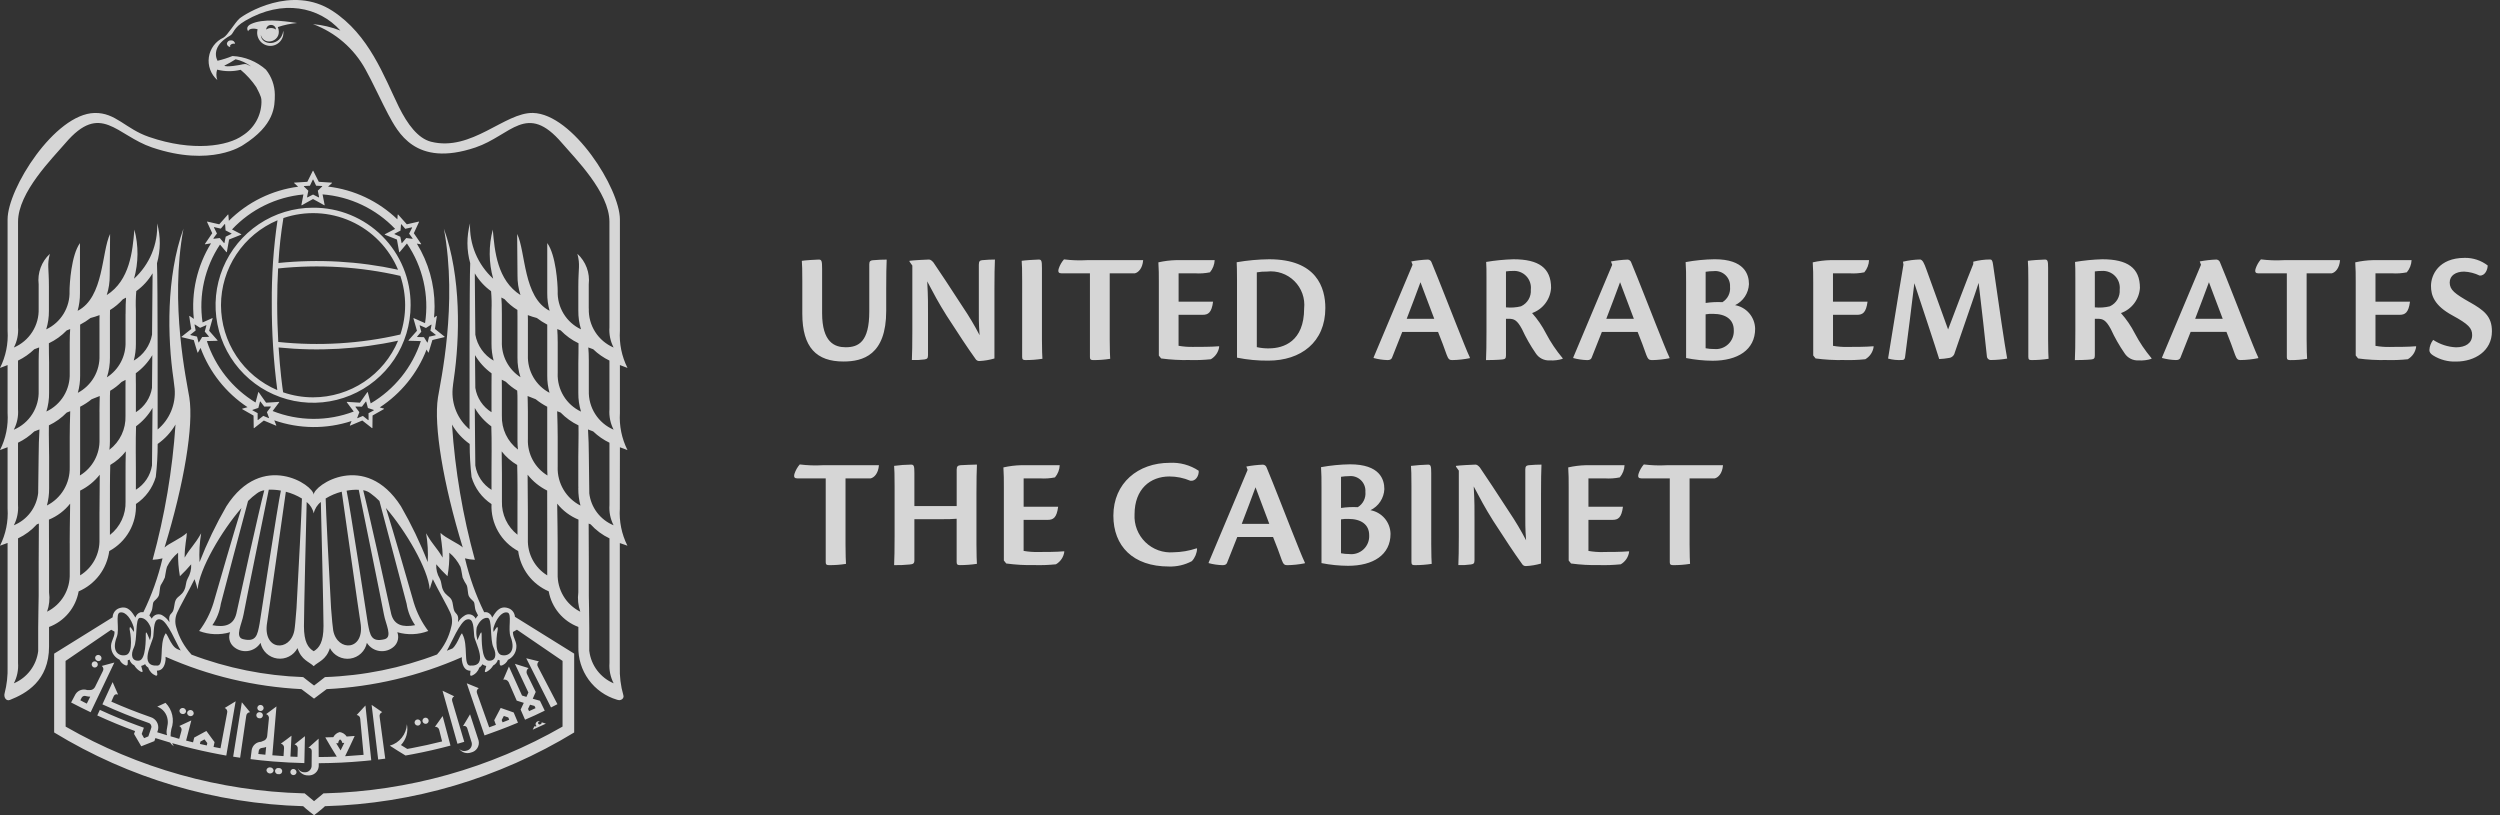
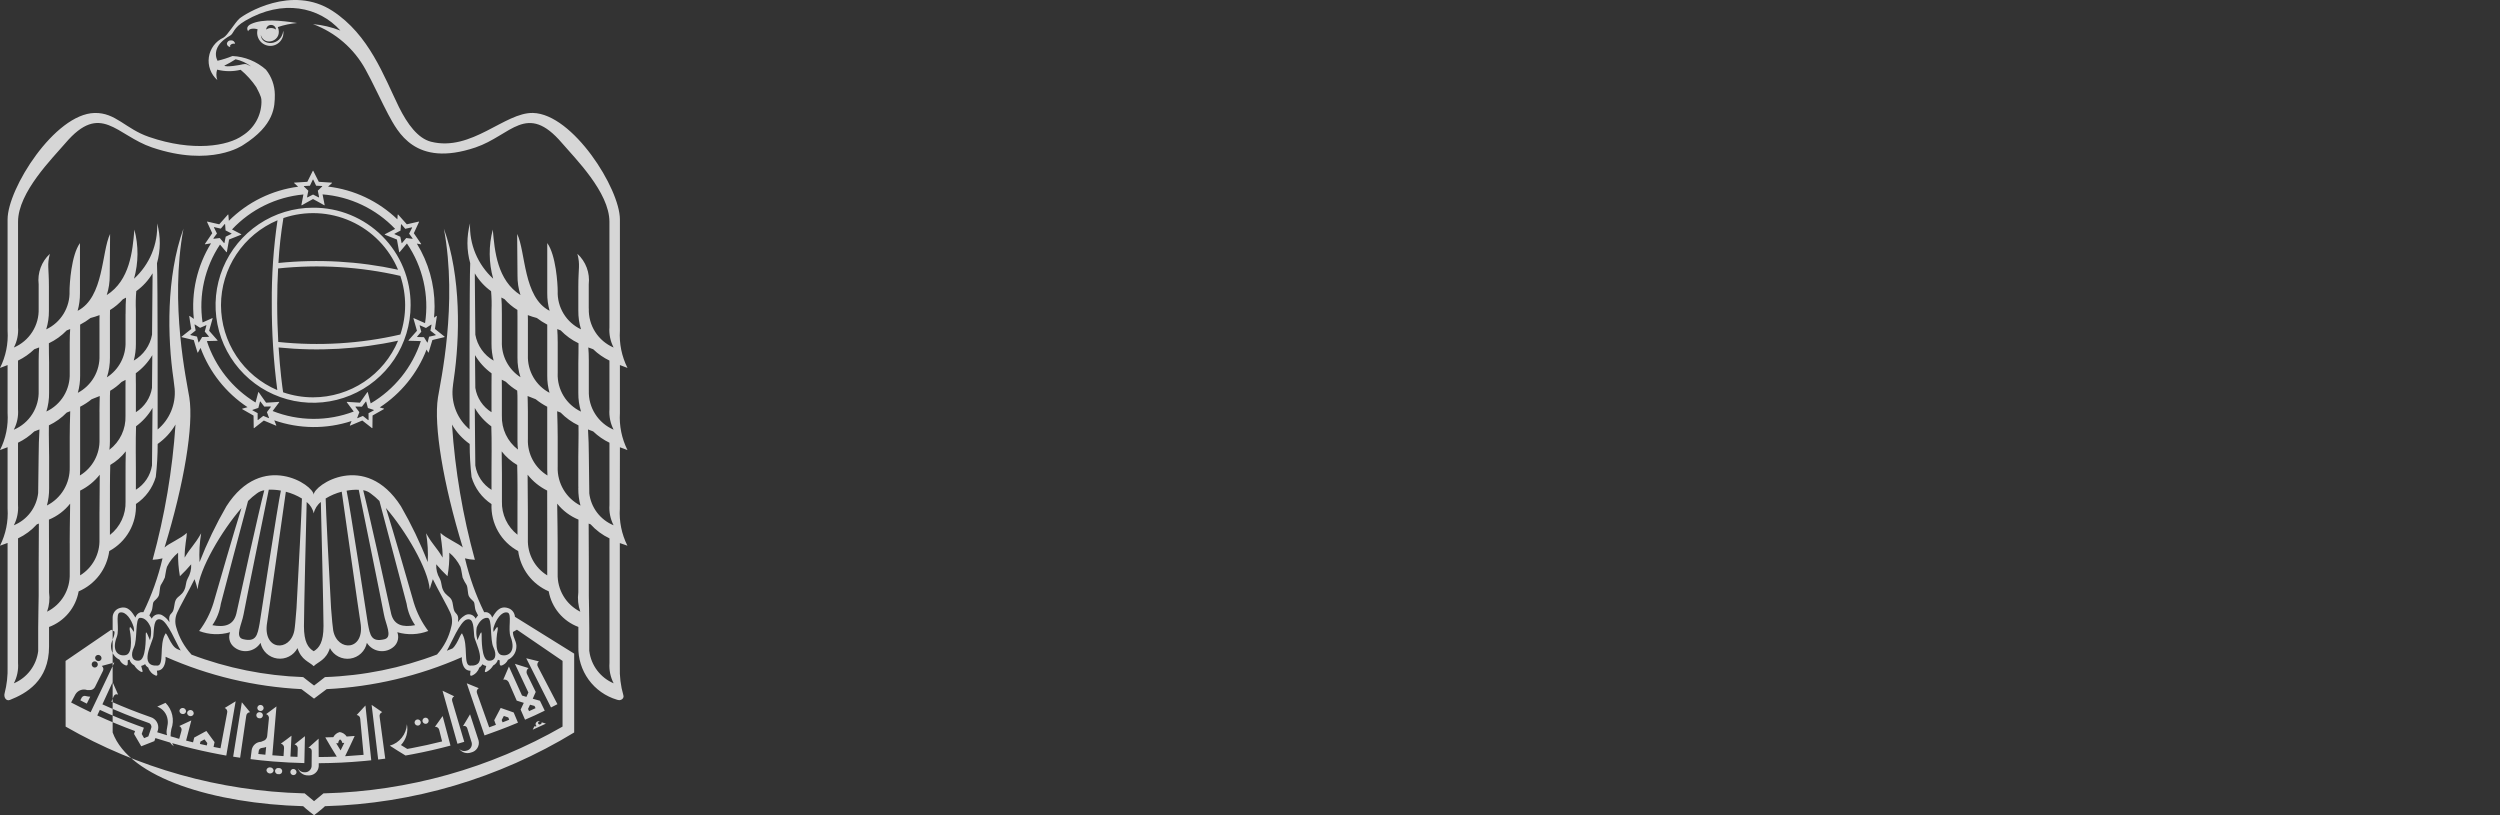
<svg xmlns="http://www.w3.org/2000/svg" width="184" height="60" viewBox="0 0 184 60" fill="none">
  <rect x="0" y="0" width="184" height="60" fill="#333333" stroke="none" />
  <g opacity="0.8">
-     <path d="M19.532 55.548C19.447 55.541 19.36 55.532 19.272 55.52C19.184 55.509 19.1 55.504 19.014 55.494C19.024 55.414 19.034 55.336 19.045 55.258C19.054 55.201 19.083 55.149 19.127 55.111C19.17 55.072 19.225 55.05 19.283 55.048C19.296 55.047 19.309 55.045 19.322 55.041C19.414 55.033 19.503 55.011 19.588 54.977C19.571 55.166 19.551 55.358 19.532 55.548ZM22.4 56.168C22.413 55.507 22.428 54.845 22.444 54.182C22.192 54.388 21.937 54.59 21.677 54.791C21.75 54.804 21.817 54.846 21.861 54.907C21.905 54.967 21.924 55.043 21.914 55.117C21.907 55.314 21.901 55.509 21.894 55.706C21.722 55.699 21.55 55.693 21.377 55.685C21.404 55.174 21.428 54.663 21.454 54.147C21.197 54.347 20.936 54.543 20.67 54.731C20.744 54.747 20.809 54.79 20.853 54.852C20.897 54.914 20.916 54.99 20.906 55.065L20.868 55.649C20.593 55.631 20.318 55.612 20.044 55.588C20.146 54.39 20.245 53.197 20.347 51.994C20.098 52.185 19.844 52.373 19.587 52.56C19.657 52.581 19.716 52.627 19.754 52.689C19.791 52.752 19.804 52.826 19.79 52.898C19.748 53.328 19.705 53.76 19.663 54.192C19.653 54.271 19.62 54.345 19.568 54.406C19.516 54.467 19.448 54.511 19.371 54.533C19.292 54.57 19.225 54.582 19.217 54.596C19.051 54.601 18.892 54.662 18.766 54.771C18.64 54.879 18.555 55.028 18.525 55.191L18.44 55.871C18.644 55.897 18.849 55.92 19.055 55.944L19.222 55.963C19.514 55.994 19.805 56.02 20.093 56.044C20.861 56.106 21.628 56.146 22.396 56.163M17.162 55.691C17.332 55.719 17.502 55.744 17.673 55.769C17.821 54.744 17.971 53.72 18.121 52.696C18.124 52.623 18.155 52.553 18.208 52.502C18.261 52.45 18.331 52.42 18.404 52.418C18.199 52.175 17.997 51.931 17.8 51.688C17.587 53.024 17.373 54.355 17.161 55.692M15.216 54.865C15.131 54.847 15.046 54.827 14.961 54.809L14.714 54.755C14.728 54.696 14.742 54.638 14.754 54.579C14.854 54.525 14.954 54.471 15.052 54.417C15.119 54.508 15.189 54.6 15.258 54.691C15.246 54.75 15.232 54.809 15.219 54.868M16.541 52.109C16.61 52.135 16.666 52.186 16.699 52.252C16.732 52.317 16.739 52.393 16.718 52.464C16.555 53.333 16.392 54.203 16.229 55.072C16.059 55.039 15.89 55.008 15.718 54.974C15.742 54.855 15.765 54.738 15.791 54.62C15.584 54.347 15.385 54.075 15.189 53.799C14.897 53.964 14.597 54.127 14.294 54.285C14.265 54.401 14.237 54.518 14.208 54.636C14.039 54.594 13.869 54.551 13.697 54.507C13.825 54.012 13.953 53.518 14.081 53.023C13.789 53.164 13.492 53.303 13.19 53.438C13.26 53.467 13.315 53.523 13.345 53.592C13.374 53.662 13.376 53.74 13.348 53.811C13.297 54 13.244 54.189 13.192 54.379C13.119 54.358 13.046 54.339 12.973 54.317V54.312C12.833 54.273 12.694 54.232 12.554 54.192C12.553 54.012 12.573 53.832 12.613 53.656C12.731 53.327 12.754 52.971 12.677 52.63C12.601 52.288 12.429 51.976 12.182 51.728C11.982 51.822 11.778 51.916 11.573 52.008C11.777 52.083 11.956 52.213 12.091 52.383C12.226 52.554 12.312 52.757 12.339 52.973C12.412 53.411 12.17 53.742 12.296 54.114C12.054 54.041 11.813 53.968 11.572 53.895V53.892C11.591 53.835 11.61 53.777 11.629 53.72C11.675 53.521 11.644 53.312 11.541 53.137C11.438 52.961 11.271 52.832 11.075 52.776L10.983 52.743C10.042 52.414 9.112 52.047 8.194 51.641C8.256 51.502 8.316 51.363 8.378 51.226C8.391 51.198 8.409 51.172 8.433 51.152C8.456 51.131 8.484 51.116 8.514 51.106C8.543 51.097 8.575 51.094 8.606 51.097C8.637 51.101 8.667 51.111 8.694 51.127C8.554 50.819 8.419 50.511 8.288 50.203C8.037 50.748 7.787 51.293 7.536 51.84C8.648 52.35 9.779 52.805 10.927 53.203C11.001 53.223 11.064 53.272 11.104 53.337C11.143 53.404 11.155 53.482 11.137 53.557C11.116 53.614 11.097 53.671 11.079 53.728C11.025 53.886 10.973 54.041 10.919 54.198C10.816 54.242 10.71 54.285 10.605 54.328C10.546 54.225 10.487 54.122 10.43 54.018C10.482 53.865 10.537 53.712 10.589 53.56C10.468 53.517 10.346 53.474 10.224 53.428L10.098 53.383C9.17 53.042 8.253 52.664 7.349 52.246C7.285 52.382 7.222 52.52 7.159 52.657C8.074 53.078 9.002 53.461 9.94 53.806C9.915 53.879 9.89 53.947 9.864 54.017C10.036 54.322 10.214 54.624 10.397 54.926C10.723 54.804 11.044 54.676 11.363 54.546C11.386 54.473 11.41 54.4 11.436 54.322C11.801 54.439 12.16 54.551 12.524 54.655C12.596 54.763 12.688 54.855 12.795 54.926C12.747 54.853 12.705 54.777 12.67 54.696C12.974 54.783 13.278 54.867 13.583 54.946C14.007 55.055 14.433 55.158 14.86 55.253C15.287 55.349 15.714 55.436 16.141 55.517C16.159 55.517 16.178 55.524 16.197 55.527C16.346 55.556 16.499 55.582 16.65 55.61H16.655C16.887 54.277 17.114 52.947 17.344 51.615C17.078 51.784 16.808 51.947 16.535 52.109M21.572 56.594C21.529 56.599 21.488 56.616 21.455 56.644C21.421 56.671 21.396 56.708 21.383 56.749C21.369 56.791 21.368 56.835 21.379 56.877C21.39 56.919 21.413 56.957 21.444 56.986C21.476 57.016 21.516 57.035 21.559 57.043C21.601 57.051 21.645 57.046 21.685 57.029C21.726 57.013 21.76 56.985 21.785 56.949C21.81 56.914 21.824 56.872 21.825 56.828C21.823 56.764 21.794 56.703 21.747 56.659C21.7 56.615 21.637 56.592 21.572 56.594ZM19.95 1.835C19.996 1.834 20.042 1.842 20.085 1.858C20.128 1.875 20.167 1.9 20.201 1.931C20.234 1.963 20.261 2.001 20.279 2.043C20.298 2.085 20.308 2.131 20.309 2.177C20.204 2.102 20.079 2.063 19.951 2.063C19.823 2.063 19.697 2.102 19.593 2.177C19.593 2.131 19.603 2.085 19.622 2.043C19.64 2.001 19.667 1.963 19.7 1.932C19.734 1.9 19.773 1.875 19.816 1.858C19.858 1.842 19.904 1.834 19.95 1.835ZM20.847 2.277C20.696 3.409 19.241 3.409 19.192 2.569C19.452 3.48 20.863 3.003 20.447 1.991C20.907 1.837 21.384 1.737 21.868 1.694C20.707 1.512 19.343 1.37 18.496 1.758C18.083 1.946 18.199 2.196 18.26 2.304C18.328 2.085 18.698 2.069 18.961 2.158C18.924 2.296 18.917 2.441 18.942 2.582C18.968 2.723 19.024 2.857 19.108 2.974C19.191 3.09 19.3 3.187 19.425 3.256C19.55 3.326 19.69 3.366 19.833 3.376C19.976 3.385 20.119 3.362 20.252 3.309C20.385 3.255 20.505 3.173 20.602 3.068C20.7 2.963 20.773 2.838 20.816 2.701C20.859 2.564 20.871 2.419 20.851 2.277M6.388 51.786L6.149 51.666L5.913 51.54C5.948 51.474 5.982 51.405 6.017 51.336C6.049 51.286 6.096 51.248 6.152 51.229C6.208 51.21 6.269 51.211 6.324 51.231C6.337 51.235 6.35 51.238 6.364 51.24C6.454 51.263 6.547 51.275 6.641 51.274C6.556 51.444 6.472 51.614 6.389 51.785M7.488 49.011C7.548 49.055 7.589 49.119 7.604 49.192C7.618 49.265 7.604 49.34 7.564 49.403C7.37 49.793 7.178 50.182 6.988 50.571C6.949 50.642 6.892 50.7 6.821 50.739C6.751 50.778 6.671 50.796 6.591 50.79C6.501 50.795 6.429 50.779 6.422 50.79C6.264 50.734 6.092 50.734 5.934 50.79C5.775 50.846 5.642 50.955 5.554 51.098C5.448 51.299 5.335 51.498 5.234 51.703C5.47 51.828 5.708 51.95 5.948 52.068C6.188 52.187 6.429 52.305 6.671 52.422C7.255 51.202 7.836 49.981 8.416 48.763C8.109 48.852 7.8 48.935 7.489 49.013M20.523 56.531C20.491 56.523 20.457 56.523 20.425 56.529C20.392 56.535 20.361 56.549 20.335 56.568C20.308 56.588 20.286 56.613 20.27 56.642C20.254 56.671 20.244 56.703 20.242 56.736C20.24 56.77 20.245 56.803 20.257 56.834C20.269 56.865 20.287 56.892 20.311 56.916C20.335 56.938 20.364 56.956 20.395 56.967C20.427 56.977 20.46 56.981 20.493 56.977C20.525 56.985 20.558 56.985 20.59 56.978C20.622 56.971 20.652 56.958 20.679 56.938C20.705 56.919 20.727 56.894 20.742 56.865C20.758 56.836 20.767 56.804 20.769 56.772C20.771 56.739 20.767 56.706 20.755 56.676C20.743 56.645 20.725 56.618 20.702 56.595C20.678 56.572 20.65 56.554 20.619 56.544C20.589 56.532 20.556 56.528 20.523 56.531ZM19.895 56.481C19.831 56.47 19.765 56.485 19.711 56.522C19.657 56.559 19.62 56.616 19.608 56.68C19.613 56.744 19.64 56.804 19.685 56.849C19.73 56.895 19.79 56.922 19.853 56.928C19.917 56.934 19.981 56.917 20.033 56.88C20.085 56.843 20.122 56.789 20.139 56.727C20.137 56.663 20.111 56.601 20.066 56.555C20.021 56.509 19.96 56.483 19.895 56.481ZM13.962 52.7C13.992 52.709 14.023 52.712 14.053 52.709C14.084 52.706 14.113 52.697 14.14 52.683C14.168 52.669 14.192 52.649 14.211 52.625C14.231 52.602 14.245 52.574 14.254 52.545C14.265 52.484 14.253 52.422 14.219 52.369C14.186 52.317 14.135 52.279 14.075 52.264C14.015 52.248 13.951 52.255 13.897 52.284C13.842 52.312 13.8 52.361 13.779 52.419C13.772 52.449 13.771 52.481 13.776 52.512C13.782 52.542 13.793 52.572 13.81 52.598C13.827 52.624 13.849 52.647 13.875 52.664C13.901 52.682 13.93 52.694 13.961 52.7M13.392 52.544C13.45 52.563 13.514 52.559 13.57 52.532C13.625 52.504 13.668 52.456 13.688 52.398C13.699 52.337 13.687 52.275 13.655 52.222C13.622 52.17 13.572 52.132 13.512 52.115C13.453 52.098 13.39 52.104 13.335 52.131C13.28 52.158 13.237 52.205 13.214 52.263C13.207 52.293 13.206 52.324 13.21 52.355C13.215 52.386 13.226 52.415 13.243 52.442C13.259 52.468 13.281 52.491 13.307 52.509C13.332 52.527 13.361 52.539 13.392 52.546M19.08 52.867C19.111 52.873 19.142 52.872 19.172 52.866C19.203 52.859 19.231 52.846 19.256 52.828C19.281 52.809 19.302 52.786 19.318 52.759C19.334 52.733 19.344 52.703 19.348 52.672C19.351 52.641 19.349 52.61 19.34 52.58C19.331 52.55 19.316 52.523 19.296 52.499C19.276 52.475 19.251 52.456 19.223 52.442C19.195 52.428 19.165 52.42 19.134 52.419C19.104 52.413 19.072 52.413 19.042 52.42C19.012 52.427 18.983 52.44 18.958 52.458C18.933 52.476 18.912 52.5 18.896 52.526C18.88 52.553 18.87 52.583 18.866 52.614C18.863 52.645 18.865 52.676 18.874 52.706C18.883 52.736 18.898 52.763 18.918 52.787C18.938 52.811 18.963 52.83 18.991 52.844C19.019 52.858 19.049 52.865 19.08 52.867ZM31.391 53.265C31.433 53.251 31.47 53.225 31.498 53.191C31.525 53.157 31.542 53.115 31.547 53.072C31.551 53.028 31.542 52.983 31.522 52.944C31.502 52.905 31.471 52.873 31.432 52.851C31.394 52.83 31.35 52.82 31.306 52.822C31.262 52.825 31.22 52.841 31.185 52.867C31.15 52.894 31.123 52.929 31.108 52.971C31.092 53.012 31.09 53.057 31.099 53.1C31.107 53.13 31.121 53.158 31.14 53.183C31.159 53.208 31.183 53.229 31.21 53.244C31.238 53.26 31.268 53.269 31.299 53.273C31.33 53.276 31.361 53.274 31.391 53.265ZM7.133 48.627C7.159 48.643 7.189 48.653 7.219 48.657C7.249 48.661 7.28 48.659 7.31 48.651C7.339 48.642 7.367 48.628 7.391 48.609C7.415 48.59 7.435 48.566 7.449 48.539C7.476 48.484 7.479 48.42 7.459 48.362C7.439 48.304 7.396 48.256 7.341 48.229C7.287 48.2 7.224 48.193 7.165 48.21C7.107 48.226 7.056 48.265 7.025 48.317C7.012 48.345 7.004 48.374 7.002 48.405C7 48.435 7.004 48.466 7.014 48.495C7.024 48.524 7.04 48.55 7.06 48.573C7.081 48.596 7.105 48.614 7.133 48.627ZM19.146 52.329C19.175 52.334 19.206 52.332 19.235 52.325C19.264 52.317 19.292 52.304 19.316 52.286C19.34 52.268 19.36 52.245 19.375 52.218C19.39 52.192 19.399 52.163 19.403 52.133C19.406 52.104 19.403 52.073 19.394 52.045C19.386 52.016 19.371 51.989 19.352 51.966C19.333 51.943 19.31 51.924 19.284 51.91C19.257 51.895 19.228 51.887 19.198 51.884C19.138 51.876 19.078 51.892 19.03 51.928C18.981 51.965 18.949 52.018 18.94 52.078C18.937 52.108 18.94 52.138 18.948 52.167C18.957 52.196 18.971 52.223 18.99 52.246C19.009 52.269 19.033 52.288 19.059 52.303C19.086 52.317 19.115 52.325 19.145 52.328M30.811 53.395C30.853 53.382 30.89 53.357 30.918 53.322C30.946 53.288 30.963 53.247 30.968 53.203C30.973 53.159 30.965 53.115 30.945 53.075C30.925 53.036 30.894 53.003 30.855 52.981C30.817 52.959 30.773 52.949 30.73 52.951C30.685 52.953 30.643 52.969 30.607 52.995C30.572 53.021 30.544 53.056 30.529 53.098C30.513 53.139 30.51 53.184 30.519 53.227C30.527 53.257 30.541 53.285 30.56 53.31C30.579 53.335 30.603 53.356 30.63 53.372C30.657 53.388 30.687 53.398 30.718 53.402C30.749 53.406 30.781 53.404 30.811 53.395ZM6.88 49.111C6.92 49.129 6.965 49.134 7.008 49.127C7.052 49.12 7.092 49.1 7.125 49.07C7.157 49.04 7.18 49.002 7.191 48.959C7.202 48.916 7.2 48.871 7.186 48.83C7.172 48.788 7.146 48.751 7.111 48.724C7.076 48.697 7.034 48.68 6.99 48.677C6.946 48.673 6.902 48.682 6.863 48.703C6.825 48.724 6.793 48.756 6.772 48.795C6.744 48.851 6.74 48.916 6.76 48.975C6.781 49.034 6.824 49.083 6.88 49.111ZM20.481 25.168C20.433 24.321 20.401 23.361 20.401 22.317C20.401 21.368 20.427 20.514 20.469 19.758C23.478 19.443 26.517 19.628 29.466 20.305C29.936 21.705 29.936 23.22 29.466 24.62C26.521 25.298 23.483 25.483 20.478 25.168M23.044 29.244C22.293 29.244 21.547 29.119 20.838 28.874C20.781 28.509 20.619 27.314 20.506 25.574C23.445 25.87 26.412 25.702 29.299 25.074C28.783 26.308 27.914 27.362 26.801 28.104C25.688 28.846 24.381 29.242 23.044 29.244ZM16.265 22.465C16.267 21.13 16.663 19.824 17.403 18.712C18.143 17.599 19.194 16.73 20.425 16.211C20.127 18.233 19.986 20.274 20.003 22.317C19.996 24.455 20.132 26.591 20.41 28.712C19.183 28.191 18.136 27.322 17.399 26.211C16.662 25.101 16.268 23.798 16.265 22.465ZM20.859 16.048C22.486 15.494 24.262 15.579 25.828 16.285C27.395 16.991 28.635 18.266 29.297 19.852C26.407 19.225 23.436 19.057 20.493 19.355C20.555 18.247 20.678 17.143 20.859 16.048ZM23.043 15.287C21.623 15.287 20.235 15.708 19.055 16.497C17.874 17.286 16.954 18.407 16.411 19.718C15.868 21.03 15.726 22.474 16.003 23.866C16.279 25.258 16.963 26.537 17.967 27.541C18.971 28.545 20.25 29.229 21.642 29.506C23.035 29.783 24.478 29.641 25.79 29.097C27.102 28.554 28.223 27.634 29.012 26.454C29.8 25.273 30.221 23.885 30.221 22.465C30.227 21.521 30.045 20.585 29.686 19.712C29.328 18.838 28.799 18.045 28.131 17.377C27.464 16.709 26.67 16.181 25.797 15.822C24.923 15.463 23.987 15.281 23.043 15.287ZM39.783 53.301C39.769 53.311 39.754 53.318 39.737 53.321C39.721 53.324 39.704 53.323 39.687 53.319C39.671 53.315 39.656 53.307 39.643 53.296C39.63 53.285 39.62 53.272 39.613 53.257C39.606 53.242 39.602 53.225 39.602 53.208C39.603 53.191 39.606 53.175 39.614 53.16C39.621 53.145 39.631 53.131 39.644 53.121C39.657 53.11 39.672 53.102 39.689 53.098C39.712 53.086 39.74 53.08 39.767 53.083C39.522 53.005 39.3 53.271 39.489 53.436C39.424 53.476 39.375 53.477 39.338 53.441C39.294 53.529 39.25 53.618 39.207 53.706C39.532 53.56 39.856 53.414 40.178 53.26C40.074 53.228 39.969 53.195 39.864 53.16C39.87 53.189 39.865 53.219 39.85 53.245C39.835 53.271 39.811 53.292 39.783 53.301ZM43.332 22.709V21.906C43.332 21.503 43.332 21.111 43.332 20.922C43.38 20.508 43.329 20.09 43.183 19.7C43.038 19.31 42.802 18.96 42.495 18.679C42.714 19.523 42.565 19.672 42.565 21.095V22.869C42.559 23.333 42.626 23.795 42.762 24.239C42.232 23.99 41.786 23.59 41.481 23.089C41.176 22.588 41.024 22.009 41.046 21.422C41.046 20.906 40.919 18.776 40.278 17.889V21.584C40.274 22.02 40.332 22.454 40.451 22.874C38.502 21.886 38.699 18.524 38.062 17.219C38.062 18.348 38.088 19.141 38.088 20.268C38.082 20.76 38.156 21.248 38.307 21.716C36.601 20.628 36.405 18.493 36.27 16.898C35.957 18.084 35.967 19.331 36.299 20.512C35.735 19.998 35.29 19.367 34.996 18.664C34.701 17.96 34.565 17.201 34.596 16.438C34.336 17.4 34.34 18.414 34.608 19.373C34.545 20.627 34.556 30.522 34.558 31.602C34.127 31.239 33.79 30.779 33.573 30.259C33.357 29.74 33.268 29.176 33.313 28.615C33.336 28.374 33.362 28.144 33.397 27.926C33.853 24.837 33.947 20.387 32.671 16.831C33.7 22.391 32.416 28.108 32.233 29.258C31.912 31.313 32.61 35.57 34.058 40.294C33.777 40.014 32.81 39.611 32.423 39.223C32.423 39.648 32.578 40.108 32.578 41.041C32.082 40.207 31.891 40.173 31.362 39.248C31.48 39.949 31.52 40.661 31.48 41.37C30.928 39.953 30.269 38.579 29.509 37.261C26.877 33.151 23.086 35.7 23.086 36.416C23.086 35.7 19.29 33.151 16.663 37.261C15.901 38.579 15.241 39.953 14.686 41.37C14.647 40.661 14.687 39.949 14.806 39.248C14.276 40.173 14.087 40.207 13.589 41.041C13.589 40.109 13.746 39.649 13.746 39.223C13.357 39.611 12.39 40.014 12.111 40.294C13.561 35.57 14.259 31.315 13.935 29.258C13.754 28.108 12.47 22.391 13.502 16.831C12.224 20.39 12.319 24.84 12.772 27.926C12.805 28.145 12.829 28.376 12.855 28.618C12.901 29.181 12.811 29.746 12.593 30.267C12.375 30.788 12.035 31.249 11.602 31.611C11.602 30.531 11.618 20.644 11.554 19.376C11.825 18.417 11.829 17.402 11.567 16.441C11.598 17.203 11.462 17.962 11.168 18.666C10.873 19.37 10.429 20 9.864 20.514C10.196 19.333 10.205 18.085 9.891 16.9C9.756 18.495 9.562 20.63 7.856 21.718C8.007 21.251 8.081 20.762 8.075 20.271C8.075 19.143 8.103 18.351 8.103 17.222C7.466 18.527 7.661 21.888 5.713 22.876C5.831 22.456 5.889 22.022 5.885 21.586V17.892C5.243 18.779 5.118 20.91 5.118 21.426C5.139 22.012 4.987 22.591 4.682 23.092C4.377 23.593 3.931 23.993 3.401 24.242C3.538 23.799 3.605 23.337 3.6 22.873V21.099C3.6 19.676 3.454 19.528 3.669 18.684C3.365 18.965 3.132 19.315 2.989 19.704C2.845 20.093 2.796 20.511 2.845 20.922C2.845 21.111 2.845 21.506 2.845 21.906V22.709C2.867 23.316 2.704 23.915 2.378 24.427C2.052 24.939 1.579 25.34 1.02 25.578C1.259 25.118 1.365 24.601 1.328 24.084V16.324C1.328 14.143 3.874 11.637 4.816 10.532C7.425 7.476 8.561 9.96 11.189 10.851C15.557 12.332 17.886 10.679 17.886 10.679C20.222 9.211 20.227 7.826 20.227 6.962C20.221 6.294 19.991 5.648 19.574 5.127C18.891 4.52 18.021 4.166 17.108 4.123C16.751 4.268 16.383 4.386 16.008 4.473C15.763 3.986 15.825 3.242 16.924 2.631C17.233 2.461 17.118 2.071 18.059 1.521C20.803 -0.08 23.488 0.499 25.055 2.251C24.408 1.996 23.728 1.836 23.036 1.775C24.686 2.387 26.06 3.574 26.904 5.119C27.315 5.836 28.242 7.813 28.57 8.41C29.269 9.685 30.535 12.357 34.994 10.853C37.621 9.964 38.757 7.478 41.367 10.534C42.308 11.639 44.854 14.145 44.854 16.325V24.084C44.817 24.601 44.923 25.119 45.162 25.579C44.603 25.341 44.13 24.94 43.804 24.427C43.478 23.915 43.316 23.317 43.337 22.71M43.337 28.765V26.547C43.337 26.182 43.325 25.86 43.299 25.571L43.658 25.703C44.01 26.044 44.414 26.326 44.855 26.538V30.128C44.818 30.646 44.924 31.164 45.163 31.625C44.605 31.387 44.133 30.987 43.808 30.476C43.482 29.966 43.318 29.369 43.338 28.764M43.372 36.291C43.372 36.032 43.338 33.876 43.338 33.457C43.338 32.993 43.317 32.201 43.277 31.607C43.416 31.659 43.541 31.709 43.659 31.753C44.011 32.091 44.415 32.372 44.856 32.584V37.169C44.818 37.684 44.923 38.201 45.16 38.66C44.676 38.462 44.255 38.138 43.94 37.721C43.624 37.304 43.427 36.809 43.369 36.29M43.369 47.921V46.206C43.369 45.125 43.338 44.184 43.338 43.863V41.308C43.338 41.089 43.331 39.974 43.325 38.535C43.374 38.556 43.424 38.574 43.471 38.592C43.86 39.024 44.332 39.375 44.858 39.624V48.795C44.82 49.313 44.926 49.831 45.165 50.292C44.685 50.089 44.267 49.763 43.953 49.347C43.638 48.932 43.439 48.44 43.374 47.923M41.048 27.472V25.229C41.048 24.835 41.034 24.499 41.013 24.22C41.1 24.253 41.187 24.287 41.266 24.316C41.644 24.709 42.089 25.03 42.58 25.265C42.589 25.735 42.565 26.228 42.565 26.725V28.922C42.559 29.387 42.626 29.85 42.762 30.294C42.232 30.044 41.786 29.644 41.481 29.144C41.176 28.643 41.024 28.063 41.046 27.477M41.046 34.389V32.14C41.046 31.741 41.032 30.903 41.008 30.266C41.097 30.3 41.184 30.332 41.263 30.365C41.642 30.755 42.087 31.075 42.577 31.309C42.594 32.057 42.563 33.086 42.563 33.631V35.755C42.563 35.809 42.563 35.858 42.567 35.91H42.563V35.959C42.559 36.382 42.613 36.803 42.723 37.21C42.205 36.947 41.772 36.541 41.475 36.041C41.178 35.542 41.029 34.968 41.044 34.387M41.044 42.232V39.986C41.044 39.597 41.03 38.161 41.009 37.067C41.422 37.587 41.962 37.992 42.576 38.243C42.569 39.899 42.564 41.225 42.564 41.476V43.602C42.501 44.08 42.55 44.566 42.71 45.022C42.194 44.764 41.763 44.364 41.468 43.869C41.173 43.374 41.026 42.805 41.044 42.229M38.854 26.157V24.125C38.854 23.706 38.859 23.425 38.848 23.192C39.065 23.275 39.287 23.346 39.512 23.404C39.752 23.589 40.008 23.752 40.277 23.892C40.277 23.965 40.277 24.038 40.277 24.111V27.632C40.272 28.064 40.329 28.495 40.445 28.911C39.947 28.648 39.535 28.25 39.253 27.763C38.972 27.276 38.834 26.719 38.854 26.157ZM38.853 32.328V30.298C38.853 29.523 38.832 29.527 38.831 29.147C39.05 29.239 39.248 29.316 39.428 29.383C39.691 29.596 39.975 29.781 40.276 29.936C40.276 30.395 40.276 30.91 40.276 31.021V34.542C40.276 34.702 40.283 34.85 40.292 34.995C39.837 34.719 39.463 34.327 39.21 33.858C38.957 33.389 38.833 32.862 38.852 32.329M40.276 38.868V42.348C39.825 42.071 39.455 41.679 39.205 41.212C38.955 40.746 38.833 40.221 38.852 39.692V37.658C38.852 37.066 38.84 35.733 38.832 34.937C39.219 35.428 39.711 35.828 40.272 36.105C40.277 37.053 40.276 38.72 40.276 38.865M36.937 25.142V23.098C36.937 22.573 36.926 22.187 36.899 21.898C36.972 21.938 37.053 21.977 37.132 22.017C37.406 22.328 37.726 22.595 38.081 22.811C38.087 22.981 38.086 23.149 38.086 23.306V26.312C38.08 26.804 38.155 27.294 38.308 27.763C37.871 27.481 37.515 27.091 37.275 26.63C37.034 26.17 36.918 25.654 36.937 25.135M36.937 30.598V28.554C36.937 28.326 36.934 28.123 36.93 27.945C37.026 27.998 37.127 28.05 37.229 28.099C37.48 28.35 37.762 28.568 38.067 28.75C38.087 28.994 38.086 29.246 38.086 29.473V32.479C38.086 32.683 38.098 32.886 38.122 33.088C37.74 32.798 37.433 32.42 37.227 31.986C37.021 31.553 36.922 31.076 36.938 30.596M38.086 36.834V39.356C37.717 39.066 37.421 38.693 37.223 38.268C37.024 37.843 36.928 37.377 36.942 36.908V34.864C36.942 34.484 36.937 33.773 36.924 33.221C37.237 33.624 37.624 33.964 38.065 34.222C38.094 35.085 38.09 36.594 38.09 36.85M34.985 24.631C34.985 24.164 34.95 21.715 34.946 20.118C35.25 20.634 35.658 21.082 36.144 21.432C36.185 21.901 36.195 22.371 36.175 22.841V25.313C36.172 25.728 36.225 26.142 36.332 26.544C35.981 26.343 35.679 26.068 35.447 25.737C35.214 25.407 35.056 25.03 34.985 24.633M34.959 26.137C35.269 26.663 35.685 27.12 36.18 27.477C36.183 27.769 36.175 28.068 36.175 28.304V30.339C35.859 30.143 35.589 29.882 35.384 29.573C35.178 29.264 35.042 28.915 34.984 28.548C34.984 28.265 34.972 27.247 34.959 26.134M36.175 34.593V36.053C35.859 35.857 35.59 35.596 35.384 35.287C35.179 34.978 35.042 34.629 34.984 34.262C34.984 33.824 34.95 31.615 34.945 30.029C35.252 30.559 35.666 31.02 36.161 31.38C36.201 32.31 36.175 34.245 36.175 34.596M34.35 43.072C34.44 43.28 34.416 43.692 34.511 43.882C34.607 44.073 34.816 44.206 34.876 44.302C34.954 44.43 34.925 44.757 35.029 44.984C35.079 45.09 35.129 45.197 35.183 45.293C35.117 45.368 35.058 45.448 35.008 45.534C34.973 45.458 34.922 45.391 34.858 45.338C34.794 45.285 34.719 45.247 34.638 45.227C34.557 45.206 34.473 45.205 34.392 45.221C34.31 45.238 34.233 45.273 34.167 45.324C33.979 45.443 33.821 45.605 33.706 45.796C33.763 45.393 33.688 45.265 33.534 45.108C33.303 44.878 33.395 44.393 33.207 44.1C33.061 43.875 32.796 43.803 32.623 43.453C32.451 43.102 32.537 42.92 32.363 42.577C32.175 42.262 32.087 41.898 32.107 41.532C32.367 41.84 32.643 42.132 32.935 42.408C33.037 41.838 33.083 41.258 33.07 40.678C33.414 40.964 33.694 41.319 33.891 41.72C33.957 41.9 34.021 42.422 34.048 42.508C34.132 42.704 34.233 42.892 34.35 43.07M35.883 45.472C36.248 45.5 36.048 47.09 36.317 47.645C36.586 48.2 36.473 48.673 35.952 48.624C35.421 48.575 35.452 46.962 35.448 46.68C35.448 46.281 35.247 46.893 35.137 47.118C35.115 47.019 35.092 46.911 35.075 46.798C35.048 46.593 35.051 46.386 35.086 46.182C35.232 45.804 35.51 45.445 35.882 45.473M36.351 46.12C36.497 45.641 36.894 44.978 37.35 45.082C37.709 45.162 37.365 46.309 37.582 46.871C38.004 47.966 37.412 48.339 36.903 48.211C36.334 48.065 36.586 46.536 36.637 46.313C36.651 45.948 36.464 46.306 36.334 46.508C36.295 46.38 36.301 46.243 36.351 46.119M38.047 46.347L41.405 48.643L41.403 53.478C36.07 56.539 30.059 58.227 23.912 58.389H23.811C23.811 58.389 23.342 58.777 23.115 58.966C22.888 58.777 22.419 58.389 22.419 58.389H22.319C16.172 58.227 10.162 56.54 4.83 53.478L4.825 48.644L8.183 46.349L8.431 46.489C8.443 46.971 8.105 47.219 8.181 47.712C8.204 47.893 8.273 48.064 8.38 48.211C8.488 48.358 8.631 48.475 8.796 48.552C8.88 48.74 9.033 48.887 9.224 48.963C9.429 49.036 9.405 48.864 9.401 48.598C9.447 48.586 9.492 48.569 9.535 48.549C9.56 48.64 9.604 48.724 9.664 48.797C9.723 48.87 9.798 48.929 9.882 48.971C9.996 49.164 10.159 49.323 10.354 49.431C10.616 49.553 10.44 49.268 10.391 49.013C10.495 48.987 10.594 48.943 10.683 48.883C10.714 48.963 10.768 49.032 10.838 49.082C10.86 49.101 10.886 49.119 10.911 49.135C10.952 49.265 11.022 49.385 11.115 49.486C11.208 49.587 11.322 49.666 11.448 49.719C11.64 49.781 11.567 49.565 11.547 49.36C11.811 49.363 12.046 49.214 12.151 48.784C12.19 48.639 12.202 48.488 12.185 48.339C15.345 49.739 18.734 50.546 22.185 50.72C22.303 50.811 23.112 51.419 23.112 51.419L24.041 50.72C27.473 50.551 30.846 49.754 33.991 48.368C33.979 48.51 33.993 48.653 34.031 48.79C34.135 49.222 34.367 49.37 34.632 49.366C34.613 49.571 34.541 49.787 34.731 49.725C34.858 49.673 34.972 49.594 35.066 49.493C35.159 49.392 35.229 49.272 35.27 49.141C35.295 49.125 35.32 49.108 35.343 49.09C35.412 49.039 35.466 48.97 35.497 48.89C35.586 48.95 35.685 48.995 35.789 49.02C35.74 49.276 35.562 49.56 35.827 49.438C36.022 49.33 36.185 49.171 36.299 48.979C36.383 48.937 36.458 48.877 36.517 48.805C36.577 48.732 36.621 48.648 36.646 48.557C36.689 48.577 36.734 48.594 36.78 48.606C36.776 48.868 36.75 49.044 36.955 48.971C37.146 48.894 37.3 48.747 37.385 48.56C37.551 48.482 37.694 48.363 37.801 48.215C37.909 48.066 37.977 47.893 37.999 47.711C38.072 47.227 37.75 46.981 37.751 46.514C37.849 46.46 37.946 46.405 38.043 46.348M8.598 46.87C8.817 46.308 8.47 45.161 8.826 45.081C9.283 44.977 9.681 45.641 9.827 46.122C9.864 46.248 9.87 46.38 9.846 46.509C9.716 46.308 9.527 45.952 9.541 46.313C9.591 46.532 9.846 48.065 9.274 48.211C8.763 48.34 8.175 47.968 8.597 46.872M10.296 45.473C10.666 45.446 10.947 45.805 11.091 46.183C11.126 46.386 11.13 46.594 11.102 46.799C11.087 46.907 11.066 47.013 11.04 47.119C10.932 46.895 10.729 46.282 10.729 46.681C10.729 46.963 10.756 48.579 10.224 48.624C9.705 48.673 9.588 48.208 9.859 47.646C10.131 47.084 9.929 45.5 10.297 45.473M12.147 46.69C11.709 47.478 12.098 48.952 11.599 48.987C10.167 49.081 11.229 47.283 11.283 46.835C11.349 46.263 11.289 45.427 11.846 45.601C12.348 45.754 12.985 47.379 13.295 47.864C13.299 47.871 13.304 47.876 13.311 47.88C13.196 47.835 13.084 47.788 12.97 47.74C12.994 47.749 13.019 47.756 13.043 47.763C12.532 47.562 12.241 46.325 12.149 46.689M34.34 45.6C34.899 45.427 34.84 46.263 34.904 46.835C34.956 47.282 36.021 49.08 34.588 48.987C34.089 48.955 34.477 47.477 34.04 46.689C33.963 46.362 33.722 47.376 33.302 47.727C33.166 47.784 33.026 47.839 32.887 47.895C33.217 47.337 33.856 45.748 34.34 45.6ZM26.529 45.811C26.887 47.896 24.832 48.011 24.525 46.405C24.487 46.202 24.431 45.584 24.366 44.763C24.212 41.964 23.982 37.526 23.969 36.688C24.336 36.464 24.734 36.295 25.151 36.188C25.379 37.767 26.433 45.252 26.529 45.811ZM26.737 36.08C26.931 36.112 27.114 36.19 27.269 36.31C27.504 36.478 27.724 36.666 27.926 36.872C28.291 38.273 29.794 43.876 29.928 44.438C30.012 45.004 30.226 45.543 30.552 46.014C29.646 46.185 29.005 46.014 28.794 45.191C28.52 43.901 27.104 37.498 26.731 36.082M28.258 45.23C28.376 45.916 28.926 46.898 28.297 47.048C27.322 47.287 27.235 46.744 27.077 45.906C27.072 45.882 25.703 36.921 25.509 36.115C25.803 36.059 26.103 36.036 26.403 36.049C26.605 37.032 28.162 44.667 28.258 45.23ZM22.371 46.076C22.371 44.99 22.538 38.064 22.571 36.946C22.836 37.157 23.02 37.455 23.09 37.786C23.162 37.454 23.347 37.157 23.614 36.946C23.644 38.062 23.81 44.99 23.81 46.076C23.81 47.26 23.499 47.687 23.09 47.93C22.682 47.687 22.37 47.26 22.37 46.076M15.716 44.365C15.489 45.115 15.129 45.818 14.656 46.441C15.386 46.72 16.187 46.752 16.936 46.531C16.867 46.705 16.851 46.896 16.89 47.079C16.929 47.262 17.021 47.429 17.155 47.56C17.296 47.695 17.465 47.797 17.649 47.858C17.834 47.92 18.03 47.94 18.223 47.916C18.417 47.893 18.602 47.826 18.767 47.722C18.931 47.618 19.071 47.479 19.175 47.314C19.236 47.609 19.386 47.878 19.605 48.084C19.824 48.29 20.102 48.423 20.399 48.465C20.697 48.508 21.001 48.457 21.269 48.32C21.537 48.184 21.756 47.967 21.896 47.701C22.176 48.586 22.754 48.697 23.088 49.03C23.422 48.697 24.003 48.586 24.282 47.701C24.421 47.969 24.64 48.187 24.908 48.325C25.176 48.463 25.481 48.515 25.779 48.472C26.078 48.43 26.356 48.295 26.575 48.088C26.794 47.88 26.943 47.61 27.002 47.314C27.106 47.479 27.246 47.618 27.41 47.723C27.575 47.827 27.761 47.893 27.954 47.917C28.147 47.94 28.344 47.92 28.529 47.859C28.713 47.797 28.882 47.695 29.023 47.56C29.155 47.429 29.247 47.261 29.286 47.078C29.325 46.895 29.309 46.705 29.242 46.531C29.991 46.751 30.791 46.72 31.52 46.441C31.048 45.817 30.688 45.114 30.458 44.365C30.134 43.22 28.94 39.086 28.404 37.389C29.856 39.06 31.519 41.889 31.626 43.375C31.673 43.165 31.772 42.908 31.858 42.628C32.194 43.324 33 44.751 33.136 45.086C33.286 45.416 33.313 45.788 33.212 46.136C33.044 46.888 32.686 47.584 32.173 48.16L32.177 48.166C29.534 49.172 26.744 49.736 23.918 49.834C23.685 50.025 23.115 50.455 23.115 50.455C23.115 50.455 22.543 50.025 22.312 49.834C19.496 49.736 16.716 49.176 14.081 48.176L14.086 48.168C13.556 47.59 13.171 46.893 12.962 46.137C12.863 45.788 12.891 45.416 13.043 45.087C13.178 44.752 13.984 43.323 14.318 42.629C14.408 42.908 14.504 43.165 14.549 43.376C14.657 41.888 16.321 39.058 17.773 37.39C17.237 39.084 16.044 43.22 15.716 44.365ZM17.387 45.192C17.176 46.016 16.535 46.187 15.63 46.015C15.955 45.544 16.169 45.005 16.253 44.439C16.387 43.877 17.886 38.273 18.256 36.872C18.458 36.666 18.678 36.478 18.913 36.31C19.071 36.191 19.256 36.113 19.452 36.083C19.077 37.499 17.663 43.902 17.389 45.192M21.038 36.192C21.456 36.299 21.854 36.468 22.222 36.692C22.206 37.531 21.977 41.963 21.823 44.762C21.76 45.587 21.704 46.203 21.664 46.408C21.357 48.014 19.306 47.9 19.661 45.814C19.757 45.255 20.813 37.77 21.039 36.191M19.106 45.9C18.949 46.738 18.862 47.281 17.888 47.041C17.257 46.892 17.808 45.91 17.926 45.223C18.028 44.626 19.559 37.171 19.782 36.042C20.08 36.03 20.38 36.052 20.674 36.108C20.479 36.911 19.11 45.877 19.106 45.9ZM11.15 44.981C11.252 44.754 11.223 44.427 11.303 44.299C11.362 44.203 11.573 44.068 11.668 43.879C11.762 43.69 11.74 43.277 11.83 43.069C11.946 42.89 12.047 42.702 12.132 42.507C12.158 42.42 12.222 41.898 12.289 41.718C12.485 41.318 12.764 40.963 13.108 40.679C13.095 41.259 13.139 41.838 13.241 42.409C13.533 42.133 13.81 41.84 14.07 41.533C14.09 41.899 14.001 42.263 13.814 42.578C13.639 42.922 13.724 43.108 13.552 43.454C13.38 43.799 13.114 43.876 12.968 44.101C12.779 44.393 12.873 44.879 12.642 45.109C12.486 45.265 12.413 45.394 12.47 45.797C12.355 45.605 12.197 45.443 12.008 45.325C11.942 45.274 11.865 45.239 11.784 45.222C11.703 45.206 11.619 45.207 11.538 45.227C11.458 45.247 11.383 45.285 11.319 45.338C11.255 45.391 11.204 45.457 11.169 45.532C11.117 45.448 11.058 45.369 10.992 45.294C11.045 45.199 11.098 45.092 11.147 44.986M11.191 24.629C11.119 25.026 10.962 25.403 10.73 25.733C10.497 26.063 10.196 26.338 9.846 26.54C9.952 26.139 10.004 25.725 10.001 25.309V22.836C9.98 22.366 9.99 21.895 10.03 21.426C10.517 21.076 10.925 20.628 11.231 20.112C11.224 21.71 11.191 24.159 11.191 24.625M9.994 27.471C10.486 27.115 10.9 26.662 11.21 26.139C11.199 27.249 11.186 28.263 11.186 28.547C11.129 28.913 10.993 29.262 10.788 29.571C10.584 29.88 10.315 30.141 10.001 30.337V28.299C10.001 28.063 9.989 27.768 9.994 27.471ZM11.186 34.259C11.129 34.625 10.993 34.973 10.788 35.281C10.584 35.59 10.315 35.85 10.001 36.045V34.593C10.001 34.241 9.975 32.302 10.013 31.374C10.505 31.012 10.918 30.553 11.224 30.025C11.218 31.613 11.186 33.821 11.186 34.259ZM9.24 23.106V25.149C9.258 25.668 9.141 26.183 8.9 26.642C8.659 27.102 8.303 27.492 7.867 27.772C8.02 27.304 8.096 26.814 8.091 26.322V23.314C8.091 23.157 8.091 22.987 8.096 22.819C8.45 22.603 8.77 22.336 9.045 22.025C9.125 21.985 9.201 21.946 9.277 21.906C9.253 22.198 9.243 22.581 9.243 23.106M8.053 33.101C8.077 32.898 8.089 32.695 8.089 32.491V29.485C8.089 29.258 8.089 29.007 8.106 28.762C8.413 28.582 8.695 28.363 8.948 28.112C9.05 28.064 9.147 28.012 9.24 27.958C9.24 28.137 9.236 28.339 9.236 28.567V30.611C9.252 31.091 9.153 31.567 8.947 32.001C8.741 32.435 8.434 32.812 8.052 33.103M9.24 34.864V36.908C9.256 37.38 9.16 37.849 8.96 38.277C8.761 38.705 8.463 39.08 8.091 39.371V36.847C8.091 36.592 8.086 35.083 8.116 34.219C8.557 33.961 8.945 33.621 9.258 33.218C9.24 33.769 9.24 34.482 9.24 34.864ZM7.324 30.3V32.331C7.342 32.863 7.219 33.391 6.965 33.859C6.712 34.328 6.338 34.72 5.882 34.995C5.892 34.849 5.898 34.703 5.898 34.542V31.021C5.898 30.91 5.898 30.395 5.898 29.936C6.199 29.782 6.484 29.596 6.746 29.383C6.924 29.317 7.128 29.236 7.342 29.148C7.342 29.528 7.321 29.523 7.321 30.299M7.321 37.659V39.692C7.339 40.221 7.218 40.746 6.967 41.212C6.717 41.679 6.348 42.071 5.897 42.348V38.867C5.897 38.721 5.897 37.054 5.897 36.11C6.46 35.832 6.954 35.431 7.342 34.937C7.335 35.734 7.323 37.067 7.323 37.659M5.729 28.911C5.846 28.495 5.902 28.064 5.898 27.632V23.892C6.167 23.753 6.423 23.59 6.663 23.404C6.888 23.346 7.11 23.276 7.327 23.192C7.317 23.425 7.322 23.703 7.322 24.125V26.157C7.342 26.719 7.204 27.276 6.922 27.763C6.64 28.25 6.227 28.648 5.729 28.911ZM5.131 32.14V34.384C5.147 34.965 4.997 35.538 4.7 36.038C4.403 36.537 3.97 36.941 3.452 37.205C3.564 36.798 3.618 36.378 3.615 35.956V35.907C3.615 35.856 3.615 35.807 3.615 35.753V33.629C3.615 33.084 3.583 32.055 3.599 31.307C4.09 31.073 4.536 30.754 4.913 30.363C4.994 30.33 5.078 30.297 5.168 30.264C5.145 30.901 5.132 31.739 5.132 32.138M5.132 39.984V42.227C5.15 42.803 5.003 43.372 4.708 43.867C4.412 44.362 3.981 44.762 3.465 45.019C3.626 44.564 3.676 44.078 3.611 43.6V41.477C3.611 41.227 3.604 39.9 3.601 38.244C4.214 37.992 4.752 37.587 5.163 37.067C5.142 38.162 5.129 39.597 5.129 39.987M3.596 25.264C4.089 25.03 4.535 24.709 4.913 24.315C4.994 24.286 5.078 24.252 5.165 24.22C5.145 24.501 5.131 24.834 5.131 25.228V27.471C5.152 28.057 5.001 28.636 4.696 29.137C4.39 29.638 3.945 30.038 3.414 30.288C3.551 29.843 3.618 29.38 3.613 28.915V26.718C3.613 26.224 3.588 25.732 3.596 25.258M1.019 31.62C1.258 31.16 1.364 30.642 1.326 30.124V26.539C1.768 26.326 2.172 26.044 2.524 25.704L2.882 25.571C2.859 25.863 2.845 26.181 2.845 26.548V28.757C2.867 29.364 2.704 29.963 2.378 30.475C2.052 30.987 1.579 31.389 1.02 31.627M2.845 33.459C2.845 33.879 2.809 36.035 2.809 36.294C2.75 36.812 2.553 37.306 2.238 37.722C1.923 38.139 1.502 38.462 1.019 38.66C1.258 38.2 1.364 37.683 1.326 37.166V32.583C1.767 32.371 2.171 32.09 2.524 31.752C2.64 31.709 2.766 31.66 2.904 31.606C2.866 32.201 2.846 32.993 2.846 33.456M2.846 41.303V43.857C2.846 44.178 2.816 45.119 2.811 46.2V47.923C2.747 48.44 2.547 48.932 2.233 49.347C1.919 49.763 1.501 50.089 1.02 50.292C1.259 49.831 1.366 49.313 1.328 48.795V39.624C1.854 39.374 2.325 39.023 2.715 38.591C2.76 38.573 2.809 38.556 2.861 38.534C2.85 39.97 2.847 41.089 2.847 41.308M17.897 4.73V4.726C17.698 4.786 16.641 4.967 16.51 4.834C16.796 4.693 17.074 4.535 17.341 4.362C17.753 4.453 18.141 4.632 18.478 4.886C18.198 4.773 18.169 4.677 17.902 4.73M45.625 32.918C45.844 33 46.035 33.064 46.184 33.128C45.759 32.282 45.566 31.338 45.625 30.393V26.869C45.844 26.952 46.035 27.018 46.184 27.08C45.759 26.233 45.566 25.288 45.625 24.342V16.147C45.625 13.884 42.16 8.388 39.228 8.313C37.147 8.263 34.702 11.187 31.718 10.43C30.76 10.181 29.995 9.151 29.362 7.88C28.25 5.607 27.177 2.564 24.468 0.8C21.467 -1.147 18.011 1.028 17.616 1.373C17.277 1.685 16.735 2.619 16.448 2.768C16.163 2.899 15.915 3.099 15.728 3.35C15.54 3.602 15.418 3.896 15.373 4.206C15.328 4.516 15.361 4.833 15.47 5.127C15.579 5.421 15.759 5.683 15.995 5.89C15.907 5.643 15.902 5.375 15.981 5.125C16.547 5.271 17.14 5.275 17.709 5.137C18.152 5.505 18.541 5.935 18.863 6.413C19.242 7.129 19.244 7.238 19.244 7.519C19.235 8.011 19.103 8.493 18.861 8.921C18.619 9.349 18.275 9.711 17.859 9.973C16.769 10.751 14.197 11.186 10.976 10.081C9.232 9.486 8.517 8.276 6.957 8.315C4.026 8.388 0.558 13.882 0.558 16.149V24.343C0.619 25.289 0.426 26.234 0 27.081C0.153 27.019 0.342 26.953 0.558 26.869V30.389C0.619 31.334 0.426 32.278 0 33.124C0.153 33.064 0.342 32.997 0.558 32.915V37.427C0.618 38.373 0.426 39.318 0 40.164C0.153 40.102 0.342 40.043 0.558 39.96V49.057C0.579 49.721 0.506 50.385 0.339 51.028C0.259 51.302 0.443 51.629 0.728 51.516C1.903 51.049 3.61 50.129 3.61 47.581V46.146C4.169 45.936 4.664 45.584 5.046 45.124C5.428 44.664 5.684 44.114 5.788 43.525C6.388 43.268 6.911 42.859 7.306 42.339C7.701 41.819 7.954 41.205 8.041 40.558C8.661 40.223 9.174 39.721 9.521 39.108C9.869 38.496 10.036 37.798 10.005 37.094C10.712 36.625 11.229 35.92 11.465 35.105C11.559 34.298 11.605 33.486 11.604 32.674C12.14 32.298 12.588 31.811 12.918 31.245C12.691 34.612 12.126 37.947 11.232 41.201C11.479 41.191 11.724 41.156 11.962 41.094C11.642 42.464 11.169 43.793 10.553 45.057C10.48 45.052 10.406 45.054 10.334 45.064C10.245 45.094 10.166 45.145 10.102 45.213C10.038 45.281 9.993 45.364 9.969 45.454C9.741 45.107 9.458 44.542 8.79 44.759C8.647 44.804 8.522 44.894 8.432 45.015C8.343 45.136 8.293 45.282 8.291 45.432C7.737 45.779 3.985 48.108 3.985 48.108V53.909C9.518 57.282 15.835 59.152 22.313 59.335C22.532 59.554 23.116 60 23.116 60C23.116 60 23.706 59.552 23.919 59.335C30.401 59.154 36.723 57.284 42.26 53.909V48.107C42.26 48.107 38.189 45.581 37.899 45.396C37.89 45.252 37.838 45.114 37.749 45C37.66 44.886 37.539 44.802 37.401 44.759C36.736 44.54 36.452 45.106 36.223 45.454C36.199 45.363 36.153 45.28 36.088 45.212C36.023 45.143 35.942 45.093 35.853 45.064C35.78 45.054 35.707 45.051 35.634 45.057C35.016 43.793 34.542 42.464 34.221 41.094C34.46 41.155 34.705 41.191 34.951 41.201C34.057 37.949 33.492 34.614 33.267 31.248C33.593 31.812 34.037 32.299 34.569 32.675C34.568 33.489 34.614 34.302 34.706 35.111C34.946 35.927 35.466 36.631 36.175 37.1C36.144 37.803 36.312 38.499 36.66 39.111C37.007 39.722 37.519 40.224 38.138 40.558C38.224 41.204 38.477 41.817 38.871 42.337C39.265 42.856 39.787 43.264 40.386 43.522C40.491 44.111 40.747 44.662 41.13 45.121C41.512 45.581 42.008 45.933 42.568 46.143V47.579C42.543 48.454 42.808 49.313 43.322 50.022C43.835 50.731 44.569 51.25 45.408 51.498C45.709 51.618 45.957 51.39 45.88 51.171C45.681 50.483 45.594 49.769 45.619 49.054V39.97C45.838 40.051 46.029 40.103 46.179 40.165C45.754 39.318 45.561 38.374 45.619 37.428L45.625 32.918ZM37.231 53.07C37.151 53.1 37.071 53.133 36.99 53.164C36.967 53.107 36.947 53.052 36.924 52.995L37.083 52.693L37.409 52.804C37.432 52.86 37.454 52.915 37.477 52.972C37.394 53.004 37.312 53.038 37.23 53.071M36.85 52.106C36.696 52.409 36.538 52.711 36.375 53.011C36.416 53.125 36.459 53.237 36.499 53.35C36.334 53.411 36.169 53.472 36.003 53.531C35.706 52.698 35.409 51.865 35.113 51.032C35.082 50.964 35.078 50.888 35.101 50.817C35.124 50.746 35.172 50.687 35.237 50.65C34.939 50.534 34.645 50.415 34.353 50.291C34.74 51.427 35.127 52.564 35.515 53.7C35.563 53.841 35.613 53.986 35.661 54.128L36.029 53.995L36.147 53.953C36.562 53.807 36.976 53.648 37.388 53.487C37.634 53.39 37.879 53.289 38.122 53.187C38.018 52.937 37.912 52.687 37.807 52.438C37.483 52.331 37.16 52.219 36.84 52.1M40.554 52.069C40.712 51.99 40.869 51.909 41.027 51.828C40.549 50.909 40.071 49.991 39.593 49.074C39.552 49.011 39.537 48.935 39.55 48.861C39.564 48.787 39.605 48.722 39.666 48.678C39.351 48.606 39.039 48.529 38.731 48.447L40.35 51.663C40.418 51.799 40.487 51.934 40.554 52.069ZM32.064 24.638C32.068 24.64 32.07 24.643 32.071 24.647C32.073 24.651 32.073 24.655 32.072 24.659C32.071 24.663 32.069 24.666 32.066 24.669C32.063 24.672 32.06 24.674 32.056 24.674L31.579 24.782L31.474 25.196C31.473 25.2 31.47 25.203 31.467 25.206C31.463 25.209 31.46 25.21 31.456 25.212C31.452 25.212 31.448 25.211 31.445 25.209C31.443 25.206 31.441 25.203 31.439 25.2L31.203 24.817L30.727 24.804C30.723 24.804 30.718 24.803 30.714 24.801C30.71 24.799 30.707 24.795 30.704 24.791C30.702 24.788 30.701 24.784 30.701 24.78C30.701 24.776 30.702 24.772 30.704 24.768L31.007 24.416L30.887 23.97C30.886 23.966 30.886 23.962 30.887 23.959C30.889 23.955 30.891 23.951 30.893 23.949C30.897 23.946 30.901 23.945 30.905 23.945C30.91 23.945 30.914 23.946 30.918 23.949L31.351 24.14L31.728 23.895L31.74 23.892L31.753 23.895C31.756 23.898 31.758 23.901 31.759 23.905C31.76 23.908 31.761 23.912 31.76 23.916L31.678 24.334L32.064 24.638ZM27.282 29.691L27.07 28.874C27.068 28.87 27.066 28.866 27.062 28.864C27.059 28.861 27.055 28.859 27.051 28.858C27.047 28.858 27.044 28.858 27.04 28.859C27.037 28.861 27.034 28.864 27.032 28.867C27.032 28.867 26.616 29.471 26.491 29.637C26.281 29.631 25.547 29.577 25.546 29.577C25.545 29.577 25.531 29.582 25.526 29.589C25.524 29.592 25.523 29.596 25.523 29.6C25.523 29.603 25.524 29.607 25.526 29.61L26.036 30.288C24.112 31.023 21.982 31.01 20.066 30.252L20.547 29.61C20.55 29.607 20.552 29.604 20.552 29.599C20.553 29.595 20.552 29.591 20.551 29.588C20.544 29.581 20.537 29.575 20.53 29.576C20.522 29.577 19.792 29.633 19.585 29.637C19.459 29.471 19.044 28.868 19.044 28.868C19.042 28.864 19.039 28.861 19.035 28.86C19.031 28.858 19.027 28.857 19.023 28.858C19.019 28.858 19.015 28.86 19.012 28.863C19.009 28.866 19.007 28.869 19.006 28.873L18.809 29.624C17.113 28.593 15.841 26.989 15.225 25.102L15.992 25.082C15.996 25.081 16 25.08 16.003 25.077C16.006 25.075 16.009 25.072 16.01 25.068C16.012 25.065 16.014 25.061 16.014 25.057C16.014 25.053 16.012 25.05 16.01 25.047C16.01 25.047 15.529 24.505 15.392 24.345C15.446 24.137 15.647 23.443 15.647 23.441C15.648 23.437 15.649 23.434 15.648 23.43C15.647 23.427 15.645 23.424 15.642 23.422C15.639 23.419 15.636 23.416 15.632 23.415C15.627 23.414 15.623 23.415 15.619 23.417L14.908 23.733C14.611 21.728 15.069 19.684 16.192 17.997L16.661 18.554C16.663 18.556 16.665 18.558 16.668 18.559C16.671 18.56 16.673 18.561 16.676 18.561H16.681C16.685 18.56 16.689 18.558 16.691 18.555C16.694 18.552 16.696 18.549 16.697 18.545C16.697 18.545 16.82 17.827 16.86 17.628C17.06 17.541 17.745 17.276 17.746 17.274C17.75 17.273 17.753 17.27 17.756 17.267C17.758 17.264 17.76 17.261 17.761 17.257C17.761 17.253 17.759 17.248 17.757 17.245C17.755 17.241 17.752 17.238 17.749 17.236L17.076 16.887C18.454 15.416 20.324 14.5 22.331 14.313L22.184 15.083C22.183 15.087 22.184 15.091 22.185 15.095C22.187 15.098 22.19 15.101 22.193 15.103L22.205 15.107H22.217C22.217 15.107 22.854 14.742 23.038 14.649C23.222 14.741 23.863 15.105 23.863 15.106C23.867 15.108 23.87 15.108 23.874 15.108C23.878 15.108 23.881 15.108 23.885 15.106C23.888 15.104 23.89 15.101 23.892 15.097C23.893 15.094 23.894 15.09 23.893 15.086L23.741 14.307C25.774 14.465 27.677 15.37 29.082 16.847L28.328 17.239C28.324 17.241 28.321 17.243 28.319 17.247C28.317 17.25 28.316 17.254 28.316 17.258C28.316 17.262 28.317 17.267 28.32 17.27C28.322 17.274 28.326 17.276 28.33 17.277C28.33 17.277 29.017 17.544 29.215 17.631C29.256 17.83 29.378 18.547 29.378 18.547C29.379 18.551 29.381 18.555 29.384 18.558C29.387 18.561 29.39 18.563 29.394 18.565H29.398C29.401 18.565 29.404 18.564 29.407 18.563C29.41 18.562 29.412 18.56 29.414 18.557L29.95 17.92C31.12 19.636 31.596 21.73 31.284 23.783L30.459 23.418C30.456 23.416 30.452 23.415 30.448 23.415C30.444 23.415 30.44 23.416 30.436 23.418C30.433 23.421 30.431 23.424 30.43 23.427C30.428 23.431 30.428 23.435 30.429 23.439C30.429 23.439 30.632 24.136 30.688 24.344C30.549 24.505 30.07 25.045 30.069 25.045C30.067 25.048 30.065 25.051 30.064 25.055C30.063 25.059 30.064 25.063 30.066 25.066C30.068 25.07 30.071 25.073 30.074 25.076C30.078 25.078 30.082 25.08 30.086 25.08L30.973 25.104C30.343 27.03 29.031 28.66 27.285 29.689M27.504 30.2L27.498 30.21L27.123 30.413L27.128 30.897C27.127 30.901 27.126 30.905 27.124 30.909C27.122 30.912 27.119 30.915 27.116 30.918H27.101L27.089 30.914L26.709 30.612L26.476 30.709L26.317 30.777H26.313C26.31 30.778 26.306 30.779 26.303 30.778C26.3 30.777 26.297 30.776 26.294 30.774V30.762V30.75L26.358 30.575L26.448 30.334L26.328 30.174L26.165 29.956V29.945V29.933L26.175 29.926L26.182 29.92L26.637 29.932L26.918 29.563C26.921 29.56 26.924 29.558 26.928 29.557C26.931 29.556 26.935 29.556 26.939 29.556C26.942 29.557 26.945 29.558 26.948 29.56C26.951 29.562 26.953 29.565 26.955 29.569L27.028 29.837L27.077 30.029L27.394 30.133L27.501 30.168C27.509 30.172 27.514 30.178 27.517 30.185C27.517 30.191 27.512 30.194 27.51 30.197M19.93 29.94C19.931 29.944 19.931 29.948 19.93 29.953L19.767 30.172L19.645 30.333L19.711 30.509L19.799 30.749C19.8 30.753 19.801 30.757 19.8 30.761C19.799 30.765 19.797 30.769 19.794 30.772H19.789C19.783 30.773 19.777 30.773 19.771 30.772L19.667 30.728L19.457 30.641L19.469 30.645L19.379 30.607L19.233 30.721L18.997 30.907C18.995 30.909 18.993 30.91 18.991 30.911C18.988 30.912 18.985 30.912 18.983 30.912H18.973C18.97 30.909 18.967 30.906 18.965 30.903C18.963 30.899 18.963 30.895 18.962 30.891V30.407L18.588 30.204C18.584 30.203 18.581 30.2 18.579 30.196C18.576 30.192 18.575 30.188 18.576 30.183C18.576 30.179 18.578 30.176 18.58 30.173C18.583 30.169 18.586 30.167 18.59 30.166L18.801 30.093L19.014 30.023L19.079 29.774L19.133 29.564C19.134 29.56 19.136 29.557 19.139 29.555C19.142 29.552 19.145 29.55 19.149 29.55C19.152 29.549 19.156 29.549 19.16 29.55C19.164 29.551 19.167 29.553 19.17 29.556L19.31 29.742L19.451 29.926L19.903 29.915C19.907 29.914 19.912 29.915 19.916 29.916C19.919 29.918 19.922 29.922 19.924 29.926V29.936M14.644 25.191C14.643 25.195 14.641 25.197 14.638 25.2C14.635 25.202 14.632 25.203 14.628 25.203H14.624C14.617 25.2 14.611 25.195 14.607 25.188L14.501 24.773L14.025 24.666C14.016 24.666 14.013 24.658 14.009 24.65C14.008 24.646 14.009 24.642 14.01 24.639C14.011 24.635 14.014 24.632 14.016 24.629L14.4 24.324L14.384 24.234V24.238L14.319 23.906C14.318 23.904 14.317 23.901 14.318 23.898C14.319 23.895 14.32 23.893 14.322 23.891L14.327 23.884C14.331 23.883 14.335 23.882 14.339 23.882C14.344 23.882 14.348 23.883 14.351 23.884L14.727 24.129L14.961 24.027L15.161 23.937C15.164 23.934 15.168 23.933 15.172 23.933C15.176 23.933 15.18 23.934 15.184 23.937C15.187 23.939 15.189 23.942 15.191 23.946C15.192 23.95 15.192 23.954 15.191 23.957L15.07 24.405L15.372 24.758C15.374 24.761 15.375 24.765 15.375 24.769C15.375 24.773 15.374 24.777 15.372 24.78C15.37 24.784 15.368 24.786 15.365 24.788C15.362 24.791 15.358 24.792 15.354 24.793L14.879 24.805L14.644 25.191ZM15.713 17.527L15.968 17.185L15.749 16.747C15.748 16.744 15.746 16.74 15.746 16.736C15.746 16.732 15.748 16.728 15.749 16.724C15.752 16.722 15.755 16.72 15.759 16.718C15.762 16.717 15.766 16.717 15.77 16.717L16.252 16.827L16.53 16.499C16.533 16.496 16.537 16.494 16.541 16.492C16.545 16.491 16.549 16.491 16.554 16.492C16.558 16.494 16.561 16.496 16.563 16.499C16.566 16.502 16.567 16.506 16.568 16.51L16.602 16.957L17.027 17.176C17.03 17.178 17.034 17.18 17.036 17.184C17.038 17.187 17.039 17.191 17.039 17.195C17.04 17.2 17.038 17.204 17.036 17.207C17.034 17.211 17.031 17.214 17.027 17.216L16.612 17.419L16.52 17.873C16.52 17.877 16.518 17.881 16.515 17.884C16.512 17.887 16.509 17.889 16.505 17.89H16.5C16.497 17.89 16.494 17.889 16.491 17.888C16.488 17.887 16.486 17.885 16.484 17.883L16.369 17.747L16.176 17.519L15.751 17.572H15.733C15.729 17.572 15.724 17.571 15.72 17.569C15.716 17.567 15.713 17.564 15.711 17.56C15.708 17.557 15.707 17.552 15.707 17.548C15.707 17.544 15.708 17.54 15.711 17.536M22.37 13.7C22.371 13.697 22.373 13.694 22.376 13.693C22.379 13.691 22.382 13.691 22.385 13.691L22.81 13.67L23.02 13.228C23.022 13.224 23.024 13.221 23.028 13.219C23.031 13.217 23.035 13.216 23.039 13.216C23.043 13.215 23.047 13.216 23.051 13.219C23.054 13.221 23.057 13.224 23.058 13.228L23.27 13.67H23.306L23.598 13.684C23.634 13.684 23.671 13.684 23.703 13.689C23.706 13.69 23.708 13.692 23.71 13.694C23.712 13.696 23.714 13.699 23.715 13.702C23.716 13.706 23.717 13.71 23.716 13.714C23.716 13.718 23.714 13.722 23.711 13.724L23.391 14.033L23.485 14.502C23.485 14.506 23.484 14.51 23.482 14.513C23.48 14.517 23.478 14.52 23.474 14.522L23.463 14.527H23.452L23.041 14.318L22.631 14.527C22.628 14.529 22.624 14.53 22.62 14.53C22.616 14.53 22.612 14.529 22.609 14.527C22.604 14.522 22.598 14.514 22.601 14.507L22.643 14.288L22.693 14.038L22.372 13.729C22.37 13.726 22.368 13.722 22.367 13.718C22.367 13.714 22.367 13.71 22.369 13.706L22.372 13.701M29.293 17.066L29.479 16.971L29.513 16.523C29.513 16.519 29.515 16.516 29.517 16.513C29.52 16.51 29.523 16.508 29.527 16.507H29.539L29.55 16.514L29.828 16.842L29.866 16.832L30.309 16.731C30.313 16.73 30.317 16.73 30.321 16.732C30.325 16.734 30.328 16.736 30.33 16.74C30.332 16.743 30.333 16.747 30.333 16.75C30.333 16.754 30.332 16.758 30.33 16.761L30.111 17.199L30.364 17.541C30.366 17.543 30.367 17.544 30.368 17.546C30.369 17.548 30.37 17.55 30.37 17.553C30.37 17.555 30.369 17.557 30.368 17.559C30.367 17.561 30.366 17.563 30.364 17.564C30.362 17.567 30.36 17.57 30.356 17.572C30.353 17.574 30.349 17.575 30.345 17.576L29.899 17.52L29.592 17.885C29.59 17.888 29.588 17.89 29.585 17.892C29.583 17.893 29.58 17.894 29.577 17.894H29.57C29.566 17.893 29.563 17.891 29.561 17.888C29.558 17.885 29.556 17.882 29.556 17.878L29.463 17.423L29.046 17.237C29.042 17.235 29.039 17.233 29.036 17.23C29.034 17.226 29.032 17.222 29.032 17.218C29.032 17.214 29.033 17.209 29.035 17.206C29.038 17.202 29.041 17.199 29.044 17.198L29.293 17.066ZM32.152 23.277C32.153 23.273 32.152 23.269 32.151 23.266C32.149 23.262 32.147 23.259 32.143 23.257C32.142 23.255 32.14 23.254 32.138 23.253C32.136 23.252 32.133 23.251 32.131 23.251C32.129 23.251 32.127 23.252 32.124 23.253C32.122 23.254 32.121 23.255 32.119 23.257L31.945 23.38C31.969 23.106 31.985 22.831 31.985 22.55C31.986 20.919 31.534 19.319 30.68 17.93L30.972 17.98C30.976 17.981 30.98 17.98 30.984 17.979C30.988 17.977 30.992 17.975 30.994 17.971C30.997 17.968 30.998 17.964 30.998 17.96C30.998 17.956 30.997 17.952 30.994 17.949C30.994 17.949 30.58 17.333 30.458 17.165C30.552 16.973 30.838 16.339 30.838 16.339C30.84 16.336 30.842 16.332 30.842 16.328C30.842 16.325 30.84 16.321 30.838 16.318C30.835 16.315 30.832 16.313 30.829 16.311C30.825 16.31 30.821 16.309 30.818 16.309L29.942 16.509C29.802 16.344 29.308 15.796 29.308 15.796C29.305 15.793 29.301 15.79 29.297 15.789C29.293 15.788 29.288 15.788 29.284 15.789C29.28 15.791 29.277 15.794 29.275 15.797C29.273 15.801 29.272 15.805 29.271 15.808L29.245 16.142C27.854 14.805 26.064 13.959 24.148 13.733C24.299 13.596 24.431 13.478 24.431 13.478C24.433 13.476 24.436 13.472 24.437 13.468C24.438 13.464 24.438 13.46 24.437 13.456C24.436 13.452 24.433 13.448 24.429 13.446C24.425 13.444 24.421 13.443 24.417 13.443C24.417 13.443 23.67 13.392 23.463 13.381C23.373 13.194 23.058 12.578 23.058 12.578L23.052 12.57C23.049 12.568 23.046 12.566 23.043 12.566C23.039 12.565 23.036 12.565 23.033 12.566C23.03 12.566 23.027 12.568 23.025 12.57C23.022 12.572 23.021 12.575 23.02 12.578C23.02 12.578 22.708 13.195 22.62 13.381C22.413 13.391 21.666 13.441 21.666 13.441C21.661 13.441 21.657 13.442 21.653 13.445C21.649 13.447 21.647 13.451 21.645 13.455C21.644 13.459 21.644 13.463 21.645 13.467C21.647 13.471 21.649 13.475 21.652 13.478C21.652 13.478 21.789 13.6 21.944 13.741C20.014 13.995 18.221 14.877 16.843 16.251L16.808 15.807C16.808 15.803 16.806 15.799 16.803 15.796C16.801 15.793 16.797 15.791 16.793 15.789C16.789 15.789 16.785 15.789 16.781 15.79C16.777 15.791 16.773 15.793 16.77 15.796C16.77 15.796 16.278 16.344 16.137 16.509L15.261 16.309C15.254 16.309 15.246 16.311 15.241 16.317C15.239 16.32 15.238 16.324 15.238 16.328C15.238 16.332 15.239 16.336 15.241 16.339C15.241 16.339 15.527 16.974 15.621 17.165C15.499 17.333 15.085 17.949 15.085 17.949C15.082 17.952 15.08 17.956 15.08 17.961C15.08 17.965 15.082 17.97 15.085 17.973C15.088 17.976 15.091 17.978 15.095 17.979C15.098 17.981 15.102 17.981 15.106 17.98L15.532 17.907C14.506 19.57 14.061 21.527 14.267 23.471C14.102 23.356 13.963 23.257 13.963 23.257C13.962 23.255 13.96 23.254 13.958 23.253C13.956 23.252 13.953 23.251 13.951 23.251C13.949 23.251 13.947 23.252 13.944 23.253C13.942 23.254 13.941 23.255 13.939 23.257C13.935 23.259 13.933 23.262 13.931 23.265C13.93 23.269 13.929 23.273 13.93 23.277C13.93 23.277 14.033 24.007 14.076 24.216L13.365 24.78C13.362 24.783 13.359 24.786 13.358 24.79C13.357 24.794 13.357 24.797 13.357 24.801C13.358 24.805 13.361 24.809 13.363 24.811C13.366 24.814 13.37 24.816 13.373 24.817C13.373 24.817 14.054 24.986 14.262 25.03C14.314 25.235 14.536 25.936 14.536 25.938C14.537 25.942 14.54 25.945 14.543 25.948C14.546 25.951 14.55 25.953 14.554 25.953C14.558 25.953 14.562 25.952 14.565 25.95C14.568 25.948 14.571 25.945 14.573 25.942C14.573 25.942 14.659 25.784 14.76 25.604C15.419 27.389 16.63 28.918 18.218 29.968C18.014 30.025 17.836 30.076 17.836 30.077C17.832 30.079 17.829 30.081 17.826 30.084C17.823 30.087 17.821 30.091 17.82 30.095C17.82 30.099 17.821 30.103 17.823 30.107C17.825 30.11 17.828 30.113 17.832 30.115C17.832 30.115 18.481 30.488 18.661 30.588C18.661 30.709 18.674 31.495 18.674 31.495C18.674 31.499 18.675 31.502 18.677 31.505C18.679 31.508 18.682 31.511 18.685 31.512H18.694C18.697 31.512 18.699 31.512 18.702 31.511C18.704 31.51 18.706 31.508 18.708 31.506L19.417 30.95L20.307 31.325C20.311 31.327 20.314 31.328 20.318 31.328C20.322 31.328 20.326 31.327 20.33 31.325C20.333 31.322 20.335 31.318 20.336 31.314C20.337 31.309 20.336 31.305 20.333 31.301C20.333 31.301 20.265 31.133 20.187 30.936C22.026 31.578 24.026 31.596 25.876 30.986C25.806 31.158 25.75 31.297 25.75 31.297C25.748 31.301 25.748 31.305 25.75 31.309C25.751 31.313 25.753 31.317 25.756 31.32C25.759 31.323 25.762 31.325 25.766 31.325C25.769 31.326 25.773 31.325 25.777 31.323L26.666 30.949L27.376 31.507H27.39H27.397C27.401 31.506 27.404 31.503 27.406 31.5C27.408 31.496 27.41 31.492 27.41 31.488C27.41 31.488 27.421 30.704 27.421 30.582C27.604 30.484 28.253 30.11 28.253 30.11C28.257 30.109 28.26 30.106 28.262 30.102C28.264 30.098 28.265 30.094 28.264 30.09C28.264 30.086 28.262 30.082 28.26 30.078C28.257 30.075 28.253 30.073 28.249 30.072L27.949 29.985C29.516 28.962 30.722 27.473 31.396 25.727C31.462 25.847 31.512 25.936 31.512 25.936C31.514 25.94 31.516 25.943 31.52 25.945C31.523 25.947 31.527 25.948 31.531 25.948H31.534C31.538 25.947 31.542 25.945 31.545 25.943C31.547 25.94 31.549 25.937 31.55 25.933C31.55 25.933 31.769 25.23 31.825 25.025C32.033 24.982 32.713 24.812 32.713 24.812C32.713 24.812 32.729 24.804 32.729 24.796C32.729 24.794 32.73 24.792 32.73 24.79C32.73 24.788 32.729 24.786 32.729 24.784C32.728 24.782 32.727 24.78 32.725 24.779C32.724 24.778 32.722 24.776 32.72 24.776L32.012 24.21C32.05 24.001 32.153 23.271 32.153 23.271M39.34 51.958C39.366 52.012 39.391 52.066 39.417 52.121C39.337 52.16 39.254 52.194 39.174 52.233C39.094 52.273 39.016 52.306 38.938 52.341C38.913 52.287 38.889 52.233 38.864 52.178C38.913 52.074 38.96 51.971 39.011 51.867L39.346 51.959M38.886 50.976L38.745 51.292C38.638 51.258 38.526 51.226 38.421 51.19C38.099 50.478 37.777 49.767 37.456 49.056C37.321 49.381 37.183 49.703 37.04 50.026C37.116 50.007 37.196 50.014 37.268 50.045C37.339 50.077 37.398 50.132 37.435 50.201C37.621 50.627 37.807 51.054 37.994 51.481C38.005 51.509 38.018 51.537 38.03 51.566C38.202 51.622 38.375 51.677 38.551 51.73C38.474 51.895 38.397 52.061 38.318 52.226L38.643 52.971C38.886 52.865 39.127 52.758 39.373 52.647C39.618 52.536 39.855 52.419 40.093 52.304C39.976 52.061 39.858 51.818 39.739 51.574C39.562 51.526 39.385 51.479 39.21 51.428C39.283 51.26 39.356 51.093 39.429 50.927C39.211 50.48 38.993 50.033 38.776 49.587C38.747 49.513 38.744 49.433 38.767 49.357C38.79 49.282 38.838 49.217 38.903 49.172C38.565 49.073 38.229 48.968 37.897 48.858C38.229 49.565 38.56 50.27 38.892 50.975M28.132 52.414C27.867 52.238 27.608 52.059 27.352 51.878C27.512 53.222 27.674 54.56 27.834 55.903C28.009 55.882 28.18 55.861 28.353 55.837C28.215 54.812 28.078 53.786 27.941 52.759C27.924 52.688 27.934 52.613 27.969 52.549C28.005 52.485 28.063 52.438 28.132 52.414ZM33.288 51.617C33.261 51.549 33.26 51.473 33.286 51.404C33.312 51.335 33.363 51.279 33.429 51.246C33.137 51.112 32.853 50.977 32.57 50.838C32.895 51.993 33.22 53.149 33.545 54.305C33.587 54.451 33.627 54.597 33.669 54.743C33.837 54.695 34.002 54.649 34.169 54.597C33.877 53.606 33.583 52.613 33.288 51.619M25.068 55.23C24.958 55.055 24.85 54.879 24.744 54.703C24.794 54.703 24.846 54.7 24.895 54.697C24.895 54.644 24.906 54.591 24.929 54.543C24.952 54.495 24.985 54.453 25.027 54.42C25.073 54.448 25.111 54.487 25.14 54.532C25.168 54.578 25.186 54.63 25.192 54.683L25.341 54.674C25.252 54.86 25.161 55.045 25.068 55.23ZM26.25 52.623C26.323 52.63 26.39 52.664 26.439 52.718C26.487 52.772 26.514 52.842 26.514 52.915C26.596 53.794 26.678 54.675 26.76 55.557C26.305 55.597 25.852 55.63 25.399 55.658C25.642 55.163 25.878 54.665 26.105 54.166C25.909 54.181 25.712 54.195 25.515 54.209C25.457 54.121 25.382 54.046 25.294 53.989C25.206 53.933 25.107 53.896 25.004 53.88C24.903 53.906 24.809 53.952 24.727 54.017C24.646 54.081 24.579 54.163 24.532 54.255C24.334 54.262 24.136 54.268 23.94 54.271C24.211 54.747 24.494 55.22 24.787 55.688C24.343 55.706 23.9 55.716 23.456 55.718C23.456 55.267 23.454 54.816 23.45 54.365C23.203 54.592 22.951 54.816 22.695 55.038C22.727 55.035 22.759 55.039 22.79 55.049C22.82 55.059 22.848 55.076 22.872 55.098C22.895 55.12 22.914 55.147 22.927 55.176C22.939 55.206 22.946 55.238 22.945 55.27C22.941 55.644 22.938 56.019 22.935 56.394C22.93 56.458 22.912 56.52 22.882 56.578C22.853 56.635 22.812 56.685 22.763 56.727C22.714 56.768 22.657 56.799 22.596 56.819C22.534 56.838 22.47 56.844 22.406 56.839C22.302 56.841 22.2 56.812 22.112 56.756C22.025 56.7 21.956 56.619 21.914 56.524C21.963 56.686 22.065 56.828 22.203 56.926C22.34 57.025 22.507 57.075 22.677 57.069C22.772 57.077 22.869 57.066 22.96 57.036C23.052 57.007 23.137 56.959 23.209 56.896C23.282 56.834 23.342 56.757 23.385 56.671C23.428 56.585 23.453 56.491 23.459 56.395C23.459 56.322 23.459 56.249 23.459 56.172C24.012 56.168 24.564 56.154 25.113 56.128C25.677 56.102 26.241 56.06 26.804 56.009L26.877 56.002C27.026 55.988 27.175 55.973 27.324 55.957C27.178 54.611 27.039 53.271 26.896 51.925C26.686 52.161 26.473 52.393 26.254 52.622M32.013 53.492C32.086 53.485 32.159 53.506 32.218 53.551C32.277 53.596 32.316 53.661 32.329 53.734C32.399 54.013 32.469 54.291 32.539 54.569C31.79 54.758 31.038 54.923 30.281 55.066C30.179 55.085 30.077 55.103 29.975 55.121C29.819 55.028 29.663 54.932 29.51 54.836C29.7 54.634 29.839 54.39 29.916 54.123C29.992 53.856 30.003 53.575 29.948 53.303C29.929 53.665 29.798 54.011 29.572 54.294C29.347 54.577 29.038 54.782 28.69 54.881C29.069 55.128 29.455 55.37 29.848 55.606C30.021 55.577 30.191 55.544 30.363 55.512C31.3 55.336 32.231 55.122 33.156 54.876C32.961 54.151 32.768 53.426 32.578 52.701C32.392 52.968 32.203 53.232 32.01 53.495M34.596 52.573C34.428 52.865 34.254 53.157 34.076 53.444C34.106 53.432 34.138 53.426 34.17 53.427C34.203 53.427 34.234 53.435 34.264 53.449C34.293 53.462 34.319 53.482 34.34 53.507C34.361 53.531 34.377 53.559 34.386 53.59C34.496 53.95 34.605 54.307 34.719 54.665C34.745 54.793 34.72 54.925 34.648 55.035C34.577 55.144 34.466 55.221 34.339 55.249C34.241 55.282 34.135 55.285 34.035 55.258C33.935 55.231 33.845 55.175 33.777 55.098C33.873 55.238 34.013 55.342 34.175 55.393C34.336 55.445 34.511 55.442 34.67 55.384C34.765 55.363 34.855 55.324 34.934 55.268C35.014 55.212 35.081 55.141 35.133 55.059C35.184 54.976 35.219 54.885 35.235 54.789C35.251 54.693 35.247 54.595 35.224 54.501C35.015 53.858 34.806 53.216 34.596 52.573ZM16.999 2.971C16.926 2.964 16.854 2.986 16.798 3.032C16.741 3.079 16.705 3.145 16.698 3.218C16.703 3.282 16.732 3.342 16.779 3.386C16.825 3.43 16.887 3.456 16.951 3.459C16.939 3.441 16.932 3.419 16.932 3.396C16.932 3.294 17.057 3.211 17.213 3.211C17.243 3.211 17.272 3.214 17.301 3.221V3.218C17.293 3.145 17.257 3.079 17.2 3.033C17.144 2.986 17.072 2.964 16.999 2.971Z" fill="white" />
-     <path d="M93.409 19.082C92.608 19.091 91.809 19.164 91.02 19.301C91.032 19.604 91.044 19.825 91.044 20.629V26.323C91.803 26.477 92.577 26.55 93.351 26.542C95.739 26.542 97.545 25.19 97.545 22.673C97.548 21.188 96.915 19.082 93.409 19.082ZM93.409 25.642C93.103 25.647 92.799 25.616 92.501 25.549V20.045C92.747 20.001 92.997 19.982 93.247 19.987C93.614 19.945 93.987 19.986 94.337 20.107C94.687 20.228 95.005 20.426 95.268 20.687C95.531 20.948 95.732 21.264 95.856 21.613C95.98 21.962 96.024 22.334 95.985 22.702C95.984 25.141 94.457 25.639 93.409 25.639V25.642ZM93.222 34.408C93.204 34.35 93.168 34.299 93.121 34.262C93.073 34.225 93.015 34.203 92.954 34.199C92.543 34.214 92.134 34.261 91.731 34.337L91.824 34.583C91.38 35.643 89.561 39.978 88.957 41.399V41.447C89.291 41.536 89.634 41.586 89.979 41.597C90.167 41.597 90.26 41.539 90.307 41.434C90.458 41.061 90.796 40.198 91.064 39.523H93.697C93.966 40.187 94.129 40.63 94.339 41.224C94.455 41.538 94.548 41.597 94.734 41.597C95.173 41.591 95.61 41.544 96.039 41.457V41.411C95.806 40.922 95.528 40.187 95.049 38.999C94.643 37.981 93.759 35.686 93.222 34.405L93.222 34.408ZM91.393 38.556C91.789 37.554 92.115 36.633 92.407 35.864C92.536 36.237 92.885 37.111 93.42 38.556H91.393ZM85.285 26.163L85.46 26.382C86.147 26.474 86.841 26.513 87.534 26.498C88.063 26.514 88.592 26.495 89.119 26.44C89.286 26.343 89.429 26.208 89.536 26.046C89.643 25.884 89.712 25.7 89.736 25.508L89.714 25.485C89.154 25.532 88.304 25.532 87.825 25.532C87.462 25.541 87.1 25.513 86.742 25.45V23.17H88.514C88.922 23.17 89.178 23.017 89.282 22.202H86.745V20.116H87.957C88.323 20.141 88.692 20.116 89.052 20.043C89.263 19.79 89.386 19.475 89.4 19.146H86.57C86.127 19.156 85.687 19.211 85.256 19.309C85.291 19.798 85.291 20.217 85.291 20.777V26.163H85.285ZM75.23 26.269C75.23 26.466 75.303 26.501 75.475 26.501C75.892 26.502 76.309 26.471 76.722 26.407C76.71 26.174 76.687 25.79 76.687 24.975V19.731C76.687 19.207 76.653 19.103 76.454 19.103C76.21 19.103 75.406 19.16 75.196 19.195C75.22 19.414 75.231 19.894 75.231 20.675L75.23 26.269ZM63.979 19.441V22.936C63.979 25.162 63.187 25.558 62.242 25.558C61.439 25.558 60.507 25.208 60.507 23.041V19.779C60.507 19.208 60.472 19.104 60.261 19.104C60.028 19.104 59.225 19.161 59.015 19.197C59.039 19.442 59.05 19.919 59.05 20.7V23.088C59.05 25.593 60.11 26.607 62.079 26.607C63.501 26.607 65.225 26.141 65.225 22.878V21.223C65.225 20.255 65.237 19.568 65.26 19.106C65.027 19.106 64.573 19.118 64.238 19.153C64.073 19.172 63.979 19.219 63.979 19.441ZM58.861 34.183C58.69 34.381 58.56 34.611 58.477 34.859C58.397 35.127 58.489 35.209 58.676 35.209H60.773V41.385C60.773 41.56 60.855 41.594 61.019 41.594C61.436 41.598 61.853 41.567 62.265 41.501C62.253 41.268 62.23 40.883 62.23 40.078V35.209H64.083C64.328 35.151 64.642 34.859 64.689 34.241H60.54C59.98 34.272 59.418 34.253 58.861 34.183ZM100.866 37.55C101.16 37.408 101.411 37.189 101.591 36.916C101.771 36.642 101.874 36.326 101.888 35.999C101.888 35.277 101.55 34.174 99.359 34.174C98.644 34.184 97.931 34.255 97.228 34.383C97.262 34.907 97.262 35.245 97.262 35.864V41.445C97.907 41.573 98.562 41.639 99.22 41.643C101.049 41.643 102.343 40.85 102.343 39.289C102.336 38.873 102.185 38.473 101.916 38.155C101.646 37.838 101.275 37.624 100.866 37.55ZM98.698 35.092C98.891 35.061 99.086 35.045 99.282 35.044C99.44 35.026 99.601 35.042 99.752 35.093C99.904 35.144 100.042 35.227 100.158 35.337C100.274 35.447 100.364 35.582 100.422 35.73C100.48 35.879 100.504 36.039 100.494 36.198C100.516 36.42 100.476 36.644 100.377 36.844C100.278 37.044 100.124 37.211 99.934 37.328C99.522 37.306 99.108 37.326 98.699 37.387V35.093L98.698 35.092ZM99.304 40.778C99.1 40.778 98.897 40.759 98.698 40.72V38.226C98.875 38.197 99.054 38.185 99.234 38.191C100.202 38.191 100.772 38.623 100.772 39.392C100.783 39.584 100.752 39.776 100.68 39.956C100.609 40.135 100.5 40.296 100.359 40.428C100.219 40.56 100.051 40.66 99.868 40.721C99.686 40.781 99.492 40.801 99.3 40.779L99.304 40.778ZM72.042 19.487V22.737C72.042 23.321 72.03 23.774 72.099 24.671C71.728 23.956 71.316 23.264 70.865 22.597C70.026 21.303 69.07 19.847 68.697 19.312C68.581 19.184 68.488 19.102 68.371 19.102C68.161 19.102 67.16 19.16 66.939 19.195V19.253L67.148 19.545V24.38C67.148 25.359 67.136 26.034 67.113 26.497C67.424 26.511 67.735 26.497 68.044 26.455C68.23 26.42 68.301 26.385 68.301 26.141V23.087C68.301 22.493 68.312 21.887 68.243 20.709C68.72 21.608 69.058 22.261 69.675 23.238C70.596 24.661 71.19 25.569 71.792 26.408C71.82 26.46 71.862 26.503 71.914 26.532C71.966 26.561 72.025 26.575 72.084 26.572C72.459 26.553 72.831 26.49 73.191 26.384V21.246C73.191 20.278 73.203 19.603 73.226 19.103C72.959 19.103 72.642 19.114 72.282 19.149C72.123 19.172 72.042 19.219 72.042 19.487ZM76.421 40.627C76.058 40.636 75.696 40.609 75.338 40.546V38.262H77.11C77.518 38.262 77.775 38.111 77.88 37.294H75.34V35.209H76.551C76.918 35.234 77.286 35.209 77.646 35.136C77.859 34.884 77.982 34.568 77.995 34.239H75.164C74.721 34.249 74.281 34.304 73.85 34.402C73.884 34.892 73.884 35.31 73.884 35.87V41.254L74.059 41.473C74.746 41.566 75.44 41.605 76.133 41.59C76.662 41.605 77.191 41.586 77.718 41.532C77.885 41.434 78.028 41.3 78.135 41.138C78.242 40.977 78.31 40.792 78.335 40.6L78.313 40.576C77.75 40.627 76.899 40.627 76.421 40.627ZM81.677 20.116H83.53C83.775 20.057 84.089 19.765 84.136 19.148H79.986C79.426 19.179 78.864 19.16 78.308 19.09C78.136 19.288 78.005 19.517 77.924 19.765C77.842 20.034 77.935 20.116 78.121 20.116H80.219V26.292C80.219 26.467 80.301 26.502 80.464 26.502C80.881 26.505 81.298 26.474 81.71 26.408C81.698 26.175 81.675 25.791 81.675 24.987V20.116H81.677ZM71.903 34.192C71.538 34.205 70.971 34.216 70.691 34.239C70.505 34.263 70.412 34.312 70.412 34.565V37.245H67.299V34.824C67.299 34.3 67.265 34.195 67.055 34.195C66.637 34.2 66.221 34.231 65.807 34.288C65.831 34.508 65.842 34.988 65.842 35.781V39.463C65.842 40.441 65.831 41.129 65.807 41.594C66.185 41.601 66.563 41.585 66.939 41.548C67.206 41.525 67.299 41.478 67.299 41.234V38.215H69.08C69.792 38.215 70.175 38.203 70.409 38.18V41.373C70.409 41.56 70.49 41.592 70.654 41.592C71.072 41.591 71.489 41.56 71.901 41.498C71.89 41.265 71.867 40.88 71.867 40.065V36.304C71.868 35.337 71.879 34.638 71.903 34.192ZM86.069 35.068C86.598 35.069 87.121 35.175 87.607 35.383C87.98 35.44 88.249 35.044 88.225 34.648C87.592 34.227 86.84 34.022 86.082 34.064C83.773 34.064 81.944 35.543 81.944 37.956C81.944 40.181 83.378 41.695 86.032 41.695C86.62 41.714 87.203 41.577 87.722 41.3C87.954 41.047 88.09 40.721 88.106 40.378L88.071 40.356C87.522 40.541 86.948 40.639 86.369 40.648C85.991 40.679 85.61 40.628 85.253 40.5C84.896 40.371 84.571 40.168 84.299 39.903C84.028 39.638 83.816 39.318 83.678 38.964C83.541 38.61 83.481 38.231 83.503 37.852C83.506 35.99 84.659 35.068 86.069 35.068ZM120.985 34.183C120.814 34.38 120.683 34.61 120.601 34.858C120.519 35.127 120.612 35.208 120.798 35.208H122.896V41.384C122.896 41.559 122.978 41.594 123.142 41.594C123.559 41.598 123.976 41.566 124.388 41.5C124.377 41.267 124.353 40.882 124.353 40.078V35.209H126.207C126.451 35.151 126.766 34.859 126.812 34.241H122.663C122.103 34.272 121.541 34.252 120.985 34.183ZM146.687 19.463C146.652 19.171 146.582 19.098 146.468 19.098C146.051 19.099 145.636 19.154 145.233 19.26V19.436C144.744 20.625 143.962 22.72 143.38 24.248L141.808 19.901C141.597 19.308 141.504 19.144 141.329 19.098C140.901 19.106 140.475 19.161 140.059 19.261L140.094 19.48C139.639 22.137 139.173 25.155 138.962 26.39C139.3 26.483 139.65 26.519 139.999 26.495C140.127 26.495 140.185 26.437 140.209 26.309C140.383 24.946 140.733 22.277 140.896 20.844C141.42 22.428 142.447 25.515 142.725 26.425C142.968 26.416 143.21 26.389 143.449 26.345C143.55 26.333 143.645 26.289 143.72 26.22C143.796 26.151 143.847 26.061 143.868 25.961C144.614 23.771 145.3 21.834 145.628 20.822L145.966 23.746C146.093 24.982 146.164 25.61 146.233 26.204C146.233 26.245 146.242 26.286 146.258 26.324C146.275 26.362 146.3 26.396 146.331 26.423C146.361 26.451 146.398 26.472 146.437 26.484C146.477 26.497 146.519 26.5 146.56 26.496C146.951 26.492 147.342 26.457 147.728 26.391C147.623 25.833 147.495 24.97 147.308 23.747L146.687 19.463ZM105.338 34.824C105.338 34.3 105.304 34.196 105.105 34.196C104.861 34.196 104.057 34.254 103.848 34.289C103.87 34.508 103.882 34.989 103.882 35.768V41.362C103.882 41.561 103.955 41.594 104.128 41.594C104.545 41.596 104.962 41.564 105.374 41.501C105.362 41.268 105.339 40.883 105.339 40.068L105.338 34.824ZM150.741 19.731C150.741 19.207 150.706 19.103 150.508 19.103C150.262 19.103 149.458 19.16 149.25 19.195C149.272 19.414 149.285 19.894 149.285 20.675V26.269C149.285 26.466 149.354 26.501 149.529 26.501C149.946 26.502 150.363 26.471 150.775 26.407C150.763 26.174 150.741 25.79 150.741 24.975V19.731ZM163.394 19.311C163.375 19.254 163.34 19.203 163.292 19.165C163.244 19.128 163.186 19.106 163.125 19.102C162.714 19.118 162.305 19.164 161.902 19.241L161.994 19.487C161.551 20.547 159.731 24.882 159.127 26.302V26.349C159.461 26.439 159.804 26.49 160.149 26.5C160.335 26.5 160.429 26.442 160.475 26.337C160.626 25.964 160.965 25.101 161.232 24.426H163.867C164.134 25.09 164.297 25.532 164.507 26.127C164.623 26.442 164.717 26.5 164.902 26.5C165.341 26.494 165.779 26.447 166.209 26.36V26.313C165.976 25.824 165.698 25.09 165.219 23.904C164.815 22.889 163.929 20.593 163.394 19.312V19.311ZM161.564 23.462C161.96 22.46 162.286 21.539 162.578 20.771C162.706 21.144 163.055 22.017 163.591 23.462H161.564ZM181.766 22.239C180.683 21.621 180.298 21.341 180.298 20.793C180.298 20.282 180.741 19.99 181.358 19.99C181.755 20.008 182.144 20.108 182.501 20.282C182.909 20.306 183.094 19.829 183.094 19.538C182.613 19.169 182.022 18.972 181.415 18.979H181.403C179.48 18.979 178.921 20.249 178.921 21.041C178.921 21.74 179.154 22.486 180.506 23.219C181.682 23.86 181.95 24.151 181.95 24.664C181.95 25.259 181.461 25.563 180.761 25.563C180.162 25.536 179.582 25.346 179.082 25.015C178.915 25.229 178.818 25.489 178.803 25.761C178.803 25.912 178.876 26.029 179.071 26.156C179.58 26.476 180.172 26.634 180.772 26.611C182.147 26.611 183.405 25.83 183.405 24.386C183.409 23.273 182.814 22.831 181.766 22.236L181.766 22.239ZM166.399 19.093C166.228 19.291 166.097 19.521 166.015 19.769C165.933 20.036 166.027 20.118 166.213 20.118H168.311V26.294C168.311 26.469 168.392 26.504 168.557 26.504C168.974 26.507 169.391 26.476 169.803 26.41C169.791 26.177 169.768 25.793 169.768 24.989V20.116H171.621C171.865 20.057 172.18 19.765 172.227 19.148H168.078C167.517 19.18 166.955 19.16 166.398 19.09L166.399 19.093ZM175.918 25.537C175.555 25.545 175.192 25.518 174.835 25.455V23.17H176.606C177.014 23.17 177.271 23.017 177.375 22.202H174.835V20.116H176.047C176.413 20.141 176.781 20.116 177.141 20.043C177.354 19.791 177.478 19.475 177.492 19.146H174.66C174.217 19.156 173.777 19.211 173.346 19.309C173.381 19.798 173.381 20.217 173.381 20.777V26.163L173.555 26.382C174.242 26.474 174.936 26.513 175.63 26.498C176.159 26.514 176.688 26.495 177.214 26.44C177.382 26.342 177.524 26.207 177.632 26.046C177.739 25.884 177.807 25.7 177.832 25.508L177.808 25.485C177.246 25.534 176.395 25.534 175.917 25.534L175.918 25.537ZM156.101 23.042C156.49 22.905 156.83 22.656 157.078 22.326C157.327 21.997 157.473 21.602 157.499 21.19C157.499 19.71 156.578 19.082 154.726 19.082C154.054 19.101 153.385 19.167 152.723 19.279C152.745 19.606 152.745 19.885 152.745 20.468V24.372C152.745 25.351 152.734 26.038 152.71 26.504C152.944 26.504 153.586 26.492 153.911 26.457C154.109 26.434 154.18 26.388 154.18 26.155V23.462H154.39C154.774 23.462 154.994 23.555 155.356 24.219C155.641 24.842 155.981 25.438 156.37 26.002C156.48 26.174 156.635 26.313 156.817 26.405C156.999 26.497 157.203 26.539 157.407 26.526C157.726 26.545 158.046 26.506 158.35 26.41V26.363C157.878 25.802 157.468 25.193 157.127 24.544C156.85 24.001 156.505 23.496 156.1 23.04L156.101 23.042ZM155.298 22.542C154.933 22.633 154.555 22.66 154.18 22.622V19.976C154.346 19.951 154.513 19.94 154.68 19.941C154.863 19.927 155.046 19.953 155.217 20.018C155.387 20.082 155.542 20.184 155.669 20.316C155.796 20.447 155.892 20.605 155.951 20.778C156.01 20.951 156.03 21.135 156.01 21.317C156.029 21.569 155.971 21.821 155.844 22.04C155.716 22.259 155.525 22.433 155.295 22.539L155.298 22.542ZM135.993 25.535C135.63 25.544 135.267 25.516 134.91 25.453V23.17H136.681C137.089 23.17 137.346 23.017 137.451 22.202H134.907V20.116H136.119C136.485 20.141 136.853 20.116 137.213 20.043C137.426 19.791 137.548 19.475 137.562 19.146H134.732C134.289 19.156 133.849 19.211 133.418 19.309C133.453 19.798 133.453 20.217 133.453 20.777V26.163L133.626 26.382C134.314 26.474 135.007 26.513 135.7 26.498C136.229 26.514 136.759 26.495 137.285 26.44C137.453 26.343 137.596 26.208 137.703 26.046C137.81 25.885 137.878 25.7 137.903 25.508L137.88 25.485C137.319 25.534 136.469 25.534 135.99 25.534L135.993 25.535ZM112.262 34.581V37.831C112.262 38.415 112.251 38.867 112.32 39.765C111.948 39.05 111.536 38.357 111.086 37.689C110.246 36.397 109.291 34.94 108.918 34.405C108.802 34.276 108.708 34.195 108.593 34.195C108.383 34.195 107.381 34.253 107.159 34.288V34.346L107.369 34.638V39.473C107.369 40.452 107.357 41.127 107.334 41.59C107.645 41.602 107.957 41.586 108.266 41.543C108.452 41.509 108.523 41.474 108.523 41.23V38.179C108.523 37.586 108.535 36.98 108.465 35.802C108.943 36.7 109.281 37.353 109.897 38.33C110.819 39.753 111.412 40.661 112.019 41.5C112.047 41.552 112.089 41.596 112.141 41.624C112.193 41.654 112.252 41.667 112.311 41.663C112.686 41.644 113.058 41.581 113.419 41.477V36.338C113.419 35.372 113.43 34.695 113.453 34.195C113.184 34.195 112.869 34.207 112.509 34.24C112.342 34.265 112.26 34.312 112.26 34.58L112.262 34.581ZM108.184 26.316C107.951 25.826 107.673 25.093 107.194 23.904C106.786 22.89 105.899 20.594 105.364 19.313C105.346 19.255 105.311 19.204 105.263 19.166C105.215 19.129 105.157 19.107 105.096 19.104C104.685 19.119 104.276 19.166 103.872 19.242L103.966 19.488C103.522 20.548 101.703 24.883 101.099 26.304V26.35C101.433 26.441 101.776 26.491 102.121 26.502C102.307 26.502 102.401 26.444 102.449 26.339C102.6 25.966 102.938 25.103 103.206 24.428H105.839C106.108 25.092 106.27 25.534 106.481 26.128C106.597 26.443 106.69 26.502 106.876 26.502C107.315 26.495 107.752 26.448 108.181 26.361V26.316H108.184ZM103.534 23.462C103.931 22.46 104.256 21.539 104.547 20.771C104.675 21.144 105.026 22.017 105.561 23.462H103.534ZM112.761 23.042C113.15 22.905 113.49 22.656 113.739 22.326C113.987 21.997 114.134 21.602 114.16 21.19C114.16 19.71 113.24 19.082 111.386 19.082C110.714 19.101 110.044 19.167 109.381 19.279C109.405 19.606 109.405 19.885 109.405 20.468V24.372C109.405 25.351 109.394 26.038 109.37 26.504C109.603 26.504 110.246 26.492 110.571 26.457C110.77 26.434 110.84 26.388 110.84 26.155V23.462H111.049C111.435 23.462 111.657 23.555 112.017 24.219C112.302 24.842 112.642 25.438 113.031 26.002C113.141 26.173 113.296 26.313 113.478 26.405C113.66 26.497 113.864 26.539 114.068 26.526C114.387 26.545 114.707 26.506 115.011 26.41V26.363C114.539 25.802 114.129 25.193 113.788 24.544C113.511 24.001 113.166 23.496 112.76 23.04L112.761 23.042ZM111.958 22.542C111.592 22.633 111.214 22.66 110.839 22.622V19.976C111.005 19.951 111.173 19.94 111.341 19.941C111.523 19.927 111.706 19.953 111.876 20.018C112.047 20.083 112.201 20.185 112.328 20.316C112.455 20.448 112.551 20.606 112.61 20.779C112.669 20.951 112.689 21.135 112.668 21.317C112.688 21.569 112.631 21.821 112.503 22.04C112.376 22.258 112.185 22.432 111.956 22.539L111.958 22.542ZM117.993 40.63C117.63 40.639 117.267 40.612 116.909 40.548V38.262H118.681C119.089 38.262 119.345 38.111 119.449 37.294H116.909V35.209H118.121C118.488 35.234 118.856 35.209 119.216 35.136C119.429 34.884 119.552 34.569 119.566 34.239H116.734C116.292 34.249 115.852 34.304 115.42 34.402C115.455 34.892 115.455 35.31 115.455 35.87V41.254L115.629 41.473C116.317 41.566 117.01 41.605 117.704 41.59C118.233 41.605 118.762 41.586 119.289 41.532C119.456 41.434 119.599 41.3 119.706 41.138C119.813 40.977 119.881 40.792 119.906 40.6L119.882 40.576C119.319 40.627 118.47 40.627 117.991 40.627L117.993 40.63ZM127.701 22.46C127.995 22.319 128.246 22.1 128.426 21.827C128.606 21.554 128.708 21.237 128.723 20.911C128.723 20.188 128.385 19.08 126.194 19.08C125.479 19.091 124.766 19.161 124.063 19.29C124.097 19.814 124.097 20.152 124.097 20.771V26.352C124.742 26.48 125.397 26.546 126.055 26.55C127.884 26.55 129.178 25.757 129.178 24.196C129.171 23.779 129.019 23.378 128.748 23.061C128.478 22.744 128.105 22.531 127.695 22.458L127.701 22.46ZM125.533 20.003C125.726 19.972 125.921 19.956 126.117 19.955C126.275 19.936 126.436 19.953 126.588 20.003C126.739 20.054 126.878 20.137 126.994 20.247C127.109 20.358 127.2 20.492 127.258 20.641C127.316 20.79 127.34 20.949 127.33 21.109C127.353 21.331 127.312 21.555 127.213 21.755C127.114 21.956 126.96 22.123 126.769 22.24C126.357 22.218 125.944 22.238 125.535 22.298V20L125.533 20.003ZM126.139 25.688C125.935 25.689 125.732 25.67 125.533 25.631V23.134C125.71 23.105 125.889 23.093 126.069 23.099C127.037 23.099 127.607 23.53 127.607 24.3C127.618 24.492 127.586 24.685 127.515 24.864C127.444 25.043 127.334 25.204 127.194 25.336C127.053 25.468 126.886 25.568 126.703 25.628C126.52 25.689 126.326 25.708 126.134 25.685L126.139 25.688ZM121.573 26.504C122.011 26.497 122.447 26.451 122.877 26.365V26.318C122.644 25.828 122.366 25.095 121.886 23.906C121.478 22.892 120.593 20.596 120.057 19.315C120.038 19.257 120.003 19.206 119.955 19.169C119.907 19.131 119.849 19.109 119.788 19.106C119.378 19.122 118.969 19.168 118.565 19.244L118.658 19.49C118.216 20.55 116.395 24.885 115.792 26.306V26.353C116.125 26.443 116.468 26.493 116.814 26.504C117 26.504 117.093 26.446 117.14 26.341C117.291 25.968 117.629 25.105 117.897 24.43H120.53C120.798 25.094 120.962 25.536 121.171 26.131C121.289 26.442 121.381 26.501 121.569 26.501L121.573 26.504ZM118.224 23.462C118.62 22.46 118.946 21.539 119.237 20.771C119.366 21.144 119.716 22.017 120.251 23.462H118.224Z" fill="white" />
+     <path d="M19.532 55.548C19.447 55.541 19.36 55.532 19.272 55.52C19.184 55.509 19.1 55.504 19.014 55.494C19.024 55.414 19.034 55.336 19.045 55.258C19.054 55.201 19.083 55.149 19.127 55.111C19.17 55.072 19.225 55.05 19.283 55.048C19.296 55.047 19.309 55.045 19.322 55.041C19.414 55.033 19.503 55.011 19.588 54.977C19.571 55.166 19.551 55.358 19.532 55.548ZM22.4 56.168C22.413 55.507 22.428 54.845 22.444 54.182C22.192 54.388 21.937 54.59 21.677 54.791C21.75 54.804 21.817 54.846 21.861 54.907C21.905 54.967 21.924 55.043 21.914 55.117C21.907 55.314 21.901 55.509 21.894 55.706C21.722 55.699 21.55 55.693 21.377 55.685C21.404 55.174 21.428 54.663 21.454 54.147C21.197 54.347 20.936 54.543 20.67 54.731C20.744 54.747 20.809 54.79 20.853 54.852C20.897 54.914 20.916 54.99 20.906 55.065L20.868 55.649C20.593 55.631 20.318 55.612 20.044 55.588C20.146 54.39 20.245 53.197 20.347 51.994C20.098 52.185 19.844 52.373 19.587 52.56C19.657 52.581 19.716 52.627 19.754 52.689C19.791 52.752 19.804 52.826 19.79 52.898C19.748 53.328 19.705 53.76 19.663 54.192C19.653 54.271 19.62 54.345 19.568 54.406C19.516 54.467 19.448 54.511 19.371 54.533C19.292 54.57 19.225 54.582 19.217 54.596C19.051 54.601 18.892 54.662 18.766 54.771C18.64 54.879 18.555 55.028 18.525 55.191L18.44 55.871C18.644 55.897 18.849 55.92 19.055 55.944L19.222 55.963C19.514 55.994 19.805 56.02 20.093 56.044C20.861 56.106 21.628 56.146 22.396 56.163M17.162 55.691C17.332 55.719 17.502 55.744 17.673 55.769C17.821 54.744 17.971 53.72 18.121 52.696C18.124 52.623 18.155 52.553 18.208 52.502C18.261 52.45 18.331 52.42 18.404 52.418C18.199 52.175 17.997 51.931 17.8 51.688C17.587 53.024 17.373 54.355 17.161 55.692M15.216 54.865C15.131 54.847 15.046 54.827 14.961 54.809L14.714 54.755C14.728 54.696 14.742 54.638 14.754 54.579C14.854 54.525 14.954 54.471 15.052 54.417C15.119 54.508 15.189 54.6 15.258 54.691C15.246 54.75 15.232 54.809 15.219 54.868M16.541 52.109C16.61 52.135 16.666 52.186 16.699 52.252C16.732 52.317 16.739 52.393 16.718 52.464C16.555 53.333 16.392 54.203 16.229 55.072C16.059 55.039 15.89 55.008 15.718 54.974C15.742 54.855 15.765 54.738 15.791 54.62C15.584 54.347 15.385 54.075 15.189 53.799C14.897 53.964 14.597 54.127 14.294 54.285C14.265 54.401 14.237 54.518 14.208 54.636C14.039 54.594 13.869 54.551 13.697 54.507C13.825 54.012 13.953 53.518 14.081 53.023C13.789 53.164 13.492 53.303 13.19 53.438C13.26 53.467 13.315 53.523 13.345 53.592C13.374 53.662 13.376 53.74 13.348 53.811C13.297 54 13.244 54.189 13.192 54.379C13.119 54.358 13.046 54.339 12.973 54.317V54.312C12.833 54.273 12.694 54.232 12.554 54.192C12.553 54.012 12.573 53.832 12.613 53.656C12.731 53.327 12.754 52.971 12.677 52.63C12.601 52.288 12.429 51.976 12.182 51.728C11.982 51.822 11.778 51.916 11.573 52.008C11.777 52.083 11.956 52.213 12.091 52.383C12.226 52.554 12.312 52.757 12.339 52.973C12.412 53.411 12.17 53.742 12.296 54.114C12.054 54.041 11.813 53.968 11.572 53.895V53.892C11.591 53.835 11.61 53.777 11.629 53.72C11.675 53.521 11.644 53.312 11.541 53.137C11.438 52.961 11.271 52.832 11.075 52.776L10.983 52.743C10.042 52.414 9.112 52.047 8.194 51.641C8.256 51.502 8.316 51.363 8.378 51.226C8.391 51.198 8.409 51.172 8.433 51.152C8.456 51.131 8.484 51.116 8.514 51.106C8.543 51.097 8.575 51.094 8.606 51.097C8.637 51.101 8.667 51.111 8.694 51.127C8.554 50.819 8.419 50.511 8.288 50.203C8.037 50.748 7.787 51.293 7.536 51.84C8.648 52.35 9.779 52.805 10.927 53.203C11.001 53.223 11.064 53.272 11.104 53.337C11.143 53.404 11.155 53.482 11.137 53.557C11.116 53.614 11.097 53.671 11.079 53.728C11.025 53.886 10.973 54.041 10.919 54.198C10.816 54.242 10.71 54.285 10.605 54.328C10.546 54.225 10.487 54.122 10.43 54.018C10.482 53.865 10.537 53.712 10.589 53.56C10.468 53.517 10.346 53.474 10.224 53.428L10.098 53.383C9.17 53.042 8.253 52.664 7.349 52.246C7.285 52.382 7.222 52.52 7.159 52.657C8.074 53.078 9.002 53.461 9.94 53.806C9.915 53.879 9.89 53.947 9.864 54.017C10.036 54.322 10.214 54.624 10.397 54.926C10.723 54.804 11.044 54.676 11.363 54.546C11.386 54.473 11.41 54.4 11.436 54.322C11.801 54.439 12.16 54.551 12.524 54.655C12.596 54.763 12.688 54.855 12.795 54.926C12.747 54.853 12.705 54.777 12.67 54.696C12.974 54.783 13.278 54.867 13.583 54.946C14.007 55.055 14.433 55.158 14.86 55.253C15.287 55.349 15.714 55.436 16.141 55.517C16.159 55.517 16.178 55.524 16.197 55.527C16.346 55.556 16.499 55.582 16.65 55.61H16.655C16.887 54.277 17.114 52.947 17.344 51.615C17.078 51.784 16.808 51.947 16.535 52.109M21.572 56.594C21.529 56.599 21.488 56.616 21.455 56.644C21.421 56.671 21.396 56.708 21.383 56.749C21.369 56.791 21.368 56.835 21.379 56.877C21.39 56.919 21.413 56.957 21.444 56.986C21.476 57.016 21.516 57.035 21.559 57.043C21.601 57.051 21.645 57.046 21.685 57.029C21.726 57.013 21.76 56.985 21.785 56.949C21.81 56.914 21.824 56.872 21.825 56.828C21.823 56.764 21.794 56.703 21.747 56.659C21.7 56.615 21.637 56.592 21.572 56.594ZM19.95 1.835C19.996 1.834 20.042 1.842 20.085 1.858C20.128 1.875 20.167 1.9 20.201 1.931C20.234 1.963 20.261 2.001 20.279 2.043C20.298 2.085 20.308 2.131 20.309 2.177C20.204 2.102 20.079 2.063 19.951 2.063C19.823 2.063 19.697 2.102 19.593 2.177C19.593 2.131 19.603 2.085 19.622 2.043C19.64 2.001 19.667 1.963 19.7 1.932C19.734 1.9 19.773 1.875 19.816 1.858C19.858 1.842 19.904 1.834 19.95 1.835ZM20.847 2.277C20.696 3.409 19.241 3.409 19.192 2.569C19.452 3.48 20.863 3.003 20.447 1.991C20.907 1.837 21.384 1.737 21.868 1.694C20.707 1.512 19.343 1.37 18.496 1.758C18.083 1.946 18.199 2.196 18.26 2.304C18.328 2.085 18.698 2.069 18.961 2.158C18.924 2.296 18.917 2.441 18.942 2.582C18.968 2.723 19.024 2.857 19.108 2.974C19.191 3.09 19.3 3.187 19.425 3.256C19.55 3.326 19.69 3.366 19.833 3.376C19.976 3.385 20.119 3.362 20.252 3.309C20.385 3.255 20.505 3.173 20.602 3.068C20.7 2.963 20.773 2.838 20.816 2.701C20.859 2.564 20.871 2.419 20.851 2.277M6.388 51.786L6.149 51.666L5.913 51.54C5.948 51.474 5.982 51.405 6.017 51.336C6.049 51.286 6.096 51.248 6.152 51.229C6.208 51.21 6.269 51.211 6.324 51.231C6.337 51.235 6.35 51.238 6.364 51.24C6.454 51.263 6.547 51.275 6.641 51.274C6.556 51.444 6.472 51.614 6.389 51.785M7.488 49.011C7.548 49.055 7.589 49.119 7.604 49.192C7.618 49.265 7.604 49.34 7.564 49.403C7.37 49.793 7.178 50.182 6.988 50.571C6.949 50.642 6.892 50.7 6.821 50.739C6.751 50.778 6.671 50.796 6.591 50.79C6.501 50.795 6.429 50.779 6.422 50.79C6.264 50.734 6.092 50.734 5.934 50.79C5.775 50.846 5.642 50.955 5.554 51.098C5.448 51.299 5.335 51.498 5.234 51.703C5.47 51.828 5.708 51.95 5.948 52.068C6.188 52.187 6.429 52.305 6.671 52.422C7.255 51.202 7.836 49.981 8.416 48.763C8.109 48.852 7.8 48.935 7.489 49.013M20.523 56.531C20.491 56.523 20.457 56.523 20.425 56.529C20.392 56.535 20.361 56.549 20.335 56.568C20.308 56.588 20.286 56.613 20.27 56.642C20.254 56.671 20.244 56.703 20.242 56.736C20.24 56.77 20.245 56.803 20.257 56.834C20.269 56.865 20.287 56.892 20.311 56.916C20.335 56.938 20.364 56.956 20.395 56.967C20.427 56.977 20.46 56.981 20.493 56.977C20.525 56.985 20.558 56.985 20.59 56.978C20.622 56.971 20.652 56.958 20.679 56.938C20.705 56.919 20.727 56.894 20.742 56.865C20.758 56.836 20.767 56.804 20.769 56.772C20.771 56.739 20.767 56.706 20.755 56.676C20.743 56.645 20.725 56.618 20.702 56.595C20.678 56.572 20.65 56.554 20.619 56.544C20.589 56.532 20.556 56.528 20.523 56.531ZM19.895 56.481C19.831 56.47 19.765 56.485 19.711 56.522C19.657 56.559 19.62 56.616 19.608 56.68C19.613 56.744 19.64 56.804 19.685 56.849C19.73 56.895 19.79 56.922 19.853 56.928C19.917 56.934 19.981 56.917 20.033 56.88C20.085 56.843 20.122 56.789 20.139 56.727C20.137 56.663 20.111 56.601 20.066 56.555C20.021 56.509 19.96 56.483 19.895 56.481ZM13.962 52.7C13.992 52.709 14.023 52.712 14.053 52.709C14.084 52.706 14.113 52.697 14.14 52.683C14.168 52.669 14.192 52.649 14.211 52.625C14.231 52.602 14.245 52.574 14.254 52.545C14.265 52.484 14.253 52.422 14.219 52.369C14.186 52.317 14.135 52.279 14.075 52.264C14.015 52.248 13.951 52.255 13.897 52.284C13.842 52.312 13.8 52.361 13.779 52.419C13.772 52.449 13.771 52.481 13.776 52.512C13.782 52.542 13.793 52.572 13.81 52.598C13.827 52.624 13.849 52.647 13.875 52.664C13.901 52.682 13.93 52.694 13.961 52.7M13.392 52.544C13.45 52.563 13.514 52.559 13.57 52.532C13.625 52.504 13.668 52.456 13.688 52.398C13.699 52.337 13.687 52.275 13.655 52.222C13.622 52.17 13.572 52.132 13.512 52.115C13.453 52.098 13.39 52.104 13.335 52.131C13.28 52.158 13.237 52.205 13.214 52.263C13.207 52.293 13.206 52.324 13.21 52.355C13.215 52.386 13.226 52.415 13.243 52.442C13.259 52.468 13.281 52.491 13.307 52.509C13.332 52.527 13.361 52.539 13.392 52.546M19.08 52.867C19.111 52.873 19.142 52.872 19.172 52.866C19.203 52.859 19.231 52.846 19.256 52.828C19.281 52.809 19.302 52.786 19.318 52.759C19.334 52.733 19.344 52.703 19.348 52.672C19.351 52.641 19.349 52.61 19.34 52.58C19.331 52.55 19.316 52.523 19.296 52.499C19.276 52.475 19.251 52.456 19.223 52.442C19.195 52.428 19.165 52.42 19.134 52.419C19.104 52.413 19.072 52.413 19.042 52.42C19.012 52.427 18.983 52.44 18.958 52.458C18.933 52.476 18.912 52.5 18.896 52.526C18.88 52.553 18.87 52.583 18.866 52.614C18.863 52.645 18.865 52.676 18.874 52.706C18.883 52.736 18.898 52.763 18.918 52.787C18.938 52.811 18.963 52.83 18.991 52.844C19.019 52.858 19.049 52.865 19.08 52.867ZM31.391 53.265C31.433 53.251 31.47 53.225 31.498 53.191C31.525 53.157 31.542 53.115 31.547 53.072C31.551 53.028 31.542 52.983 31.522 52.944C31.502 52.905 31.471 52.873 31.432 52.851C31.394 52.83 31.35 52.82 31.306 52.822C31.262 52.825 31.22 52.841 31.185 52.867C31.15 52.894 31.123 52.929 31.108 52.971C31.092 53.012 31.09 53.057 31.099 53.1C31.107 53.13 31.121 53.158 31.14 53.183C31.159 53.208 31.183 53.229 31.21 53.244C31.238 53.26 31.268 53.269 31.299 53.273C31.33 53.276 31.361 53.274 31.391 53.265ZM7.133 48.627C7.159 48.643 7.189 48.653 7.219 48.657C7.249 48.661 7.28 48.659 7.31 48.651C7.339 48.642 7.367 48.628 7.391 48.609C7.415 48.59 7.435 48.566 7.449 48.539C7.476 48.484 7.479 48.42 7.459 48.362C7.439 48.304 7.396 48.256 7.341 48.229C7.287 48.2 7.224 48.193 7.165 48.21C7.107 48.226 7.056 48.265 7.025 48.317C7.012 48.345 7.004 48.374 7.002 48.405C7 48.435 7.004 48.466 7.014 48.495C7.024 48.524 7.04 48.55 7.06 48.573C7.081 48.596 7.105 48.614 7.133 48.627ZM19.146 52.329C19.175 52.334 19.206 52.332 19.235 52.325C19.264 52.317 19.292 52.304 19.316 52.286C19.34 52.268 19.36 52.245 19.375 52.218C19.39 52.192 19.399 52.163 19.403 52.133C19.406 52.104 19.403 52.073 19.394 52.045C19.386 52.016 19.371 51.989 19.352 51.966C19.333 51.943 19.31 51.924 19.284 51.91C19.257 51.895 19.228 51.887 19.198 51.884C19.138 51.876 19.078 51.892 19.03 51.928C18.981 51.965 18.949 52.018 18.94 52.078C18.937 52.108 18.94 52.138 18.948 52.167C18.957 52.196 18.971 52.223 18.99 52.246C19.009 52.269 19.033 52.288 19.059 52.303C19.086 52.317 19.115 52.325 19.145 52.328M30.811 53.395C30.853 53.382 30.89 53.357 30.918 53.322C30.946 53.288 30.963 53.247 30.968 53.203C30.973 53.159 30.965 53.115 30.945 53.075C30.925 53.036 30.894 53.003 30.855 52.981C30.817 52.959 30.773 52.949 30.73 52.951C30.685 52.953 30.643 52.969 30.607 52.995C30.572 53.021 30.544 53.056 30.529 53.098C30.513 53.139 30.51 53.184 30.519 53.227C30.527 53.257 30.541 53.285 30.56 53.31C30.579 53.335 30.603 53.356 30.63 53.372C30.657 53.388 30.687 53.398 30.718 53.402C30.749 53.406 30.781 53.404 30.811 53.395ZM6.88 49.111C6.92 49.129 6.965 49.134 7.008 49.127C7.052 49.12 7.092 49.1 7.125 49.07C7.157 49.04 7.18 49.002 7.191 48.959C7.202 48.916 7.2 48.871 7.186 48.83C7.172 48.788 7.146 48.751 7.111 48.724C7.076 48.697 7.034 48.68 6.99 48.677C6.946 48.673 6.902 48.682 6.863 48.703C6.825 48.724 6.793 48.756 6.772 48.795C6.744 48.851 6.74 48.916 6.76 48.975C6.781 49.034 6.824 49.083 6.88 49.111ZM20.481 25.168C20.433 24.321 20.401 23.361 20.401 22.317C20.401 21.368 20.427 20.514 20.469 19.758C23.478 19.443 26.517 19.628 29.466 20.305C29.936 21.705 29.936 23.22 29.466 24.62C26.521 25.298 23.483 25.483 20.478 25.168M23.044 29.244C22.293 29.244 21.547 29.119 20.838 28.874C20.781 28.509 20.619 27.314 20.506 25.574C23.445 25.87 26.412 25.702 29.299 25.074C28.783 26.308 27.914 27.362 26.801 28.104C25.688 28.846 24.381 29.242 23.044 29.244ZM16.265 22.465C16.267 21.13 16.663 19.824 17.403 18.712C18.143 17.599 19.194 16.73 20.425 16.211C20.127 18.233 19.986 20.274 20.003 22.317C19.996 24.455 20.132 26.591 20.41 28.712C19.183 28.191 18.136 27.322 17.399 26.211C16.662 25.101 16.268 23.798 16.265 22.465ZM20.859 16.048C22.486 15.494 24.262 15.579 25.828 16.285C27.395 16.991 28.635 18.266 29.297 19.852C26.407 19.225 23.436 19.057 20.493 19.355C20.555 18.247 20.678 17.143 20.859 16.048ZM23.043 15.287C21.623 15.287 20.235 15.708 19.055 16.497C17.874 17.286 16.954 18.407 16.411 19.718C15.868 21.03 15.726 22.474 16.003 23.866C16.279 25.258 16.963 26.537 17.967 27.541C18.971 28.545 20.25 29.229 21.642 29.506C23.035 29.783 24.478 29.641 25.79 29.097C27.102 28.554 28.223 27.634 29.012 26.454C29.8 25.273 30.221 23.885 30.221 22.465C30.227 21.521 30.045 20.585 29.686 19.712C29.328 18.838 28.799 18.045 28.131 17.377C27.464 16.709 26.67 16.181 25.797 15.822C24.923 15.463 23.987 15.281 23.043 15.287ZM39.783 53.301C39.769 53.311 39.754 53.318 39.737 53.321C39.721 53.324 39.704 53.323 39.687 53.319C39.671 53.315 39.656 53.307 39.643 53.296C39.63 53.285 39.62 53.272 39.613 53.257C39.606 53.242 39.602 53.225 39.602 53.208C39.603 53.191 39.606 53.175 39.614 53.16C39.621 53.145 39.631 53.131 39.644 53.121C39.657 53.11 39.672 53.102 39.689 53.098C39.712 53.086 39.74 53.08 39.767 53.083C39.522 53.005 39.3 53.271 39.489 53.436C39.424 53.476 39.375 53.477 39.338 53.441C39.294 53.529 39.25 53.618 39.207 53.706C39.532 53.56 39.856 53.414 40.178 53.26C40.074 53.228 39.969 53.195 39.864 53.16C39.87 53.189 39.865 53.219 39.85 53.245C39.835 53.271 39.811 53.292 39.783 53.301ZM43.332 22.709V21.906C43.332 21.503 43.332 21.111 43.332 20.922C43.38 20.508 43.329 20.09 43.183 19.7C43.038 19.31 42.802 18.96 42.495 18.679C42.714 19.523 42.565 19.672 42.565 21.095V22.869C42.559 23.333 42.626 23.795 42.762 24.239C42.232 23.99 41.786 23.59 41.481 23.089C41.176 22.588 41.024 22.009 41.046 21.422C41.046 20.906 40.919 18.776 40.278 17.889V21.584C40.274 22.02 40.332 22.454 40.451 22.874C38.502 21.886 38.699 18.524 38.062 17.219C38.062 18.348 38.088 19.141 38.088 20.268C38.082 20.76 38.156 21.248 38.307 21.716C36.601 20.628 36.405 18.493 36.27 16.898C35.957 18.084 35.967 19.331 36.299 20.512C35.735 19.998 35.29 19.367 34.996 18.664C34.701 17.96 34.565 17.201 34.596 16.438C34.336 17.4 34.34 18.414 34.608 19.373C34.545 20.627 34.556 30.522 34.558 31.602C34.127 31.239 33.79 30.779 33.573 30.259C33.357 29.74 33.268 29.176 33.313 28.615C33.336 28.374 33.362 28.144 33.397 27.926C33.853 24.837 33.947 20.387 32.671 16.831C33.7 22.391 32.416 28.108 32.233 29.258C31.912 31.313 32.61 35.57 34.058 40.294C33.777 40.014 32.81 39.611 32.423 39.223C32.423 39.648 32.578 40.108 32.578 41.041C32.082 40.207 31.891 40.173 31.362 39.248C31.48 39.949 31.52 40.661 31.48 41.37C30.928 39.953 30.269 38.579 29.509 37.261C26.877 33.151 23.086 35.7 23.086 36.416C23.086 35.7 19.29 33.151 16.663 37.261C15.901 38.579 15.241 39.953 14.686 41.37C14.647 40.661 14.687 39.949 14.806 39.248C14.276 40.173 14.087 40.207 13.589 41.041C13.589 40.109 13.746 39.649 13.746 39.223C13.357 39.611 12.39 40.014 12.111 40.294C13.561 35.57 14.259 31.315 13.935 29.258C13.754 28.108 12.47 22.391 13.502 16.831C12.224 20.39 12.319 24.84 12.772 27.926C12.805 28.145 12.829 28.376 12.855 28.618C12.901 29.181 12.811 29.746 12.593 30.267C12.375 30.788 12.035 31.249 11.602 31.611C11.602 30.531 11.618 20.644 11.554 19.376C11.825 18.417 11.829 17.402 11.567 16.441C11.598 17.203 11.462 17.962 11.168 18.666C10.873 19.37 10.429 20 9.864 20.514C10.196 19.333 10.205 18.085 9.891 16.9C9.756 18.495 9.562 20.63 7.856 21.718C8.007 21.251 8.081 20.762 8.075 20.271C8.075 19.143 8.103 18.351 8.103 17.222C7.466 18.527 7.661 21.888 5.713 22.876C5.831 22.456 5.889 22.022 5.885 21.586V17.892C5.243 18.779 5.118 20.91 5.118 21.426C5.139 22.012 4.987 22.591 4.682 23.092C4.377 23.593 3.931 23.993 3.401 24.242C3.538 23.799 3.605 23.337 3.6 22.873V21.099C3.6 19.676 3.454 19.528 3.669 18.684C3.365 18.965 3.132 19.315 2.989 19.704C2.845 20.093 2.796 20.511 2.845 20.922C2.845 21.111 2.845 21.506 2.845 21.906V22.709C2.867 23.316 2.704 23.915 2.378 24.427C2.052 24.939 1.579 25.34 1.02 25.578C1.259 25.118 1.365 24.601 1.328 24.084V16.324C1.328 14.143 3.874 11.637 4.816 10.532C7.425 7.476 8.561 9.96 11.189 10.851C15.557 12.332 17.886 10.679 17.886 10.679C20.222 9.211 20.227 7.826 20.227 6.962C20.221 6.294 19.991 5.648 19.574 5.127C18.891 4.52 18.021 4.166 17.108 4.123C16.751 4.268 16.383 4.386 16.008 4.473C15.763 3.986 15.825 3.242 16.924 2.631C17.233 2.461 17.118 2.071 18.059 1.521C20.803 -0.08 23.488 0.499 25.055 2.251C24.408 1.996 23.728 1.836 23.036 1.775C24.686 2.387 26.06 3.574 26.904 5.119C27.315 5.836 28.242 7.813 28.57 8.41C29.269 9.685 30.535 12.357 34.994 10.853C37.621 9.964 38.757 7.478 41.367 10.534C42.308 11.639 44.854 14.145 44.854 16.325V24.084C44.817 24.601 44.923 25.119 45.162 25.579C44.603 25.341 44.13 24.94 43.804 24.427C43.478 23.915 43.316 23.317 43.337 22.71M43.337 28.765V26.547C43.337 26.182 43.325 25.86 43.299 25.571L43.658 25.703C44.01 26.044 44.414 26.326 44.855 26.538V30.128C44.818 30.646 44.924 31.164 45.163 31.625C44.605 31.387 44.133 30.987 43.808 30.476C43.482 29.966 43.318 29.369 43.338 28.764M43.372 36.291C43.372 36.032 43.338 33.876 43.338 33.457C43.338 32.993 43.317 32.201 43.277 31.607C43.416 31.659 43.541 31.709 43.659 31.753C44.011 32.091 44.415 32.372 44.856 32.584V37.169C44.818 37.684 44.923 38.201 45.16 38.66C44.676 38.462 44.255 38.138 43.94 37.721C43.624 37.304 43.427 36.809 43.369 36.29M43.369 47.921V46.206C43.369 45.125 43.338 44.184 43.338 43.863V41.308C43.338 41.089 43.331 39.974 43.325 38.535C43.374 38.556 43.424 38.574 43.471 38.592C43.86 39.024 44.332 39.375 44.858 39.624V48.795C44.82 49.313 44.926 49.831 45.165 50.292C44.685 50.089 44.267 49.763 43.953 49.347C43.638 48.932 43.439 48.44 43.374 47.923M41.048 27.472V25.229C41.048 24.835 41.034 24.499 41.013 24.22C41.1 24.253 41.187 24.287 41.266 24.316C41.644 24.709 42.089 25.03 42.58 25.265C42.589 25.735 42.565 26.228 42.565 26.725V28.922C42.559 29.387 42.626 29.85 42.762 30.294C42.232 30.044 41.786 29.644 41.481 29.144C41.176 28.643 41.024 28.063 41.046 27.477M41.046 34.389V32.14C41.046 31.741 41.032 30.903 41.008 30.266C41.097 30.3 41.184 30.332 41.263 30.365C41.642 30.755 42.087 31.075 42.577 31.309C42.594 32.057 42.563 33.086 42.563 33.631V35.755C42.563 35.809 42.563 35.858 42.567 35.91H42.563V35.959C42.559 36.382 42.613 36.803 42.723 37.21C42.205 36.947 41.772 36.541 41.475 36.041C41.178 35.542 41.029 34.968 41.044 34.387M41.044 42.232V39.986C41.044 39.597 41.03 38.161 41.009 37.067C41.422 37.587 41.962 37.992 42.576 38.243C42.569 39.899 42.564 41.225 42.564 41.476V43.602C42.501 44.08 42.55 44.566 42.71 45.022C42.194 44.764 41.763 44.364 41.468 43.869C41.173 43.374 41.026 42.805 41.044 42.229M38.854 26.157V24.125C38.854 23.706 38.859 23.425 38.848 23.192C39.065 23.275 39.287 23.346 39.512 23.404C39.752 23.589 40.008 23.752 40.277 23.892C40.277 23.965 40.277 24.038 40.277 24.111V27.632C40.272 28.064 40.329 28.495 40.445 28.911C39.947 28.648 39.535 28.25 39.253 27.763C38.972 27.276 38.834 26.719 38.854 26.157ZM38.853 32.328V30.298C38.853 29.523 38.832 29.527 38.831 29.147C39.05 29.239 39.248 29.316 39.428 29.383C39.691 29.596 39.975 29.781 40.276 29.936C40.276 30.395 40.276 30.91 40.276 31.021V34.542C40.276 34.702 40.283 34.85 40.292 34.995C39.837 34.719 39.463 34.327 39.21 33.858C38.957 33.389 38.833 32.862 38.852 32.329M40.276 38.868V42.348C39.825 42.071 39.455 41.679 39.205 41.212C38.955 40.746 38.833 40.221 38.852 39.692V37.658C38.852 37.066 38.84 35.733 38.832 34.937C39.219 35.428 39.711 35.828 40.272 36.105C40.277 37.053 40.276 38.72 40.276 38.865M36.937 25.142V23.098C36.937 22.573 36.926 22.187 36.899 21.898C36.972 21.938 37.053 21.977 37.132 22.017C37.406 22.328 37.726 22.595 38.081 22.811C38.087 22.981 38.086 23.149 38.086 23.306V26.312C38.08 26.804 38.155 27.294 38.308 27.763C37.871 27.481 37.515 27.091 37.275 26.63C37.034 26.17 36.918 25.654 36.937 25.135M36.937 30.598V28.554C36.937 28.326 36.934 28.123 36.93 27.945C37.026 27.998 37.127 28.05 37.229 28.099C37.48 28.35 37.762 28.568 38.067 28.75C38.087 28.994 38.086 29.246 38.086 29.473V32.479C38.086 32.683 38.098 32.886 38.122 33.088C37.74 32.798 37.433 32.42 37.227 31.986C37.021 31.553 36.922 31.076 36.938 30.596M38.086 36.834V39.356C37.717 39.066 37.421 38.693 37.223 38.268C37.024 37.843 36.928 37.377 36.942 36.908V34.864C36.942 34.484 36.937 33.773 36.924 33.221C37.237 33.624 37.624 33.964 38.065 34.222C38.094 35.085 38.09 36.594 38.09 36.85M34.985 24.631C34.985 24.164 34.95 21.715 34.946 20.118C35.25 20.634 35.658 21.082 36.144 21.432C36.185 21.901 36.195 22.371 36.175 22.841V25.313C36.172 25.728 36.225 26.142 36.332 26.544C35.981 26.343 35.679 26.068 35.447 25.737C35.214 25.407 35.056 25.03 34.985 24.633M34.959 26.137C35.269 26.663 35.685 27.12 36.18 27.477C36.183 27.769 36.175 28.068 36.175 28.304V30.339C35.859 30.143 35.589 29.882 35.384 29.573C35.178 29.264 35.042 28.915 34.984 28.548C34.984 28.265 34.972 27.247 34.959 26.134M36.175 34.593V36.053C35.859 35.857 35.59 35.596 35.384 35.287C35.179 34.978 35.042 34.629 34.984 34.262C34.984 33.824 34.95 31.615 34.945 30.029C35.252 30.559 35.666 31.02 36.161 31.38C36.201 32.31 36.175 34.245 36.175 34.596M34.35 43.072C34.44 43.28 34.416 43.692 34.511 43.882C34.607 44.073 34.816 44.206 34.876 44.302C34.954 44.43 34.925 44.757 35.029 44.984C35.079 45.09 35.129 45.197 35.183 45.293C35.117 45.368 35.058 45.448 35.008 45.534C34.973 45.458 34.922 45.391 34.858 45.338C34.794 45.285 34.719 45.247 34.638 45.227C34.557 45.206 34.473 45.205 34.392 45.221C34.31 45.238 34.233 45.273 34.167 45.324C33.979 45.443 33.821 45.605 33.706 45.796C33.763 45.393 33.688 45.265 33.534 45.108C33.303 44.878 33.395 44.393 33.207 44.1C33.061 43.875 32.796 43.803 32.623 43.453C32.451 43.102 32.537 42.92 32.363 42.577C32.175 42.262 32.087 41.898 32.107 41.532C32.367 41.84 32.643 42.132 32.935 42.408C33.037 41.838 33.083 41.258 33.07 40.678C33.414 40.964 33.694 41.319 33.891 41.72C33.957 41.9 34.021 42.422 34.048 42.508C34.132 42.704 34.233 42.892 34.35 43.07M35.883 45.472C36.248 45.5 36.048 47.09 36.317 47.645C36.586 48.2 36.473 48.673 35.952 48.624C35.421 48.575 35.452 46.962 35.448 46.68C35.448 46.281 35.247 46.893 35.137 47.118C35.115 47.019 35.092 46.911 35.075 46.798C35.048 46.593 35.051 46.386 35.086 46.182C35.232 45.804 35.51 45.445 35.882 45.473M36.351 46.12C36.497 45.641 36.894 44.978 37.35 45.082C37.709 45.162 37.365 46.309 37.582 46.871C38.004 47.966 37.412 48.339 36.903 48.211C36.334 48.065 36.586 46.536 36.637 46.313C36.651 45.948 36.464 46.306 36.334 46.508C36.295 46.38 36.301 46.243 36.351 46.119M38.047 46.347L41.405 48.643L41.403 53.478C36.07 56.539 30.059 58.227 23.912 58.389H23.811C23.811 58.389 23.342 58.777 23.115 58.966C22.888 58.777 22.419 58.389 22.419 58.389H22.319C16.172 58.227 10.162 56.54 4.83 53.478L4.825 48.644L8.183 46.349L8.431 46.489C8.443 46.971 8.105 47.219 8.181 47.712C8.204 47.893 8.273 48.064 8.38 48.211C8.488 48.358 8.631 48.475 8.796 48.552C8.88 48.74 9.033 48.887 9.224 48.963C9.429 49.036 9.405 48.864 9.401 48.598C9.447 48.586 9.492 48.569 9.535 48.549C9.56 48.64 9.604 48.724 9.664 48.797C9.723 48.87 9.798 48.929 9.882 48.971C9.996 49.164 10.159 49.323 10.354 49.431C10.616 49.553 10.44 49.268 10.391 49.013C10.495 48.987 10.594 48.943 10.683 48.883C10.714 48.963 10.768 49.032 10.838 49.082C10.86 49.101 10.886 49.119 10.911 49.135C10.952 49.265 11.022 49.385 11.115 49.486C11.208 49.587 11.322 49.666 11.448 49.719C11.64 49.781 11.567 49.565 11.547 49.36C11.811 49.363 12.046 49.214 12.151 48.784C12.19 48.639 12.202 48.488 12.185 48.339C15.345 49.739 18.734 50.546 22.185 50.72C22.303 50.811 23.112 51.419 23.112 51.419L24.041 50.72C27.473 50.551 30.846 49.754 33.991 48.368C33.979 48.51 33.993 48.653 34.031 48.79C34.135 49.222 34.367 49.37 34.632 49.366C34.613 49.571 34.541 49.787 34.731 49.725C34.858 49.673 34.972 49.594 35.066 49.493C35.159 49.392 35.229 49.272 35.27 49.141C35.295 49.125 35.32 49.108 35.343 49.09C35.412 49.039 35.466 48.97 35.497 48.89C35.586 48.95 35.685 48.995 35.789 49.02C35.74 49.276 35.562 49.56 35.827 49.438C36.022 49.33 36.185 49.171 36.299 48.979C36.383 48.937 36.458 48.877 36.517 48.805C36.577 48.732 36.621 48.648 36.646 48.557C36.689 48.577 36.734 48.594 36.78 48.606C36.776 48.868 36.75 49.044 36.955 48.971C37.146 48.894 37.3 48.747 37.385 48.56C37.551 48.482 37.694 48.363 37.801 48.215C37.909 48.066 37.977 47.893 37.999 47.711C38.072 47.227 37.75 46.981 37.751 46.514C37.849 46.46 37.946 46.405 38.043 46.348M8.598 46.87C8.817 46.308 8.47 45.161 8.826 45.081C9.283 44.977 9.681 45.641 9.827 46.122C9.864 46.248 9.87 46.38 9.846 46.509C9.716 46.308 9.527 45.952 9.541 46.313C9.591 46.532 9.846 48.065 9.274 48.211C8.763 48.34 8.175 47.968 8.597 46.872M10.296 45.473C10.666 45.446 10.947 45.805 11.091 46.183C11.126 46.386 11.13 46.594 11.102 46.799C11.087 46.907 11.066 47.013 11.04 47.119C10.932 46.895 10.729 46.282 10.729 46.681C10.729 46.963 10.756 48.579 10.224 48.624C9.705 48.673 9.588 48.208 9.859 47.646C10.131 47.084 9.929 45.5 10.297 45.473M12.147 46.69C11.709 47.478 12.098 48.952 11.599 48.987C10.167 49.081 11.229 47.283 11.283 46.835C11.349 46.263 11.289 45.427 11.846 45.601C12.348 45.754 12.985 47.379 13.295 47.864C13.299 47.871 13.304 47.876 13.311 47.88C13.196 47.835 13.084 47.788 12.97 47.74C12.994 47.749 13.019 47.756 13.043 47.763C12.532 47.562 12.241 46.325 12.149 46.689M34.34 45.6C34.899 45.427 34.84 46.263 34.904 46.835C34.956 47.282 36.021 49.08 34.588 48.987C34.089 48.955 34.477 47.477 34.04 46.689C33.963 46.362 33.722 47.376 33.302 47.727C33.166 47.784 33.026 47.839 32.887 47.895C33.217 47.337 33.856 45.748 34.34 45.6ZM26.529 45.811C26.887 47.896 24.832 48.011 24.525 46.405C24.487 46.202 24.431 45.584 24.366 44.763C24.212 41.964 23.982 37.526 23.969 36.688C24.336 36.464 24.734 36.295 25.151 36.188C25.379 37.767 26.433 45.252 26.529 45.811ZM26.737 36.08C26.931 36.112 27.114 36.19 27.269 36.31C27.504 36.478 27.724 36.666 27.926 36.872C28.291 38.273 29.794 43.876 29.928 44.438C30.012 45.004 30.226 45.543 30.552 46.014C29.646 46.185 29.005 46.014 28.794 45.191C28.52 43.901 27.104 37.498 26.731 36.082M28.258 45.23C28.376 45.916 28.926 46.898 28.297 47.048C27.322 47.287 27.235 46.744 27.077 45.906C27.072 45.882 25.703 36.921 25.509 36.115C25.803 36.059 26.103 36.036 26.403 36.049C26.605 37.032 28.162 44.667 28.258 45.23ZM22.371 46.076C22.371 44.99 22.538 38.064 22.571 36.946C22.836 37.157 23.02 37.455 23.09 37.786C23.162 37.454 23.347 37.157 23.614 36.946C23.644 38.062 23.81 44.99 23.81 46.076C23.81 47.26 23.499 47.687 23.09 47.93C22.682 47.687 22.37 47.26 22.37 46.076M15.716 44.365C15.489 45.115 15.129 45.818 14.656 46.441C15.386 46.72 16.187 46.752 16.936 46.531C16.867 46.705 16.851 46.896 16.89 47.079C16.929 47.262 17.021 47.429 17.155 47.56C17.296 47.695 17.465 47.797 17.649 47.858C17.834 47.92 18.03 47.94 18.223 47.916C18.417 47.893 18.602 47.826 18.767 47.722C18.931 47.618 19.071 47.479 19.175 47.314C19.236 47.609 19.386 47.878 19.605 48.084C19.824 48.29 20.102 48.423 20.399 48.465C20.697 48.508 21.001 48.457 21.269 48.32C21.537 48.184 21.756 47.967 21.896 47.701C22.176 48.586 22.754 48.697 23.088 49.03C23.422 48.697 24.003 48.586 24.282 47.701C24.421 47.969 24.64 48.187 24.908 48.325C25.176 48.463 25.481 48.515 25.779 48.472C26.078 48.43 26.356 48.295 26.575 48.088C26.794 47.88 26.943 47.61 27.002 47.314C27.106 47.479 27.246 47.618 27.41 47.723C27.575 47.827 27.761 47.893 27.954 47.917C28.147 47.94 28.344 47.92 28.529 47.859C28.713 47.797 28.882 47.695 29.023 47.56C29.155 47.429 29.247 47.261 29.286 47.078C29.325 46.895 29.309 46.705 29.242 46.531C29.991 46.751 30.791 46.72 31.52 46.441C31.048 45.817 30.688 45.114 30.458 44.365C30.134 43.22 28.94 39.086 28.404 37.389C29.856 39.06 31.519 41.889 31.626 43.375C31.673 43.165 31.772 42.908 31.858 42.628C32.194 43.324 33 44.751 33.136 45.086C33.286 45.416 33.313 45.788 33.212 46.136C33.044 46.888 32.686 47.584 32.173 48.16L32.177 48.166C29.534 49.172 26.744 49.736 23.918 49.834C23.685 50.025 23.115 50.455 23.115 50.455C23.115 50.455 22.543 50.025 22.312 49.834C19.496 49.736 16.716 49.176 14.081 48.176L14.086 48.168C13.556 47.59 13.171 46.893 12.962 46.137C12.863 45.788 12.891 45.416 13.043 45.087C13.178 44.752 13.984 43.323 14.318 42.629C14.408 42.908 14.504 43.165 14.549 43.376C14.657 41.888 16.321 39.058 17.773 37.39C17.237 39.084 16.044 43.22 15.716 44.365ZM17.387 45.192C17.176 46.016 16.535 46.187 15.63 46.015C15.955 45.544 16.169 45.005 16.253 44.439C16.387 43.877 17.886 38.273 18.256 36.872C18.458 36.666 18.678 36.478 18.913 36.31C19.071 36.191 19.256 36.113 19.452 36.083C19.077 37.499 17.663 43.902 17.389 45.192M21.038 36.192C21.456 36.299 21.854 36.468 22.222 36.692C22.206 37.531 21.977 41.963 21.823 44.762C21.76 45.587 21.704 46.203 21.664 46.408C21.357 48.014 19.306 47.9 19.661 45.814C19.757 45.255 20.813 37.77 21.039 36.191M19.106 45.9C18.949 46.738 18.862 47.281 17.888 47.041C17.257 46.892 17.808 45.91 17.926 45.223C18.028 44.626 19.559 37.171 19.782 36.042C20.08 36.03 20.38 36.052 20.674 36.108C20.479 36.911 19.11 45.877 19.106 45.9ZM11.15 44.981C11.252 44.754 11.223 44.427 11.303 44.299C11.362 44.203 11.573 44.068 11.668 43.879C11.762 43.69 11.74 43.277 11.83 43.069C11.946 42.89 12.047 42.702 12.132 42.507C12.158 42.42 12.222 41.898 12.289 41.718C12.485 41.318 12.764 40.963 13.108 40.679C13.095 41.259 13.139 41.838 13.241 42.409C13.533 42.133 13.81 41.84 14.07 41.533C14.09 41.899 14.001 42.263 13.814 42.578C13.639 42.922 13.724 43.108 13.552 43.454C13.38 43.799 13.114 43.876 12.968 44.101C12.779 44.393 12.873 44.879 12.642 45.109C12.486 45.265 12.413 45.394 12.47 45.797C12.355 45.605 12.197 45.443 12.008 45.325C11.942 45.274 11.865 45.239 11.784 45.222C11.703 45.206 11.619 45.207 11.538 45.227C11.458 45.247 11.383 45.285 11.319 45.338C11.255 45.391 11.204 45.457 11.169 45.532C11.117 45.448 11.058 45.369 10.992 45.294C11.045 45.199 11.098 45.092 11.147 44.986M11.191 24.629C11.119 25.026 10.962 25.403 10.73 25.733C10.497 26.063 10.196 26.338 9.846 26.54C9.952 26.139 10.004 25.725 10.001 25.309V22.836C9.98 22.366 9.99 21.895 10.03 21.426C10.517 21.076 10.925 20.628 11.231 20.112C11.224 21.71 11.191 24.159 11.191 24.625M9.994 27.471C10.486 27.115 10.9 26.662 11.21 26.139C11.199 27.249 11.186 28.263 11.186 28.547C11.129 28.913 10.993 29.262 10.788 29.571C10.584 29.88 10.315 30.141 10.001 30.337V28.299C10.001 28.063 9.989 27.768 9.994 27.471ZM11.186 34.259C11.129 34.625 10.993 34.973 10.788 35.281C10.584 35.59 10.315 35.85 10.001 36.045V34.593C10.001 34.241 9.975 32.302 10.013 31.374C10.505 31.012 10.918 30.553 11.224 30.025C11.218 31.613 11.186 33.821 11.186 34.259ZM9.24 23.106V25.149C9.258 25.668 9.141 26.183 8.9 26.642C8.659 27.102 8.303 27.492 7.867 27.772C8.02 27.304 8.096 26.814 8.091 26.322V23.314C8.091 23.157 8.091 22.987 8.096 22.819C8.45 22.603 8.77 22.336 9.045 22.025C9.125 21.985 9.201 21.946 9.277 21.906C9.253 22.198 9.243 22.581 9.243 23.106M8.053 33.101C8.077 32.898 8.089 32.695 8.089 32.491V29.485C8.089 29.258 8.089 29.007 8.106 28.762C8.413 28.582 8.695 28.363 8.948 28.112C9.05 28.064 9.147 28.012 9.24 27.958C9.24 28.137 9.236 28.339 9.236 28.567V30.611C9.252 31.091 9.153 31.567 8.947 32.001C8.741 32.435 8.434 32.812 8.052 33.103M9.24 34.864V36.908C9.256 37.38 9.16 37.849 8.96 38.277C8.761 38.705 8.463 39.08 8.091 39.371V36.847C8.091 36.592 8.086 35.083 8.116 34.219C8.557 33.961 8.945 33.621 9.258 33.218C9.24 33.769 9.24 34.482 9.24 34.864ZM7.324 30.3V32.331C7.342 32.863 7.219 33.391 6.965 33.859C6.712 34.328 6.338 34.72 5.882 34.995C5.892 34.849 5.898 34.703 5.898 34.542V31.021C5.898 30.91 5.898 30.395 5.898 29.936C6.199 29.782 6.484 29.596 6.746 29.383C6.924 29.317 7.128 29.236 7.342 29.148C7.342 29.528 7.321 29.523 7.321 30.299M7.321 37.659V39.692C7.339 40.221 7.218 40.746 6.967 41.212C6.717 41.679 6.348 42.071 5.897 42.348V38.867C5.897 38.721 5.897 37.054 5.897 36.11C6.46 35.832 6.954 35.431 7.342 34.937C7.335 35.734 7.323 37.067 7.323 37.659M5.729 28.911C5.846 28.495 5.902 28.064 5.898 27.632V23.892C6.167 23.753 6.423 23.59 6.663 23.404C6.888 23.346 7.11 23.276 7.327 23.192C7.317 23.425 7.322 23.703 7.322 24.125V26.157C7.342 26.719 7.204 27.276 6.922 27.763C6.64 28.25 6.227 28.648 5.729 28.911ZM5.131 32.14V34.384C5.147 34.965 4.997 35.538 4.7 36.038C4.403 36.537 3.97 36.941 3.452 37.205C3.564 36.798 3.618 36.378 3.615 35.956V35.907C3.615 35.856 3.615 35.807 3.615 35.753V33.629C3.615 33.084 3.583 32.055 3.599 31.307C4.09 31.073 4.536 30.754 4.913 30.363C4.994 30.33 5.078 30.297 5.168 30.264C5.145 30.901 5.132 31.739 5.132 32.138M5.132 39.984V42.227C5.15 42.803 5.003 43.372 4.708 43.867C4.412 44.362 3.981 44.762 3.465 45.019C3.626 44.564 3.676 44.078 3.611 43.6V41.477C3.611 41.227 3.604 39.9 3.601 38.244C4.214 37.992 4.752 37.587 5.163 37.067C5.142 38.162 5.129 39.597 5.129 39.987M3.596 25.264C4.089 25.03 4.535 24.709 4.913 24.315C4.994 24.286 5.078 24.252 5.165 24.22C5.145 24.501 5.131 24.834 5.131 25.228V27.471C5.152 28.057 5.001 28.636 4.696 29.137C4.39 29.638 3.945 30.038 3.414 30.288C3.551 29.843 3.618 29.38 3.613 28.915V26.718C3.613 26.224 3.588 25.732 3.596 25.258M1.019 31.62C1.258 31.16 1.364 30.642 1.326 30.124V26.539C1.768 26.326 2.172 26.044 2.524 25.704L2.882 25.571C2.859 25.863 2.845 26.181 2.845 26.548V28.757C2.867 29.364 2.704 29.963 2.378 30.475C2.052 30.987 1.579 31.389 1.02 31.627M2.845 33.459C2.845 33.879 2.809 36.035 2.809 36.294C2.75 36.812 2.553 37.306 2.238 37.722C1.923 38.139 1.502 38.462 1.019 38.66C1.258 38.2 1.364 37.683 1.326 37.166V32.583C1.767 32.371 2.171 32.09 2.524 31.752C2.64 31.709 2.766 31.66 2.904 31.606C2.866 32.201 2.846 32.993 2.846 33.456M2.846 41.303V43.857C2.846 44.178 2.816 45.119 2.811 46.2V47.923C2.747 48.44 2.547 48.932 2.233 49.347C1.919 49.763 1.501 50.089 1.02 50.292C1.259 49.831 1.366 49.313 1.328 48.795V39.624C1.854 39.374 2.325 39.023 2.715 38.591C2.76 38.573 2.809 38.556 2.861 38.534C2.85 39.97 2.847 41.089 2.847 41.308M17.897 4.73V4.726C17.698 4.786 16.641 4.967 16.51 4.834C16.796 4.693 17.074 4.535 17.341 4.362C17.753 4.453 18.141 4.632 18.478 4.886C18.198 4.773 18.169 4.677 17.902 4.73M45.625 32.918C45.844 33 46.035 33.064 46.184 33.128C45.759 32.282 45.566 31.338 45.625 30.393V26.869C45.844 26.952 46.035 27.018 46.184 27.08C45.759 26.233 45.566 25.288 45.625 24.342V16.147C45.625 13.884 42.16 8.388 39.228 8.313C37.147 8.263 34.702 11.187 31.718 10.43C30.76 10.181 29.995 9.151 29.362 7.88C28.25 5.607 27.177 2.564 24.468 0.8C21.467 -1.147 18.011 1.028 17.616 1.373C17.277 1.685 16.735 2.619 16.448 2.768C16.163 2.899 15.915 3.099 15.728 3.35C15.54 3.602 15.418 3.896 15.373 4.206C15.328 4.516 15.361 4.833 15.47 5.127C15.579 5.421 15.759 5.683 15.995 5.89C15.907 5.643 15.902 5.375 15.981 5.125C16.547 5.271 17.14 5.275 17.709 5.137C18.152 5.505 18.541 5.935 18.863 6.413C19.242 7.129 19.244 7.238 19.244 7.519C19.235 8.011 19.103 8.493 18.861 8.921C18.619 9.349 18.275 9.711 17.859 9.973C16.769 10.751 14.197 11.186 10.976 10.081C9.232 9.486 8.517 8.276 6.957 8.315C4.026 8.388 0.558 13.882 0.558 16.149V24.343C0.619 25.289 0.426 26.234 0 27.081C0.153 27.019 0.342 26.953 0.558 26.869V30.389C0.619 31.334 0.426 32.278 0 33.124C0.153 33.064 0.342 32.997 0.558 32.915V37.427C0.618 38.373 0.426 39.318 0 40.164C0.153 40.102 0.342 40.043 0.558 39.96V49.057C0.579 49.721 0.506 50.385 0.339 51.028C0.259 51.302 0.443 51.629 0.728 51.516C1.903 51.049 3.61 50.129 3.61 47.581V46.146C4.169 45.936 4.664 45.584 5.046 45.124C5.428 44.664 5.684 44.114 5.788 43.525C6.388 43.268 6.911 42.859 7.306 42.339C7.701 41.819 7.954 41.205 8.041 40.558C8.661 40.223 9.174 39.721 9.521 39.108C9.869 38.496 10.036 37.798 10.005 37.094C10.712 36.625 11.229 35.92 11.465 35.105C11.559 34.298 11.605 33.486 11.604 32.674C12.14 32.298 12.588 31.811 12.918 31.245C12.691 34.612 12.126 37.947 11.232 41.201C11.479 41.191 11.724 41.156 11.962 41.094C11.642 42.464 11.169 43.793 10.553 45.057C10.48 45.052 10.406 45.054 10.334 45.064C10.245 45.094 10.166 45.145 10.102 45.213C10.038 45.281 9.993 45.364 9.969 45.454C9.741 45.107 9.458 44.542 8.79 44.759C8.647 44.804 8.522 44.894 8.432 45.015C8.343 45.136 8.293 45.282 8.291 45.432V53.909C9.518 57.282 15.835 59.152 22.313 59.335C22.532 59.554 23.116 60 23.116 60C23.116 60 23.706 59.552 23.919 59.335C30.401 59.154 36.723 57.284 42.26 53.909V48.107C42.26 48.107 38.189 45.581 37.899 45.396C37.89 45.252 37.838 45.114 37.749 45C37.66 44.886 37.539 44.802 37.401 44.759C36.736 44.54 36.452 45.106 36.223 45.454C36.199 45.363 36.153 45.28 36.088 45.212C36.023 45.143 35.942 45.093 35.853 45.064C35.78 45.054 35.707 45.051 35.634 45.057C35.016 43.793 34.542 42.464 34.221 41.094C34.46 41.155 34.705 41.191 34.951 41.201C34.057 37.949 33.492 34.614 33.267 31.248C33.593 31.812 34.037 32.299 34.569 32.675C34.568 33.489 34.614 34.302 34.706 35.111C34.946 35.927 35.466 36.631 36.175 37.1C36.144 37.803 36.312 38.499 36.66 39.111C37.007 39.722 37.519 40.224 38.138 40.558C38.224 41.204 38.477 41.817 38.871 42.337C39.265 42.856 39.787 43.264 40.386 43.522C40.491 44.111 40.747 44.662 41.13 45.121C41.512 45.581 42.008 45.933 42.568 46.143V47.579C42.543 48.454 42.808 49.313 43.322 50.022C43.835 50.731 44.569 51.25 45.408 51.498C45.709 51.618 45.957 51.39 45.88 51.171C45.681 50.483 45.594 49.769 45.619 49.054V39.97C45.838 40.051 46.029 40.103 46.179 40.165C45.754 39.318 45.561 38.374 45.619 37.428L45.625 32.918ZM37.231 53.07C37.151 53.1 37.071 53.133 36.99 53.164C36.967 53.107 36.947 53.052 36.924 52.995L37.083 52.693L37.409 52.804C37.432 52.86 37.454 52.915 37.477 52.972C37.394 53.004 37.312 53.038 37.23 53.071M36.85 52.106C36.696 52.409 36.538 52.711 36.375 53.011C36.416 53.125 36.459 53.237 36.499 53.35C36.334 53.411 36.169 53.472 36.003 53.531C35.706 52.698 35.409 51.865 35.113 51.032C35.082 50.964 35.078 50.888 35.101 50.817C35.124 50.746 35.172 50.687 35.237 50.65C34.939 50.534 34.645 50.415 34.353 50.291C34.74 51.427 35.127 52.564 35.515 53.7C35.563 53.841 35.613 53.986 35.661 54.128L36.029 53.995L36.147 53.953C36.562 53.807 36.976 53.648 37.388 53.487C37.634 53.39 37.879 53.289 38.122 53.187C38.018 52.937 37.912 52.687 37.807 52.438C37.483 52.331 37.16 52.219 36.84 52.1M40.554 52.069C40.712 51.99 40.869 51.909 41.027 51.828C40.549 50.909 40.071 49.991 39.593 49.074C39.552 49.011 39.537 48.935 39.55 48.861C39.564 48.787 39.605 48.722 39.666 48.678C39.351 48.606 39.039 48.529 38.731 48.447L40.35 51.663C40.418 51.799 40.487 51.934 40.554 52.069ZM32.064 24.638C32.068 24.64 32.07 24.643 32.071 24.647C32.073 24.651 32.073 24.655 32.072 24.659C32.071 24.663 32.069 24.666 32.066 24.669C32.063 24.672 32.06 24.674 32.056 24.674L31.579 24.782L31.474 25.196C31.473 25.2 31.47 25.203 31.467 25.206C31.463 25.209 31.46 25.21 31.456 25.212C31.452 25.212 31.448 25.211 31.445 25.209C31.443 25.206 31.441 25.203 31.439 25.2L31.203 24.817L30.727 24.804C30.723 24.804 30.718 24.803 30.714 24.801C30.71 24.799 30.707 24.795 30.704 24.791C30.702 24.788 30.701 24.784 30.701 24.78C30.701 24.776 30.702 24.772 30.704 24.768L31.007 24.416L30.887 23.97C30.886 23.966 30.886 23.962 30.887 23.959C30.889 23.955 30.891 23.951 30.893 23.949C30.897 23.946 30.901 23.945 30.905 23.945C30.91 23.945 30.914 23.946 30.918 23.949L31.351 24.14L31.728 23.895L31.74 23.892L31.753 23.895C31.756 23.898 31.758 23.901 31.759 23.905C31.76 23.908 31.761 23.912 31.76 23.916L31.678 24.334L32.064 24.638ZM27.282 29.691L27.07 28.874C27.068 28.87 27.066 28.866 27.062 28.864C27.059 28.861 27.055 28.859 27.051 28.858C27.047 28.858 27.044 28.858 27.04 28.859C27.037 28.861 27.034 28.864 27.032 28.867C27.032 28.867 26.616 29.471 26.491 29.637C26.281 29.631 25.547 29.577 25.546 29.577C25.545 29.577 25.531 29.582 25.526 29.589C25.524 29.592 25.523 29.596 25.523 29.6C25.523 29.603 25.524 29.607 25.526 29.61L26.036 30.288C24.112 31.023 21.982 31.01 20.066 30.252L20.547 29.61C20.55 29.607 20.552 29.604 20.552 29.599C20.553 29.595 20.552 29.591 20.551 29.588C20.544 29.581 20.537 29.575 20.53 29.576C20.522 29.577 19.792 29.633 19.585 29.637C19.459 29.471 19.044 28.868 19.044 28.868C19.042 28.864 19.039 28.861 19.035 28.86C19.031 28.858 19.027 28.857 19.023 28.858C19.019 28.858 19.015 28.86 19.012 28.863C19.009 28.866 19.007 28.869 19.006 28.873L18.809 29.624C17.113 28.593 15.841 26.989 15.225 25.102L15.992 25.082C15.996 25.081 16 25.08 16.003 25.077C16.006 25.075 16.009 25.072 16.01 25.068C16.012 25.065 16.014 25.061 16.014 25.057C16.014 25.053 16.012 25.05 16.01 25.047C16.01 25.047 15.529 24.505 15.392 24.345C15.446 24.137 15.647 23.443 15.647 23.441C15.648 23.437 15.649 23.434 15.648 23.43C15.647 23.427 15.645 23.424 15.642 23.422C15.639 23.419 15.636 23.416 15.632 23.415C15.627 23.414 15.623 23.415 15.619 23.417L14.908 23.733C14.611 21.728 15.069 19.684 16.192 17.997L16.661 18.554C16.663 18.556 16.665 18.558 16.668 18.559C16.671 18.56 16.673 18.561 16.676 18.561H16.681C16.685 18.56 16.689 18.558 16.691 18.555C16.694 18.552 16.696 18.549 16.697 18.545C16.697 18.545 16.82 17.827 16.86 17.628C17.06 17.541 17.745 17.276 17.746 17.274C17.75 17.273 17.753 17.27 17.756 17.267C17.758 17.264 17.76 17.261 17.761 17.257C17.761 17.253 17.759 17.248 17.757 17.245C17.755 17.241 17.752 17.238 17.749 17.236L17.076 16.887C18.454 15.416 20.324 14.5 22.331 14.313L22.184 15.083C22.183 15.087 22.184 15.091 22.185 15.095C22.187 15.098 22.19 15.101 22.193 15.103L22.205 15.107H22.217C22.217 15.107 22.854 14.742 23.038 14.649C23.222 14.741 23.863 15.105 23.863 15.106C23.867 15.108 23.87 15.108 23.874 15.108C23.878 15.108 23.881 15.108 23.885 15.106C23.888 15.104 23.89 15.101 23.892 15.097C23.893 15.094 23.894 15.09 23.893 15.086L23.741 14.307C25.774 14.465 27.677 15.37 29.082 16.847L28.328 17.239C28.324 17.241 28.321 17.243 28.319 17.247C28.317 17.25 28.316 17.254 28.316 17.258C28.316 17.262 28.317 17.267 28.32 17.27C28.322 17.274 28.326 17.276 28.33 17.277C28.33 17.277 29.017 17.544 29.215 17.631C29.256 17.83 29.378 18.547 29.378 18.547C29.379 18.551 29.381 18.555 29.384 18.558C29.387 18.561 29.39 18.563 29.394 18.565H29.398C29.401 18.565 29.404 18.564 29.407 18.563C29.41 18.562 29.412 18.56 29.414 18.557L29.95 17.92C31.12 19.636 31.596 21.73 31.284 23.783L30.459 23.418C30.456 23.416 30.452 23.415 30.448 23.415C30.444 23.415 30.44 23.416 30.436 23.418C30.433 23.421 30.431 23.424 30.43 23.427C30.428 23.431 30.428 23.435 30.429 23.439C30.429 23.439 30.632 24.136 30.688 24.344C30.549 24.505 30.07 25.045 30.069 25.045C30.067 25.048 30.065 25.051 30.064 25.055C30.063 25.059 30.064 25.063 30.066 25.066C30.068 25.07 30.071 25.073 30.074 25.076C30.078 25.078 30.082 25.08 30.086 25.08L30.973 25.104C30.343 27.03 29.031 28.66 27.285 29.689M27.504 30.2L27.498 30.21L27.123 30.413L27.128 30.897C27.127 30.901 27.126 30.905 27.124 30.909C27.122 30.912 27.119 30.915 27.116 30.918H27.101L27.089 30.914L26.709 30.612L26.476 30.709L26.317 30.777H26.313C26.31 30.778 26.306 30.779 26.303 30.778C26.3 30.777 26.297 30.776 26.294 30.774V30.762V30.75L26.358 30.575L26.448 30.334L26.328 30.174L26.165 29.956V29.945V29.933L26.175 29.926L26.182 29.92L26.637 29.932L26.918 29.563C26.921 29.56 26.924 29.558 26.928 29.557C26.931 29.556 26.935 29.556 26.939 29.556C26.942 29.557 26.945 29.558 26.948 29.56C26.951 29.562 26.953 29.565 26.955 29.569L27.028 29.837L27.077 30.029L27.394 30.133L27.501 30.168C27.509 30.172 27.514 30.178 27.517 30.185C27.517 30.191 27.512 30.194 27.51 30.197M19.93 29.94C19.931 29.944 19.931 29.948 19.93 29.953L19.767 30.172L19.645 30.333L19.711 30.509L19.799 30.749C19.8 30.753 19.801 30.757 19.8 30.761C19.799 30.765 19.797 30.769 19.794 30.772H19.789C19.783 30.773 19.777 30.773 19.771 30.772L19.667 30.728L19.457 30.641L19.469 30.645L19.379 30.607L19.233 30.721L18.997 30.907C18.995 30.909 18.993 30.91 18.991 30.911C18.988 30.912 18.985 30.912 18.983 30.912H18.973C18.97 30.909 18.967 30.906 18.965 30.903C18.963 30.899 18.963 30.895 18.962 30.891V30.407L18.588 30.204C18.584 30.203 18.581 30.2 18.579 30.196C18.576 30.192 18.575 30.188 18.576 30.183C18.576 30.179 18.578 30.176 18.58 30.173C18.583 30.169 18.586 30.167 18.59 30.166L18.801 30.093L19.014 30.023L19.079 29.774L19.133 29.564C19.134 29.56 19.136 29.557 19.139 29.555C19.142 29.552 19.145 29.55 19.149 29.55C19.152 29.549 19.156 29.549 19.16 29.55C19.164 29.551 19.167 29.553 19.17 29.556L19.31 29.742L19.451 29.926L19.903 29.915C19.907 29.914 19.912 29.915 19.916 29.916C19.919 29.918 19.922 29.922 19.924 29.926V29.936M14.644 25.191C14.643 25.195 14.641 25.197 14.638 25.2C14.635 25.202 14.632 25.203 14.628 25.203H14.624C14.617 25.2 14.611 25.195 14.607 25.188L14.501 24.773L14.025 24.666C14.016 24.666 14.013 24.658 14.009 24.65C14.008 24.646 14.009 24.642 14.01 24.639C14.011 24.635 14.014 24.632 14.016 24.629L14.4 24.324L14.384 24.234V24.238L14.319 23.906C14.318 23.904 14.317 23.901 14.318 23.898C14.319 23.895 14.32 23.893 14.322 23.891L14.327 23.884C14.331 23.883 14.335 23.882 14.339 23.882C14.344 23.882 14.348 23.883 14.351 23.884L14.727 24.129L14.961 24.027L15.161 23.937C15.164 23.934 15.168 23.933 15.172 23.933C15.176 23.933 15.18 23.934 15.184 23.937C15.187 23.939 15.189 23.942 15.191 23.946C15.192 23.95 15.192 23.954 15.191 23.957L15.07 24.405L15.372 24.758C15.374 24.761 15.375 24.765 15.375 24.769C15.375 24.773 15.374 24.777 15.372 24.78C15.37 24.784 15.368 24.786 15.365 24.788C15.362 24.791 15.358 24.792 15.354 24.793L14.879 24.805L14.644 25.191ZM15.713 17.527L15.968 17.185L15.749 16.747C15.748 16.744 15.746 16.74 15.746 16.736C15.746 16.732 15.748 16.728 15.749 16.724C15.752 16.722 15.755 16.72 15.759 16.718C15.762 16.717 15.766 16.717 15.77 16.717L16.252 16.827L16.53 16.499C16.533 16.496 16.537 16.494 16.541 16.492C16.545 16.491 16.549 16.491 16.554 16.492C16.558 16.494 16.561 16.496 16.563 16.499C16.566 16.502 16.567 16.506 16.568 16.51L16.602 16.957L17.027 17.176C17.03 17.178 17.034 17.18 17.036 17.184C17.038 17.187 17.039 17.191 17.039 17.195C17.04 17.2 17.038 17.204 17.036 17.207C17.034 17.211 17.031 17.214 17.027 17.216L16.612 17.419L16.52 17.873C16.52 17.877 16.518 17.881 16.515 17.884C16.512 17.887 16.509 17.889 16.505 17.89H16.5C16.497 17.89 16.494 17.889 16.491 17.888C16.488 17.887 16.486 17.885 16.484 17.883L16.369 17.747L16.176 17.519L15.751 17.572H15.733C15.729 17.572 15.724 17.571 15.72 17.569C15.716 17.567 15.713 17.564 15.711 17.56C15.708 17.557 15.707 17.552 15.707 17.548C15.707 17.544 15.708 17.54 15.711 17.536M22.37 13.7C22.371 13.697 22.373 13.694 22.376 13.693C22.379 13.691 22.382 13.691 22.385 13.691L22.81 13.67L23.02 13.228C23.022 13.224 23.024 13.221 23.028 13.219C23.031 13.217 23.035 13.216 23.039 13.216C23.043 13.215 23.047 13.216 23.051 13.219C23.054 13.221 23.057 13.224 23.058 13.228L23.27 13.67H23.306L23.598 13.684C23.634 13.684 23.671 13.684 23.703 13.689C23.706 13.69 23.708 13.692 23.71 13.694C23.712 13.696 23.714 13.699 23.715 13.702C23.716 13.706 23.717 13.71 23.716 13.714C23.716 13.718 23.714 13.722 23.711 13.724L23.391 14.033L23.485 14.502C23.485 14.506 23.484 14.51 23.482 14.513C23.48 14.517 23.478 14.52 23.474 14.522L23.463 14.527H23.452L23.041 14.318L22.631 14.527C22.628 14.529 22.624 14.53 22.62 14.53C22.616 14.53 22.612 14.529 22.609 14.527C22.604 14.522 22.598 14.514 22.601 14.507L22.643 14.288L22.693 14.038L22.372 13.729C22.37 13.726 22.368 13.722 22.367 13.718C22.367 13.714 22.367 13.71 22.369 13.706L22.372 13.701M29.293 17.066L29.479 16.971L29.513 16.523C29.513 16.519 29.515 16.516 29.517 16.513C29.52 16.51 29.523 16.508 29.527 16.507H29.539L29.55 16.514L29.828 16.842L29.866 16.832L30.309 16.731C30.313 16.73 30.317 16.73 30.321 16.732C30.325 16.734 30.328 16.736 30.33 16.74C30.332 16.743 30.333 16.747 30.333 16.75C30.333 16.754 30.332 16.758 30.33 16.761L30.111 17.199L30.364 17.541C30.366 17.543 30.367 17.544 30.368 17.546C30.369 17.548 30.37 17.55 30.37 17.553C30.37 17.555 30.369 17.557 30.368 17.559C30.367 17.561 30.366 17.563 30.364 17.564C30.362 17.567 30.36 17.57 30.356 17.572C30.353 17.574 30.349 17.575 30.345 17.576L29.899 17.52L29.592 17.885C29.59 17.888 29.588 17.89 29.585 17.892C29.583 17.893 29.58 17.894 29.577 17.894H29.57C29.566 17.893 29.563 17.891 29.561 17.888C29.558 17.885 29.556 17.882 29.556 17.878L29.463 17.423L29.046 17.237C29.042 17.235 29.039 17.233 29.036 17.23C29.034 17.226 29.032 17.222 29.032 17.218C29.032 17.214 29.033 17.209 29.035 17.206C29.038 17.202 29.041 17.199 29.044 17.198L29.293 17.066ZM32.152 23.277C32.153 23.273 32.152 23.269 32.151 23.266C32.149 23.262 32.147 23.259 32.143 23.257C32.142 23.255 32.14 23.254 32.138 23.253C32.136 23.252 32.133 23.251 32.131 23.251C32.129 23.251 32.127 23.252 32.124 23.253C32.122 23.254 32.121 23.255 32.119 23.257L31.945 23.38C31.969 23.106 31.985 22.831 31.985 22.55C31.986 20.919 31.534 19.319 30.68 17.93L30.972 17.98C30.976 17.981 30.98 17.98 30.984 17.979C30.988 17.977 30.992 17.975 30.994 17.971C30.997 17.968 30.998 17.964 30.998 17.96C30.998 17.956 30.997 17.952 30.994 17.949C30.994 17.949 30.58 17.333 30.458 17.165C30.552 16.973 30.838 16.339 30.838 16.339C30.84 16.336 30.842 16.332 30.842 16.328C30.842 16.325 30.84 16.321 30.838 16.318C30.835 16.315 30.832 16.313 30.829 16.311C30.825 16.31 30.821 16.309 30.818 16.309L29.942 16.509C29.802 16.344 29.308 15.796 29.308 15.796C29.305 15.793 29.301 15.79 29.297 15.789C29.293 15.788 29.288 15.788 29.284 15.789C29.28 15.791 29.277 15.794 29.275 15.797C29.273 15.801 29.272 15.805 29.271 15.808L29.245 16.142C27.854 14.805 26.064 13.959 24.148 13.733C24.299 13.596 24.431 13.478 24.431 13.478C24.433 13.476 24.436 13.472 24.437 13.468C24.438 13.464 24.438 13.46 24.437 13.456C24.436 13.452 24.433 13.448 24.429 13.446C24.425 13.444 24.421 13.443 24.417 13.443C24.417 13.443 23.67 13.392 23.463 13.381C23.373 13.194 23.058 12.578 23.058 12.578L23.052 12.57C23.049 12.568 23.046 12.566 23.043 12.566C23.039 12.565 23.036 12.565 23.033 12.566C23.03 12.566 23.027 12.568 23.025 12.57C23.022 12.572 23.021 12.575 23.02 12.578C23.02 12.578 22.708 13.195 22.62 13.381C22.413 13.391 21.666 13.441 21.666 13.441C21.661 13.441 21.657 13.442 21.653 13.445C21.649 13.447 21.647 13.451 21.645 13.455C21.644 13.459 21.644 13.463 21.645 13.467C21.647 13.471 21.649 13.475 21.652 13.478C21.652 13.478 21.789 13.6 21.944 13.741C20.014 13.995 18.221 14.877 16.843 16.251L16.808 15.807C16.808 15.803 16.806 15.799 16.803 15.796C16.801 15.793 16.797 15.791 16.793 15.789C16.789 15.789 16.785 15.789 16.781 15.79C16.777 15.791 16.773 15.793 16.77 15.796C16.77 15.796 16.278 16.344 16.137 16.509L15.261 16.309C15.254 16.309 15.246 16.311 15.241 16.317C15.239 16.32 15.238 16.324 15.238 16.328C15.238 16.332 15.239 16.336 15.241 16.339C15.241 16.339 15.527 16.974 15.621 17.165C15.499 17.333 15.085 17.949 15.085 17.949C15.082 17.952 15.08 17.956 15.08 17.961C15.08 17.965 15.082 17.97 15.085 17.973C15.088 17.976 15.091 17.978 15.095 17.979C15.098 17.981 15.102 17.981 15.106 17.98L15.532 17.907C14.506 19.57 14.061 21.527 14.267 23.471C14.102 23.356 13.963 23.257 13.963 23.257C13.962 23.255 13.96 23.254 13.958 23.253C13.956 23.252 13.953 23.251 13.951 23.251C13.949 23.251 13.947 23.252 13.944 23.253C13.942 23.254 13.941 23.255 13.939 23.257C13.935 23.259 13.933 23.262 13.931 23.265C13.93 23.269 13.929 23.273 13.93 23.277C13.93 23.277 14.033 24.007 14.076 24.216L13.365 24.78C13.362 24.783 13.359 24.786 13.358 24.79C13.357 24.794 13.357 24.797 13.357 24.801C13.358 24.805 13.361 24.809 13.363 24.811C13.366 24.814 13.37 24.816 13.373 24.817C13.373 24.817 14.054 24.986 14.262 25.03C14.314 25.235 14.536 25.936 14.536 25.938C14.537 25.942 14.54 25.945 14.543 25.948C14.546 25.951 14.55 25.953 14.554 25.953C14.558 25.953 14.562 25.952 14.565 25.95C14.568 25.948 14.571 25.945 14.573 25.942C14.573 25.942 14.659 25.784 14.76 25.604C15.419 27.389 16.63 28.918 18.218 29.968C18.014 30.025 17.836 30.076 17.836 30.077C17.832 30.079 17.829 30.081 17.826 30.084C17.823 30.087 17.821 30.091 17.82 30.095C17.82 30.099 17.821 30.103 17.823 30.107C17.825 30.11 17.828 30.113 17.832 30.115C17.832 30.115 18.481 30.488 18.661 30.588C18.661 30.709 18.674 31.495 18.674 31.495C18.674 31.499 18.675 31.502 18.677 31.505C18.679 31.508 18.682 31.511 18.685 31.512H18.694C18.697 31.512 18.699 31.512 18.702 31.511C18.704 31.51 18.706 31.508 18.708 31.506L19.417 30.95L20.307 31.325C20.311 31.327 20.314 31.328 20.318 31.328C20.322 31.328 20.326 31.327 20.33 31.325C20.333 31.322 20.335 31.318 20.336 31.314C20.337 31.309 20.336 31.305 20.333 31.301C20.333 31.301 20.265 31.133 20.187 30.936C22.026 31.578 24.026 31.596 25.876 30.986C25.806 31.158 25.75 31.297 25.75 31.297C25.748 31.301 25.748 31.305 25.75 31.309C25.751 31.313 25.753 31.317 25.756 31.32C25.759 31.323 25.762 31.325 25.766 31.325C25.769 31.326 25.773 31.325 25.777 31.323L26.666 30.949L27.376 31.507H27.39H27.397C27.401 31.506 27.404 31.503 27.406 31.5C27.408 31.496 27.41 31.492 27.41 31.488C27.41 31.488 27.421 30.704 27.421 30.582C27.604 30.484 28.253 30.11 28.253 30.11C28.257 30.109 28.26 30.106 28.262 30.102C28.264 30.098 28.265 30.094 28.264 30.09C28.264 30.086 28.262 30.082 28.26 30.078C28.257 30.075 28.253 30.073 28.249 30.072L27.949 29.985C29.516 28.962 30.722 27.473 31.396 25.727C31.462 25.847 31.512 25.936 31.512 25.936C31.514 25.94 31.516 25.943 31.52 25.945C31.523 25.947 31.527 25.948 31.531 25.948H31.534C31.538 25.947 31.542 25.945 31.545 25.943C31.547 25.94 31.549 25.937 31.55 25.933C31.55 25.933 31.769 25.23 31.825 25.025C32.033 24.982 32.713 24.812 32.713 24.812C32.713 24.812 32.729 24.804 32.729 24.796C32.729 24.794 32.73 24.792 32.73 24.79C32.73 24.788 32.729 24.786 32.729 24.784C32.728 24.782 32.727 24.78 32.725 24.779C32.724 24.778 32.722 24.776 32.72 24.776L32.012 24.21C32.05 24.001 32.153 23.271 32.153 23.271M39.34 51.958C39.366 52.012 39.391 52.066 39.417 52.121C39.337 52.16 39.254 52.194 39.174 52.233C39.094 52.273 39.016 52.306 38.938 52.341C38.913 52.287 38.889 52.233 38.864 52.178C38.913 52.074 38.96 51.971 39.011 51.867L39.346 51.959M38.886 50.976L38.745 51.292C38.638 51.258 38.526 51.226 38.421 51.19C38.099 50.478 37.777 49.767 37.456 49.056C37.321 49.381 37.183 49.703 37.04 50.026C37.116 50.007 37.196 50.014 37.268 50.045C37.339 50.077 37.398 50.132 37.435 50.201C37.621 50.627 37.807 51.054 37.994 51.481C38.005 51.509 38.018 51.537 38.03 51.566C38.202 51.622 38.375 51.677 38.551 51.73C38.474 51.895 38.397 52.061 38.318 52.226L38.643 52.971C38.886 52.865 39.127 52.758 39.373 52.647C39.618 52.536 39.855 52.419 40.093 52.304C39.976 52.061 39.858 51.818 39.739 51.574C39.562 51.526 39.385 51.479 39.21 51.428C39.283 51.26 39.356 51.093 39.429 50.927C39.211 50.48 38.993 50.033 38.776 49.587C38.747 49.513 38.744 49.433 38.767 49.357C38.79 49.282 38.838 49.217 38.903 49.172C38.565 49.073 38.229 48.968 37.897 48.858C38.229 49.565 38.56 50.27 38.892 50.975M28.132 52.414C27.867 52.238 27.608 52.059 27.352 51.878C27.512 53.222 27.674 54.56 27.834 55.903C28.009 55.882 28.18 55.861 28.353 55.837C28.215 54.812 28.078 53.786 27.941 52.759C27.924 52.688 27.934 52.613 27.969 52.549C28.005 52.485 28.063 52.438 28.132 52.414ZM33.288 51.617C33.261 51.549 33.26 51.473 33.286 51.404C33.312 51.335 33.363 51.279 33.429 51.246C33.137 51.112 32.853 50.977 32.57 50.838C32.895 51.993 33.22 53.149 33.545 54.305C33.587 54.451 33.627 54.597 33.669 54.743C33.837 54.695 34.002 54.649 34.169 54.597C33.877 53.606 33.583 52.613 33.288 51.619M25.068 55.23C24.958 55.055 24.85 54.879 24.744 54.703C24.794 54.703 24.846 54.7 24.895 54.697C24.895 54.644 24.906 54.591 24.929 54.543C24.952 54.495 24.985 54.453 25.027 54.42C25.073 54.448 25.111 54.487 25.14 54.532C25.168 54.578 25.186 54.63 25.192 54.683L25.341 54.674C25.252 54.86 25.161 55.045 25.068 55.23ZM26.25 52.623C26.323 52.63 26.39 52.664 26.439 52.718C26.487 52.772 26.514 52.842 26.514 52.915C26.596 53.794 26.678 54.675 26.76 55.557C26.305 55.597 25.852 55.63 25.399 55.658C25.642 55.163 25.878 54.665 26.105 54.166C25.909 54.181 25.712 54.195 25.515 54.209C25.457 54.121 25.382 54.046 25.294 53.989C25.206 53.933 25.107 53.896 25.004 53.88C24.903 53.906 24.809 53.952 24.727 54.017C24.646 54.081 24.579 54.163 24.532 54.255C24.334 54.262 24.136 54.268 23.94 54.271C24.211 54.747 24.494 55.22 24.787 55.688C24.343 55.706 23.9 55.716 23.456 55.718C23.456 55.267 23.454 54.816 23.45 54.365C23.203 54.592 22.951 54.816 22.695 55.038C22.727 55.035 22.759 55.039 22.79 55.049C22.82 55.059 22.848 55.076 22.872 55.098C22.895 55.12 22.914 55.147 22.927 55.176C22.939 55.206 22.946 55.238 22.945 55.27C22.941 55.644 22.938 56.019 22.935 56.394C22.93 56.458 22.912 56.52 22.882 56.578C22.853 56.635 22.812 56.685 22.763 56.727C22.714 56.768 22.657 56.799 22.596 56.819C22.534 56.838 22.47 56.844 22.406 56.839C22.302 56.841 22.2 56.812 22.112 56.756C22.025 56.7 21.956 56.619 21.914 56.524C21.963 56.686 22.065 56.828 22.203 56.926C22.34 57.025 22.507 57.075 22.677 57.069C22.772 57.077 22.869 57.066 22.96 57.036C23.052 57.007 23.137 56.959 23.209 56.896C23.282 56.834 23.342 56.757 23.385 56.671C23.428 56.585 23.453 56.491 23.459 56.395C23.459 56.322 23.459 56.249 23.459 56.172C24.012 56.168 24.564 56.154 25.113 56.128C25.677 56.102 26.241 56.06 26.804 56.009L26.877 56.002C27.026 55.988 27.175 55.973 27.324 55.957C27.178 54.611 27.039 53.271 26.896 51.925C26.686 52.161 26.473 52.393 26.254 52.622M32.013 53.492C32.086 53.485 32.159 53.506 32.218 53.551C32.277 53.596 32.316 53.661 32.329 53.734C32.399 54.013 32.469 54.291 32.539 54.569C31.79 54.758 31.038 54.923 30.281 55.066C30.179 55.085 30.077 55.103 29.975 55.121C29.819 55.028 29.663 54.932 29.51 54.836C29.7 54.634 29.839 54.39 29.916 54.123C29.992 53.856 30.003 53.575 29.948 53.303C29.929 53.665 29.798 54.011 29.572 54.294C29.347 54.577 29.038 54.782 28.69 54.881C29.069 55.128 29.455 55.37 29.848 55.606C30.021 55.577 30.191 55.544 30.363 55.512C31.3 55.336 32.231 55.122 33.156 54.876C32.961 54.151 32.768 53.426 32.578 52.701C32.392 52.968 32.203 53.232 32.01 53.495M34.596 52.573C34.428 52.865 34.254 53.157 34.076 53.444C34.106 53.432 34.138 53.426 34.17 53.427C34.203 53.427 34.234 53.435 34.264 53.449C34.293 53.462 34.319 53.482 34.34 53.507C34.361 53.531 34.377 53.559 34.386 53.59C34.496 53.95 34.605 54.307 34.719 54.665C34.745 54.793 34.72 54.925 34.648 55.035C34.577 55.144 34.466 55.221 34.339 55.249C34.241 55.282 34.135 55.285 34.035 55.258C33.935 55.231 33.845 55.175 33.777 55.098C33.873 55.238 34.013 55.342 34.175 55.393C34.336 55.445 34.511 55.442 34.67 55.384C34.765 55.363 34.855 55.324 34.934 55.268C35.014 55.212 35.081 55.141 35.133 55.059C35.184 54.976 35.219 54.885 35.235 54.789C35.251 54.693 35.247 54.595 35.224 54.501C35.015 53.858 34.806 53.216 34.596 52.573ZM16.999 2.971C16.926 2.964 16.854 2.986 16.798 3.032C16.741 3.079 16.705 3.145 16.698 3.218C16.703 3.282 16.732 3.342 16.779 3.386C16.825 3.43 16.887 3.456 16.951 3.459C16.939 3.441 16.932 3.419 16.932 3.396C16.932 3.294 17.057 3.211 17.213 3.211C17.243 3.211 17.272 3.214 17.301 3.221V3.218C17.293 3.145 17.257 3.079 17.2 3.033C17.144 2.986 17.072 2.964 16.999 2.971Z" fill="white" />
  </g>
</svg>